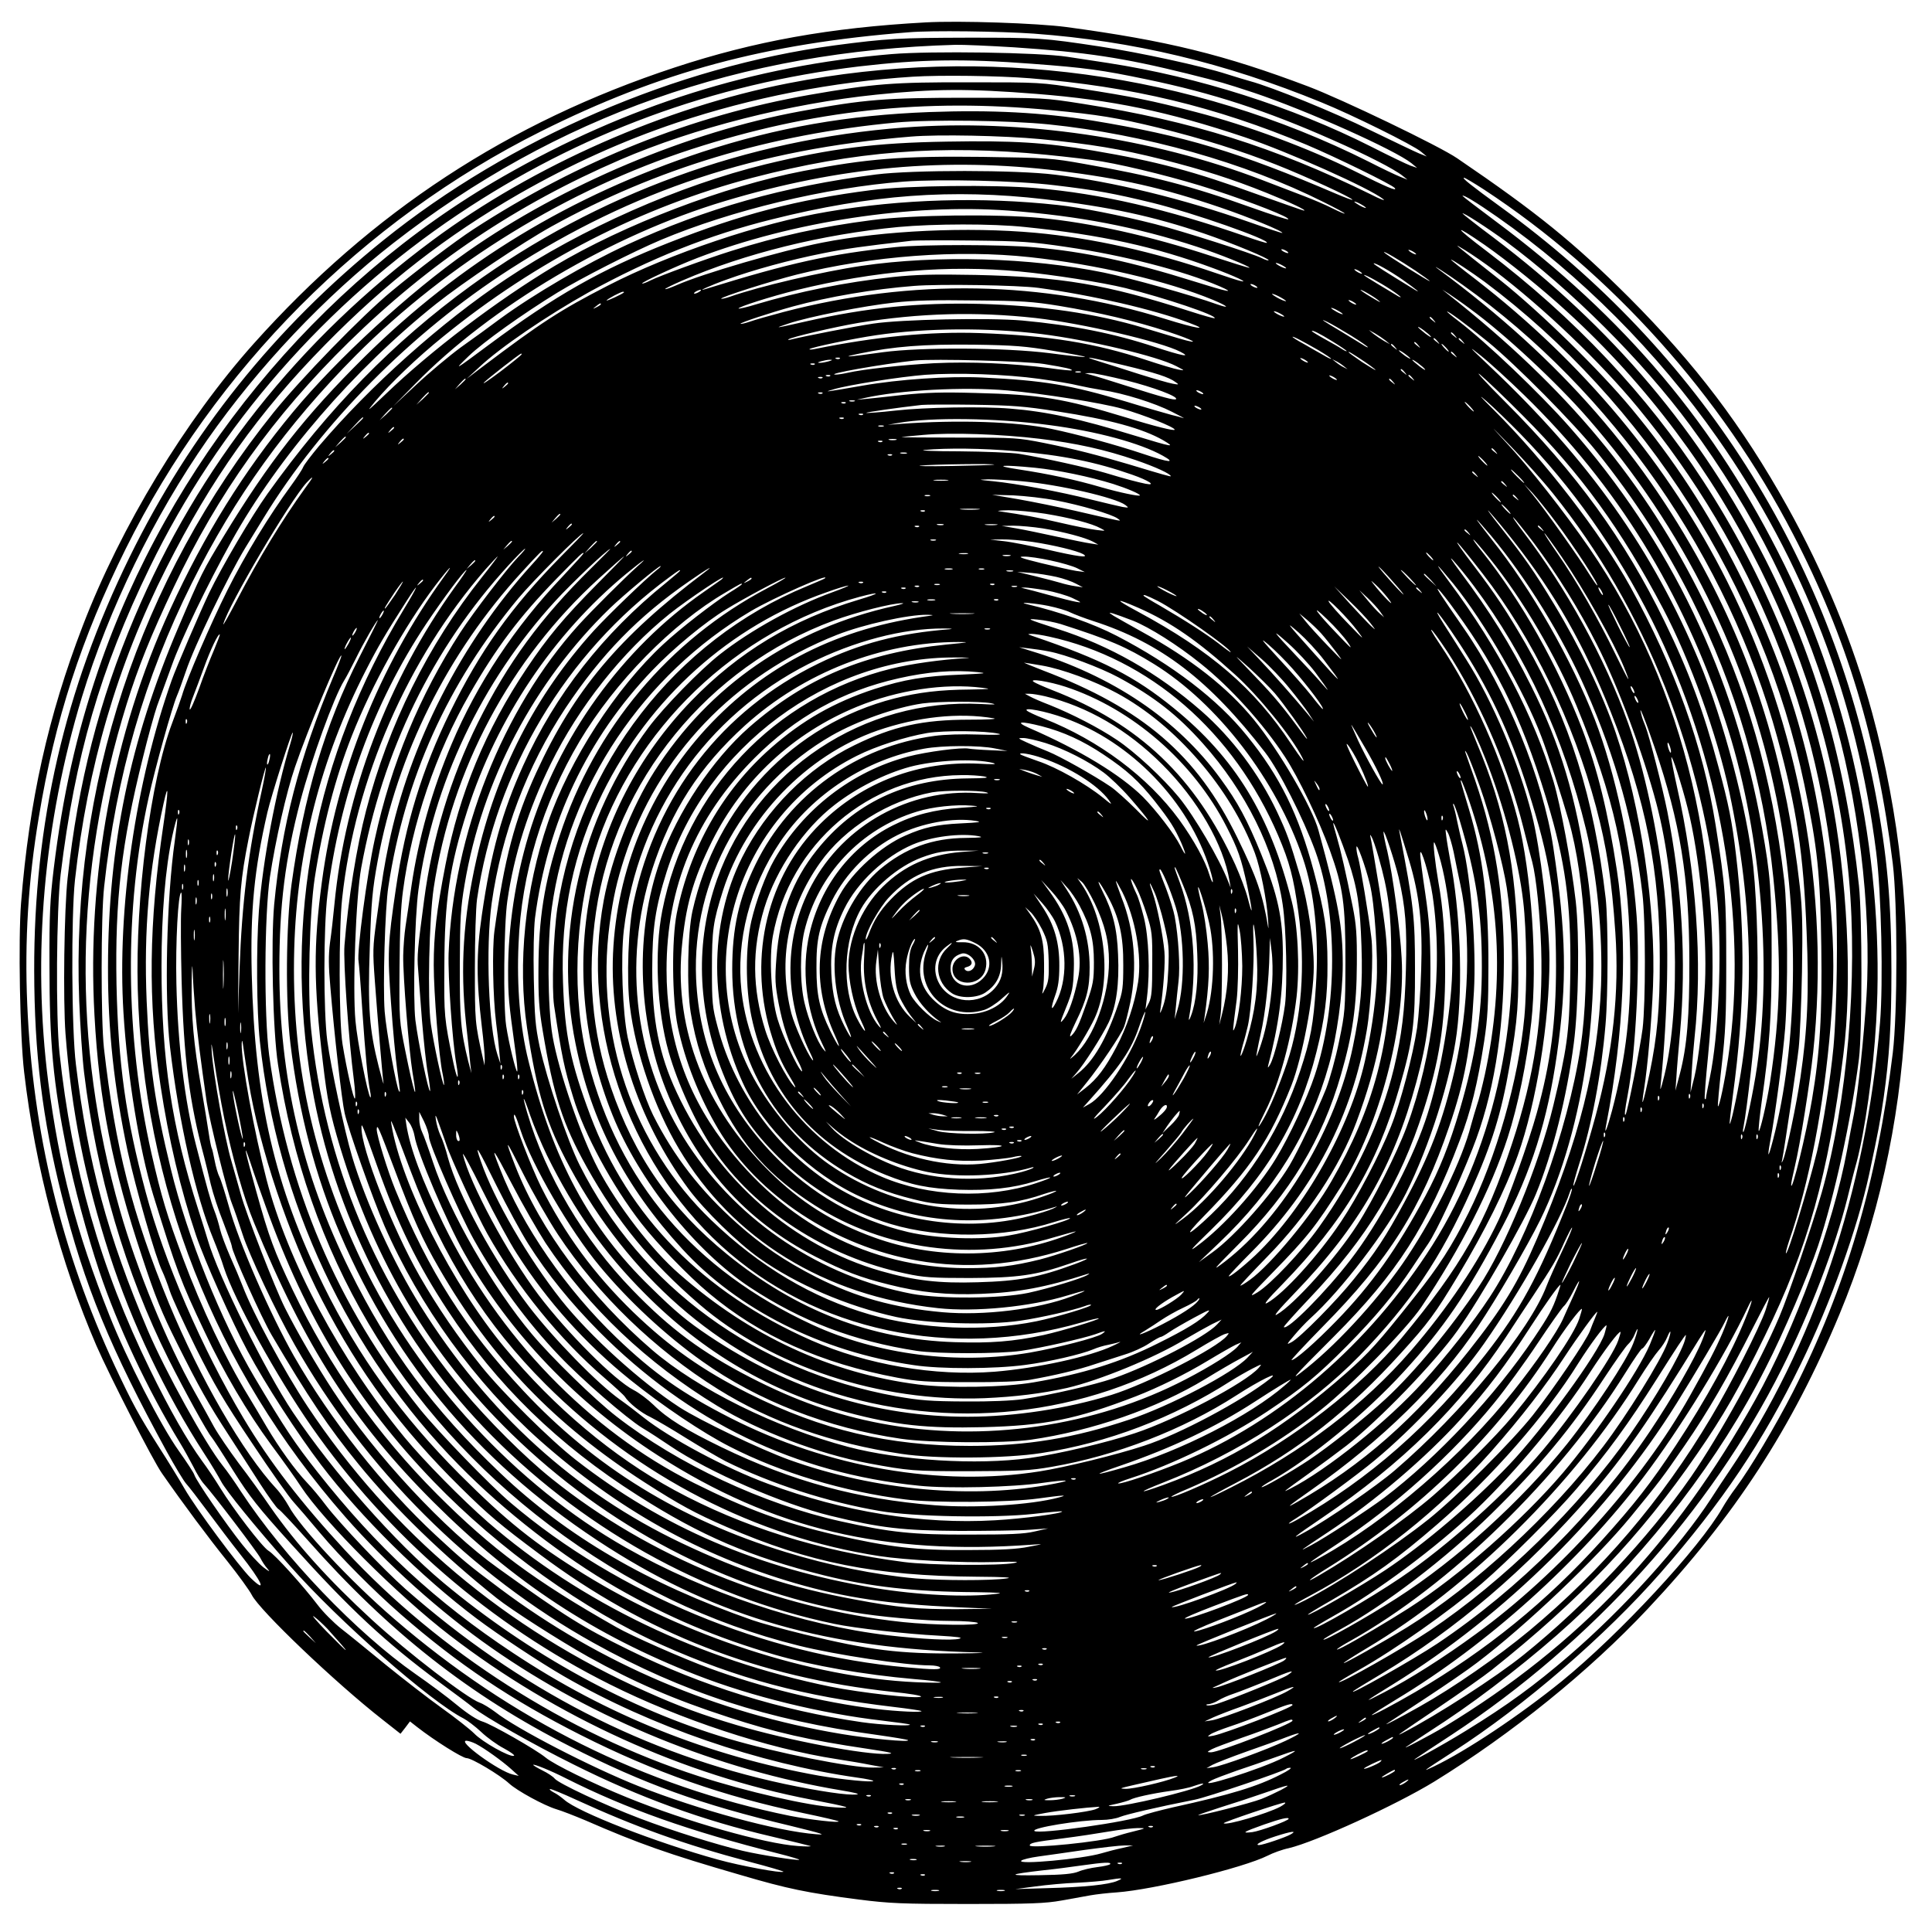
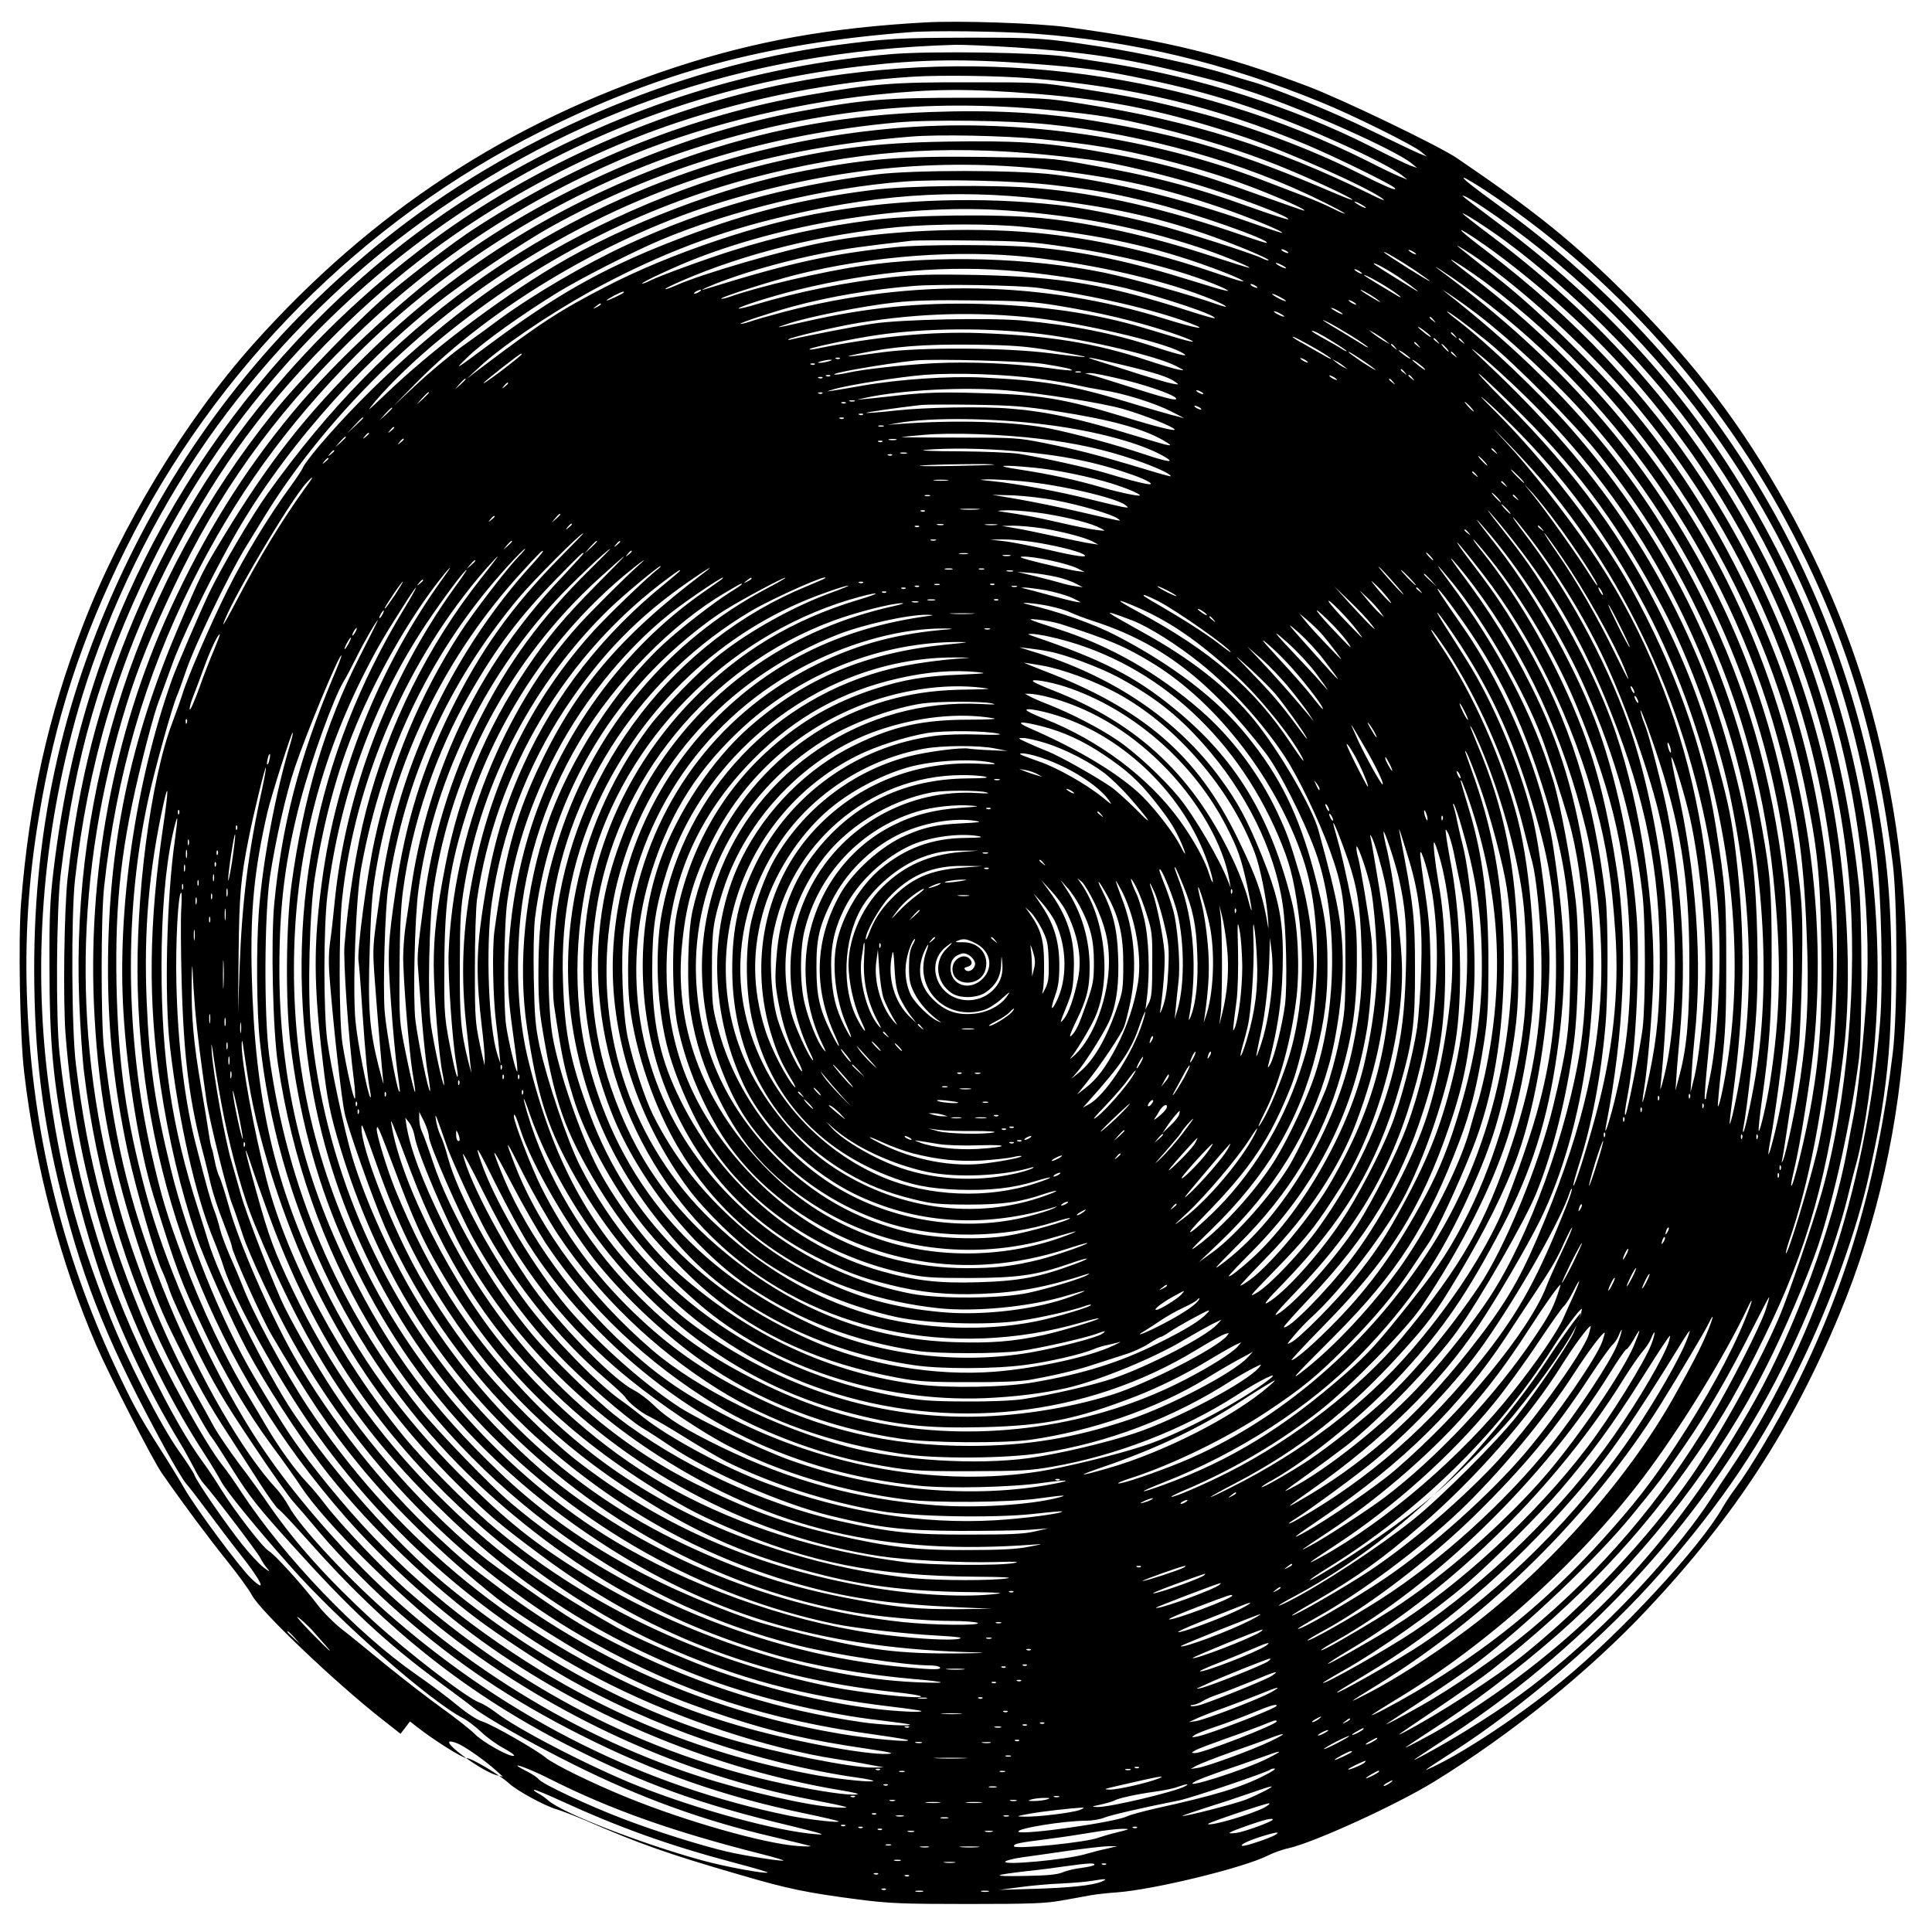
<svg xmlns="http://www.w3.org/2000/svg" version="1.0" width="100mm" height="100mm" viewBox="0 0 1000 1000" preserveAspectRatio="xMidYMid meet">
  <g transform="translate(0,1000) scale(0.1,-0.1)" fill="#000000" stroke="none">
-     <path d="M4790 9884 c-494 -27 -884 -97 -1297 -233 -863 -284 -1569 -747 -2180 -1430 -353 -395 -688 -947 -885 -1461 -179 -466 -277 -906 -319 -1434 -15 -190 -6 -691 16 -876 57 -491 189 -987 374 -1415 69 -158 293 -596 340 -662 110 -158 241 -334 337 -453 59 -74 116 -153 127 -175 39 -79 432 -454 676 -645 l94 -74 25 32 24 32 37 -29 c91 -71 235 -161 256 -161 27 0 172 -87 220 -131 41 -38 181 -114 243 -133 28 -8 97 -35 154 -59 273 -119 425 -173 798 -281 248 -73 347 -93 615 -128 161 -20 221 -23 565 -23 329 0 400 3 485 18 55 10 123 22 150 27 28 5 88 12 135 15 192 14 655 127 781 190 27 14 76 32 110 39 139 33 554 223 752 344 402 248 802 571 1106 895 451 480 747 936 992 1524 396 953 456 2057 169 3114 -99 363 -247 723 -440 1069 -233 417 -473 734 -819 1081 -284 283 -473 437 -889 720 -92 63 -595 305 -772 372 -434 164 -731 237 -1250 307 -150 20 -554 34 -730 24z m560 -58 c517 -38 989 -151 1490 -356 158 -64 475 -221 515 -255 l30 -25 -40 16 c-22 9 -134 63 -250 119 -190 94 -510 224 -625 255 -25 7 -78 23 -119 36 -129 42 -451 112 -656 143 -297 45 -315 46 -685 46 -356 -1 -420 -4 -691 -40 -819 -110 -1679 -481 -2334 -1008 -563 -453 -1000 -999 -1315 -1642 -335 -684 -495 -1376 -493 -2140 1 -428 42 -764 143 -1165 117 -465 250 -788 544 -1325 42 -76 87 -151 100 -165 13 -14 63 -79 112 -145 49 -66 123 -164 166 -218 114 -144 144 -210 56 -125 -60 59 -282 357 -343 463 -27 47 -86 143 -131 213 -106 167 -138 226 -229 420 -277 595 -426 1210 -454 1875 -14 326 5 641 60 968 83 505 220 925 450 1389 463 931 1227 1699 2149 2160 616 308 1163 455 1905 513 115 10 474 5 645 -7z m-100 -71 c372 -25 564 -54 895 -136 187 -47 183 -46 345 -99 272 -91 730 -296 816 -365 l29 -24 -35 12 c-19 7 -111 51 -205 99 -406 205 -892 360 -1360 432 -55 8 -149 23 -210 32 -144 23 -708 31 -910 14 -714 -60 -1370 -266 -2010 -633 -964 -551 -1732 -1488 -2097 -2557 -113 -333 -184 -649 -230 -1027 -19 -159 -23 -236 -22 -498 0 -405 19 -607 90 -961 34 -173 104 -433 168 -624 94 -281 250 -613 417 -887 21 -34 52 -91 70 -125 17 -35 41 -74 54 -88 47 -51 279 -356 293 -385 8 -16 24 -41 36 -54 16 -19 12 -18 -21 7 -23 18 -73 72 -111 120 -82 103 -237 328 -246 358 -3 11 -40 67 -81 125 -93 130 -270 476 -358 699 -174 439 -260 770 -317 1208 -84 656 -24 1341 174 1994 139 457 374 938 650 1333 265 379 606 739 961 1016 845 659 1801 996 2910 1027 38 1 176 -5 305 -13z m91 -85 c281 -21 360 -32 595 -81 338 -70 621 -162 963 -314 175 -77 319 -151 361 -185 l25 -20 -40 16 c-22 9 -94 43 -160 77 -921 462 -1986 606 -3005 406 -639 -125 -1318 -425 -1840 -812 -697 -517 -1212 -1168 -1544 -1952 -182 -429 -292 -856 -346 -1350 -18 -161 -24 -630 -11 -805 31 -402 101 -751 228 -1144 114 -352 290 -721 489 -1028 35 -53 74 -119 88 -145 25 -48 174 -232 357 -438 252 -286 729 -704 899 -790 19 -10 60 -41 90 -69 30 -29 84 -68 119 -86 35 -19 58 -36 51 -38 -22 -8 -164 72 -205 115 -22 22 -98 82 -168 132 -70 50 -200 151 -289 223 -89 73 -193 158 -232 188 -39 31 -93 85 -121 122 -76 100 -223 263 -255 281 -32 19 -183 216 -250 325 -25 41 -67 104 -94 140 -77 106 -168 265 -270 474 -256 523 -405 1047 -468 1638 -20 187 -16 745 6 925 74 609 205 1062 461 1588 355 732 912 1369 1597 1828 627 420 1316 674 2073 765 317 37 539 41 896 14z m-11 -75 c530 -43 959 -146 1432 -344 154 -65 442 -206 457 -224 16 -20 -41 4 -209 88 -230 115 -553 236 -820 305 -230 60 -330 80 -595 121 -208 33 -213 33 -575 33 -399 1 -496 -7 -830 -65 -609 -107 -1191 -339 -1740 -696 -95 -62 -289 -209 -425 -322 -150 -124 -470 -453 -609 -626 -694 -864 -1049 -1939 -1006 -3045 5 -129 16 -296 25 -370 63 -524 215 -1040 437 -1484 83 -165 201 -380 224 -406 7 -8 57 -85 111 -172 85 -135 126 -187 304 -384 301 -334 485 -505 763 -711 78 -57 157 -116 176 -132 62 -49 307 -189 521 -295 338 -169 667 -289 1024 -372 105 -25 195 -47 200 -49 6 -3 -24 -3 -65 0 -173 12 -581 128 -883 251 -180 73 -380 171 -423 207 -51 42 -281 173 -326 186 -27 8 -76 39 -133 86 -49 41 -146 113 -214 160 -305 213 -678 602 -904 945 -30 47 -73 108 -95 135 -88 110 -295 484 -387 699 -207 487 -310 866 -372 1376 -23 183 -25 768 -5 955 65 586 218 1111 473 1615 232 460 478 807 824 1158 312 318 626 562 1001 778 271 155 537 275 817 369 389 130 808 212 1222 238 142 9 442 5 605 -8z m35 -81 c392 -31 680 -91 1077 -224 224 -75 649 -265 718 -321 14 -11 -17 0 -67 26 -495 243 -925 379 -1485 467 -203 32 -204 32 -598 32 -427 0 -534 -8 -867 -70 -582 -107 -1228 -379 -1723 -726 -301 -211 -674 -554 -903 -830 -256 -308 -459 -635 -637 -1024 -295 -644 -431 -1377 -391 -2099 24 -444 93 -791 246 -1249 69 -210 102 -290 181 -448 115 -230 161 -312 269 -478 45 -69 117 -181 160 -248 44 -68 87 -128 96 -133 9 -4 77 -77 152 -161 420 -475 838 -804 1357 -1067 386 -196 674 -300 1140 -411 168 -41 192 -49 135 -44 -201 15 -608 126 -920 249 -242 96 -634 298 -742 384 -27 20 -62 42 -80 48 -65 23 -370 257 -558 429 -223 205 -392 392 -525 583 -41 60 -115 163 -165 228 -49 66 -107 151 -128 189 -20 38 -67 121 -102 184 -144 256 -296 627 -384 935 -248 867 -237 1748 35 2622 59 190 125 354 243 603 229 485 516 887 907 1270 417 409 867 711 1404 943 382 165 879 291 1325 337 302 31 478 32 830 4z m73 -84 c245 -23 348 -40 557 -91 224 -55 434 -121 610 -191 150 -59 395 -172 395 -182 0 -3 -37 11 -82 30 -506 217 -788 302 -1264 380 -261 42 -520 56 -844 44 -423 -16 -788 -80 -1174 -206 -682 -225 -1254 -572 -1750 -1062 -307 -304 -494 -542 -729 -929 -108 -178 -114 -189 -235 -473 -250 -586 -362 -1127 -363 -1755 -1 -325 32 -628 102 -955 40 -186 146 -555 179 -620 9 -19 27 -65 39 -102 12 -37 73 -169 135 -295 95 -190 143 -272 291 -493 97 -146 194 -283 215 -305 20 -22 82 -94 137 -160 104 -124 278 -299 418 -421 293 -256 572 -443 930 -624 382 -193 739 -318 1155 -405 96 -20 177 -39 180 -42 9 -10 -153 9 -250 28 -753 153 -1444 497 -2050 1020 -224 192 -489 476 -546 584 -15 27 -43 68 -64 90 -172 185 -396 573 -556 960 -191 466 -277 803 -336 1320 -16 144 -16 684 1 835 62 573 210 1084 453 1570 224 449 492 821 851 1182 477 478 1096 858 1737 1066 623 202 1204 265 1858 202z m-8 -74 c494 -51 1015 -198 1419 -401 61 -30 111 -57 111 -60 0 -3 -28 9 -62 26 -35 18 -101 46 -148 64 -47 18 -145 56 -219 84 -569 218 -1241 317 -1851 271 -815 -61 -1589 -344 -2243 -819 -402 -292 -736 -634 -1052 -1076 -83 -116 -238 -380 -303 -515 -45 -94 -171 -387 -193 -450 -188 -531 -283 -1180 -250 -1721 20 -327 83 -712 154 -944 120 -388 142 -447 267 -710 96 -205 222 -418 342 -581 61 -82 131 -180 156 -219 120 -182 501 -563 772 -771 550 -423 1209 -722 1870 -849 198 -38 222 -46 125 -40 -140 8 -459 81 -710 162 -680 220 -1339 641 -1828 1168 -228 246 -391 457 -527 685 -214 358 -410 812 -506 1170 -103 384 -142 662 -151 1075 -8 437 25 726 136 1171 27 111 61 233 74 270 14 38 48 132 76 209 49 138 184 418 310 645 241 433 632 887 1058 1227 141 112 445 316 598 401 540 299 1129 477 1785 538 178 16 583 11 790 -10z m-45 -76 c265 -26 415 -51 630 -105 213 -54 361 -101 540 -173 122 -49 213 -92 194 -92 -4 0 -106 36 -227 79 -347 126 -535 176 -866 232 -250 42 -413 52 -756 46 -369 -6 -598 -35 -940 -118 -442 -108 -949 -332 -1340 -593 -334 -222 -705 -554 -970 -866 -39 -47 -76 -95 -81 -108 -5 -13 -33 -55 -62 -95 -113 -154 -239 -360 -330 -542 -88 -176 -212 -463 -235 -545 -6 -19 -28 -82 -50 -140 -113 -298 -192 -903 -179 -1380 28 -1020 397 -1959 1073 -2730 214 -244 496 -497 759 -680 528 -369 1173 -631 1810 -737 67 -11 98 -19 80 -21 -45 -6 -191 16 -373 54 -721 154 -1372 489 -1964 1010 -114 101 -341 340 -413 435 -26 35 -69 87 -95 114 -63 66 -144 179 -210 290 -29 50 -72 122 -95 160 -118 193 -242 455 -337 710 -84 224 -113 322 -164 545 -137 605 -142 1268 -14 1845 34 154 121 466 146 524 9 20 29 77 46 126 43 130 219 494 308 640 20 33 63 103 95 155 299 489 766 960 1275 1287 640 410 1277 621 2075 686 142 12 479 5 670 -13z m30 -81 c110 -11 241 -26 290 -35 147 -25 404 -90 572 -145 208 -68 401 -144 391 -154 -3 -3 -87 24 -188 60 -312 112 -518 165 -865 226 -173 31 -193 32 -529 37 -419 5 -597 -9 -928 -73 -409 -79 -926 -276 -1288 -492 -296 -177 -640 -438 -874 -663 -97 -92 -103 -97 -56 -40 83 99 219 229 354 338 481 392 1026 671 1601 822 528 138 973 173 1520 119z m65 -83 c323 -40 537 -88 837 -190 147 -50 328 -124 320 -132 -1 -1 -79 24 -172 57 -344 121 -702 208 -1005 245 -200 25 -735 25 -925 1 -476 -61 -881 -175 -1290 -364 -216 -100 -481 -255 -655 -382 -52 -39 -144 -106 -205 -149 -60 -44 -164 -131 -230 -193 l-120 -112 115 117 c392 401 1016 770 1601 945 596 179 1143 228 1729 157z m2201 -97 c660 -433 1228 -1066 1600 -1784 277 -533 437 -1063 516 -1705 25 -206 25 -772 0 -980 -82 -669 -242 -1214 -517 -1755 -89 -174 -222 -397 -295 -495 -23 -30 -54 -77 -70 -105 -117 -206 -531 -652 -830 -896 -221 -179 -494 -361 -665 -443 -63 -30 -61 -28 103 78 368 237 787 600 1073 926 318 364 527 675 724 1078 155 316 294 704 355 985 48 225 57 274 75 397 29 204 40 378 40 650 0 356 -22 602 -81 915 -233 1234 -911 2297 -1939 3042 -154 112 -206 153 -192 153 5 0 52 -28 103 -61z m-2221 22 c219 -26 304 -42 506 -91 207 -51 607 -191 591 -207 -2 -2 -51 13 -108 33 -409 142 -752 222 -1083 250 -217 19 -675 14 -856 -10 -384 -49 -674 -125 -1050 -273 -349 -138 -587 -273 -930 -528 -180 -134 -186 -137 -104 -58 76 73 279 218 460 329 121 74 390 211 534 272 367 154 853 271 1258 302 188 14 588 5 782 -19z m-55 -72 c336 -39 563 -88 828 -178 144 -49 341 -131 333 -138 -2 -3 -17 2 -33 10 -46 24 -420 143 -554 177 -180 46 -390 87 -504 99 -395 43 -809 31 -1192 -35 -346 -58 -814 -216 -1138 -383 -245 -126 -344 -190 -647 -419 l-83 -63 65 60 c108 102 352 268 567 388 316 174 622 297 950 378 510 128 932 159 1408 104z m2345 -92 c431 -301 828 -700 1138 -1142 450 -641 723 -1353 823 -2145 27 -211 37 -676 20 -883 -74 -876 -343 -1675 -781 -2322 -26 -38 -68 -102 -93 -141 -162 -249 -454 -571 -737 -815 -178 -153 -316 -254 -532 -387 -121 -75 -322 -185 -254 -140 10 7 91 61 180 119 728 479 1340 1157 1709 1895 146 291 276 631 338 878 16 66 38 153 49 191 43 163 86 465 101 725 47 796 -126 1659 -475 2367 -356 723 -824 1278 -1495 1778 -94 70 -171 129 -171 131 0 10 73 -34 180 -109z m-680 47 c0 -2 -13 2 -30 11 -16 9 -30 18 -30 21 0 2 14 -2 30 -11 17 -9 30 -18 30 -21z m-1850 -14 c361 -27 663 -85 975 -187 111 -36 278 -103 272 -109 -1 -2 -91 26 -198 61 -320 105 -624 172 -884 197 -227 21 -664 16 -870 -11 -265 -34 -487 -83 -730 -160 -134 -42 -371 -129 -417 -152 -22 -11 -42 -19 -44 -16 -6 5 181 92 286 132 493 189 1110 282 1610 245z m2574 -159 c339 -251 707 -618 953 -951 332 -451 564 -914 732 -1465 138 -454 209 -1035 182 -1490 -14 -218 -43 -494 -65 -610 -9 -44 -25 -129 -36 -190 -71 -384 -270 -924 -474 -1289 -417 -748 -915 -1272 -1607 -1692 -80 -48 -243 -133 -195 -102 10 7 99 66 197 130 202 134 465 340 649 509 412 380 772 850 1009 1319 92 179 221 481 271 631 84 252 172 653 212 969 17 140 17 732 0 895 -68 634 -221 1169 -482 1685 -337 664 -792 1203 -1412 1672 -87 65 -158 121 -158 123 0 9 130 -75 224 -144z m-2489 74 c394 -40 675 -102 977 -214 109 -40 189 -78 138 -65 -14 3 -70 21 -125 40 -323 111 -640 182 -935 209 -353 32 -785 12 -1105 -51 -208 -41 -621 -161 -753 -220 -30 -13 -57 -23 -59 -20 -2 2 38 22 89 44 323 140 722 239 1118 277 185 17 486 18 655 0z m2380 -93 c119 -83 300 -229 427 -346 825 -753 1355 -1820 1458 -2931 47 -516 -8 -1157 -140 -1625 -47 -165 -173 -535 -220 -645 -103 -242 -309 -614 -458 -830 -221 -318 -546 -663 -865 -920 -145 -117 -453 -315 -627 -405 -43 -22 -21 -7 187 133 111 75 235 162 275 194 458 365 770 693 1063 1119 135 195 216 336 350 610 221 450 329 835 406 1454 48 378 21 915 -67 1360 -112 566 -340 1123 -660 1613 -292 447 -665 842 -1119 1187 -172 130 -178 148 -10 32z m-2160 -11 c288 -42 600 -122 788 -203 89 -39 40 -29 -134 26 -322 101 -563 153 -824 176 -164 15 -585 15 -720 1 -339 -36 -541 -80 -983 -217 -54 -17 27 20 112 50 135 49 324 101 496 135 124 25 203 36 460 65 19 2 161 3 315 1 251 -3 302 -6 490 -34z m2210 -121 c253 -192 547 -472 743 -710 598 -726 949 -1594 1023 -2530 13 -169 7 -580 -11 -780 -15 -159 -55 -414 -85 -540 -46 -188 -152 -537 -161 -527 -2 2 5 30 16 63 104 299 181 699 215 1114 19 225 19 389 0 625 -52 640 -199 1172 -475 1720 -158 314 -335 585 -555 850 -165 199 -471 498 -675 661 -264 209 -254 200 -185 158 33 -20 101 -67 150 -104z m-1075 100 c8 -5 11 -10 5 -10 -5 0 -17 5 -25 10 -8 5 -10 10 -5 10 6 0 17 -5 25 -10z m670 -16 c0 -2 -9 0 -20 6 -11 6 -20 13 -20 16 0 2 9 0 20 -6 11 -6 20 -13 20 -16z m-2 -86 c39 -27 72 -50 72 -53 0 -5 -222 134 -235 148 -15 16 81 -40 163 -95z m-1998 71 c343 -37 711 -123 948 -221 79 -33 93 -48 21 -23 -127 46 -453 137 -585 164 -380 78 -865 92 -1254 35 -199 -29 -533 -107 -682 -160 -23 -8 -43 -12 -45 -10 -7 7 260 92 392 125 389 97 834 130 1205 90z m2355 -128 c830 -621 1441 -1581 1654 -2601 68 -326 83 -465 88 -840 5 -352 -7 -548 -48 -790 -30 -180 -106 -489 -108 -443 -1 6 8 49 19 95 28 117 77 426 95 592 88 820 -71 1691 -446 2438 -301 600 -743 1130 -1301 1562 -71 54 -128 100 -128 102 0 6 107 -65 175 -115z m-1045 84 c14 -8 21 -14 15 -14 -5 0 -21 6 -35 14 -14 8 -20 14 -15 14 6 0 21 -6 35 -14z m620 -73 c68 -48 103 -76 60 -50 -149 91 -210 130 -210 134 0 9 86 -39 150 -84z m310 -26 c777 -553 1373 -1410 1630 -2346 99 -361 135 -598 151 -1005 13 -309 5 -499 -32 -752 -20 -138 -73 -389 -90 -428 -8 -17 -9 -17 -4 5 12 61 75 485 85 575 6 55 14 233 17 395 4 236 2 324 -11 440 -68 603 -218 1112 -470 1595 -328 629 -772 1137 -1396 1598 -60 44 38 -18 120 -77z m-2294 69 c180 -17 430 -57 549 -86 205 -51 475 -142 462 -156 -3 -2 -60 14 -128 36 -435 140 -662 178 -1109 188 -220 4 -306 2 -430 -11 -247 -27 -484 -75 -709 -142 -45 -14 -85 -23 -88 -21 -7 7 168 63 302 96 404 99 784 131 1151 96z m1774 -11 c0 -2 -9 0 -20 6 -11 6 -20 13 -20 16 0 2 9 0 20 -6 11 -6 20 -13 20 -16z m147 -82 c29 -19 53 -37 53 -40 0 -2 -10 2 -22 10 -13 8 -56 34 -95 57 -40 24 -73 45 -73 47 0 7 81 -37 137 -74z m-1822 8 c278 -38 597 -112 780 -181 113 -42 37 -30 -123 20 -633 198 -1309 211 -1977 36 -71 -19 -150 -41 -174 -50 -24 -8 -46 -13 -48 -11 -5 5 152 57 272 90 183 50 418 90 625 106 133 11 540 4 645 -10z m1125 10 c8 -5 11 -10 5 -10 -5 0 -17 5 -25 10 -8 5 -10 10 -5 10 6 0 17 -5 25 -10z m630 -71 c21 -17 18 -17 -16 3 -61 35 -99 64 -49 38 22 -12 51 -30 65 -41z m-3510 41 c-8 -5 -19 -10 -25 -10 -5 0 -3 5 5 10 8 5 20 10 25 10 6 0 3 -5 -5 -10z m3990 -89 c175 -127 446 -379 609 -566 494 -566 828 -1240 976 -1967 116 -570 114 -1221 -6 -1721 -34 -139 -47 -165 -25 -46 24 125 65 437 76 578 15 204 13 614 -5 766 -63 535 -193 988 -415 1440 -305 621 -708 1106 -1326 1593 l-29 23 35 -22 c19 -13 69 -47 110 -78z m-4381 85 c-10 -9 -89 -46 -89 -41 0 6 72 44 84 45 5 0 7 -2 5 -4z m3401 -26 c19 -11 31 -19 25 -19 -5 0 -26 8 -45 19 -19 11 -30 19 -25 19 6 0 26 -8 45 -19z m-1149 -43 c212 -35 392 -78 562 -133 140 -46 183 -72 57 -35 -36 11 -117 35 -180 54 -251 75 -525 115 -845 124 -320 8 -587 -19 -905 -91 -159 -36 -172 -38 -90 -11 107 36 392 92 550 109 95 11 218 14 415 11 243 -2 301 -6 436 -28z m1539 7 c0 -2 -9 0 -20 6 -11 6 -20 13 -20 16 0 2 9 0 20 -6 11 -6 20 -13 20 -16z m-3910 1 c0 -2 -10 -9 -22 -15 -22 -11 -22 -10 -4 4 21 17 26 19 26 11z m3840 -51 c0 -2 -13 2 -30 11 -16 9 -30 18 -30 21 0 2 14 -2 30 -11 17 -9 30 -18 30 -21z m-320 1 c14 -8 21 -14 15 -14 -5 0 -21 6 -35 14 -14 8 -20 14 -15 14 6 0 21 -6 35 -14z m1070 -143 c147 -120 447 -423 566 -572 198 -247 352 -487 490 -760 228 -454 373 -949 423 -1445 43 -422 38 -697 -18 -1060 -16 -103 -53 -262 -58 -248 -2 6 5 76 16 155 40 278 51 441 51 752 0 336 -6 416 -50 661 -143 795 -473 1482 -996 2075 -155 176 -435 442 -576 549 -32 24 -58 46 -58 48 0 8 100 -66 210 -155z m-2340 122 c239 -27 651 -123 750 -175 60 -31 8 -21 -132 25 -211 70 -426 113 -687 137 -173 15 -626 6 -771 -16 -96 -14 -360 -66 -420 -81 -14 -4 -23 -4 -20 -1 10 11 245 66 365 86 317 51 606 59 915 25z m2061 -11 c13 -16 12 -17 -3 -4 -10 7 -18 15 -18 17 0 8 8 3 21 -13z m-428 -80 c48 -30 87 -57 87 -60 0 -3 -12 3 -27 13 -16 10 -64 39 -108 66 -103 61 -118 72 -75 52 19 -9 74 -41 123 -71z m413 -5 c4 -7 -9 1 -29 16 -20 16 -37 30 -37 33 0 7 58 -36 66 -49z m-2016 13 c247 -31 601 -115 698 -166 46 -24 46 -24 12 -18 -19 3 -93 25 -165 49 -269 89 -503 127 -865 140 -257 9 -541 -19 -855 -83 -16 -3 -28 -3 -25 0 8 9 228 55 345 72 257 38 580 40 855 6z m1508 -39 c39 -24 72 -46 72 -49 0 -3 -11 2 -25 11 -13 9 -54 32 -90 52 -36 20 -65 38 -65 40 0 8 39 -11 108 -54z m273 6 l24 -20 -31 17 c-17 10 -41 26 -55 37 l-24 20 31 -17 c17 -10 41 -26 55 -37z m360 25 c13 -16 12 -17 -3 -4 -10 7 -18 15 -18 17 0 8 8 3 21 -13z m-708 -75 c37 -22 67 -42 67 -45 0 -3 -19 6 -42 20 -24 13 -69 39 -100 57 -32 17 -58 34 -58 36 0 6 51 -21 133 -68z m618 45 c13 -16 12 -17 -3 -4 -10 7 -18 15 -18 17 0 8 8 3 21 -13z m130 0 c13 -16 12 -17 -3 -4 -10 7 -18 15 -18 17 0 8 8 3 21 -13z m-230 -20 c13 -16 12 -17 -3 -4 -10 7 -18 15 -18 17 0 8 8 3 21 -13z m-1889 -29 c92 -15 166 -29 164 -31 -2 -3 -84 6 -183 19 -230 29 -663 32 -863 5 -192 -27 -224 -28 -121 -7 177 37 331 49 591 46 211 -3 268 -8 412 -32z m1769 19 c13 -16 12 -17 -3 -4 -10 7 -18 15 -18 17 0 8 8 3 21 -13z m264 -3 c10 -11 16 -20 13 -20 -3 0 -13 9 -23 20 -10 11 -16 20 -13 20 3 0 13 -9 23 -20z m404 -245 c479 -466 819 -1015 1040 -1682 181 -545 246 -1251 165 -1796 -17 -118 -61 -327 -70 -336 -3 -3 -4 8 0 24 19 98 58 442 67 602 13 212 5 544 -16 747 -31 290 -154 759 -279 1060 -241 578 -570 1043 -1086 1531 -109 103 -115 110 -45 54 44 -35 145 -127 224 -204z m-589 189 c0 -3 -13 4 -30 16 -16 12 -30 24 -30 26 0 3 14 -4 30 -16 17 -12 30 -24 30 -26z m-237 -16 c31 -21 57 -41 57 -43 0 -3 -31 16 -70 41 -38 26 -70 49 -70 51 0 5 12 -2 83 -49z m468 35 c13 -16 12 -17 -3 -4 -10 7 -18 15 -18 17 0 8 8 3 21 -13z m-4831 3 c0 -3 -48 -42 -107 -87 -60 -45 -99 -72 -88 -59 17 18 184 149 193 150 1 0 2 -2 2 -4z m1647 -22 c-3 -3 -12 -4 -19 -1 -8 3 -5 6 6 6 11 1 17 -2 13 -5z m1468 -34 c167 -40 235 -62 270 -88 19 -13 17 -14 -15 -8 -19 3 -98 26 -175 50 -77 25 -169 54 -205 65 -104 32 -52 24 125 -19z m955 14 c0 -2 -9 0 -20 6 -11 6 -20 13 -20 16 0 2 9 0 20 -6 11 -6 20 -13 20 -16z m-2480 6 c-14 -4 -34 -8 -45 -8 -16 0 -15 2 5 8 14 4 34 8 45 8 16 0 15 -2 -5 -8z m1114 -14 c116 -19 149 -27 143 -33 -3 -2 -56 3 -118 12 -182 24 -409 34 -594 25 -165 -9 -367 -31 -450 -50 -22 -5 -49 -9 -60 -9 -59 2 243 55 410 73 101 10 573 -3 669 -18z m1551 -11 l20 -16 -20 10 c-11 5 -29 17 -40 26 l-20 16 20 -10 c11 -5 29 -17 40 -26z m421 -17 c4 -7 -9 1 -29 16 -20 16 -37 30 -37 33 0 7 58 -36 66 -49z m-3159 26 c-3 -3 -12 -4 -19 -1 -8 3 -5 6 6 6 11 1 17 -2 13 -5z m3668 -268 c299 -300 506 -585 723 -996 140 -266 280 -655 343 -950 127 -597 135 -1141 23 -1643 -9 -42 -19 -76 -21 -74 -2 2 6 71 17 153 60 442 65 824 15 1244 -20 168 -37 255 -90 450 -77 289 -155 499 -280 755 -206 422 -454 764 -824 1135 -102 102 -160 165 -130 141 30 -25 131 -121 224 -215z m-614 227 c13 -16 12 -17 -3 -4 -10 7 -18 15 -18 17 0 8 8 3 21 -13z m-1678 0 c-7 -2 -19 -2 -25 0 -7 3 -2 5 12 5 14 0 19 -2 13 -5z m-213 -34 c80 -11 170 -26 200 -34 30 -7 87 -18 125 -24 110 -16 272 -67 360 -112 44 -22 71 -37 60 -33 -11 4 -38 11 -60 16 -22 6 -128 36 -235 69 -290 87 -427 110 -748 125 -170 8 -429 -9 -617 -42 -202 -35 -205 -35 -150 -19 77 23 345 65 474 75 162 12 419 3 591 -21z m450 -8 c140 -35 270 -84 257 -97 -7 -7 -67 9 -247 66 -91 29 -178 56 -195 60 l-30 8 28 1 c16 1 100 -17 187 -38z m-1533 23 c-3 -3 -12 -4 -19 -1 -8 3 -5 6 6 6 11 1 17 -2 13 -5z m2623 -20 c0 -2 -9 0 -20 6 -11 6 -20 13 -20 16 0 2 9 0 20 -6 11 -6 20 -13 20 -16z m391 9 c13 -16 12 -17 -3 -4 -10 7 -18 15 -18 17 0 8 8 3 21 -13z m-3054 1 c-3 -3 -12 -4 -19 -1 -8 3 -5 6 6 6 11 1 17 -2 13 -5z m-1847 -7 c0 -2 -12 -14 -27 -28 l-28 -24 24 28 c23 25 31 32 31 24z m4801 -14 c13 -16 12 -17 -3 -4 -10 7 -18 15 -18 17 0 8 8 3 21 -13z m-4581 -7 c0 -2 -8 -10 -17 -17 -16 -13 -17 -12 -4 4 13 16 21 21 21 13z m2585 -37 c175 -15 491 -65 595 -95 112 -32 270 -95 270 -108 0 -8 -99 16 -251 63 -325 99 -445 119 -779 127 -172 5 -260 2 -375 -10 -82 -9 -170 -19 -195 -21 l-45 -4 40 9 c181 41 514 59 740 39z m1005 -9 c8 -5 11 -10 5 -10 -5 0 -17 5 -25 10 -8 5 -10 10 -5 10 6 0 17 -5 25 -10z m1646 -212 c272 -278 500 -602 684 -968 353 -706 501 -1550 395 -2265 -18 -122 -46 -257 -53 -251 -2 3 6 96 19 208 20 173 24 252 24 528 0 343 -4 396 -55 720 -65 407 -211 815 -442 1234 -152 275 -442 651 -703 911 -76 75 -88 90 -40 48 39 -34 115 -108 171 -165z m-5646 209 c0 -2 -15 -16 -32 -33 l-33 -29 29 33 c28 30 36 37 36 29z m2037 -3 c-3 -3 -12 -4 -19 -1 -8 3 -5 6 6 6 11 1 17 -2 13 -5z m166 -41 c-7 -2 -19 -2 -25 0 -7 3 -2 5 12 5 14 0 19 -2 13 -5z m-46 -9 c-3 -3 -12 -4 -19 -1 -8 3 -5 6 6 6 11 1 17 -2 13 -5z m3233 -19 c13 -14 21 -25 18 -25 -2 0 -15 11 -28 25 -13 14 -21 25 -18 25 2 0 15 -11 28 -25z m-2140 -24 c274 -42 445 -89 551 -150 66 -39 51 -36 -150 25 -281 86 -453 124 -642 139 -142 12 -442 7 -593 -10 -81 -9 -150 -14 -152 -12 -4 3 161 27 286 41 19 2 141 3 270 1 200 -3 264 -8 430 -34z m740 19 c8 -5 11 -10 5 -10 -5 0 -17 5 -25 10 -8 5 -10 10 -5 10 6 0 17 -5 25 -10z m-4180 -3 c0 -2 -15 -16 -32 -33 l-33 -29 29 33 c28 30 36 37 36 29z m2437 -33 c-3 -3 -12 -4 -19 -1 -8 3 -5 6 6 6 11 1 17 -2 13 -5z m-2587 -17 c0 -2 -19 -21 -42 -42 l-43 -40 40 43 c36 39 45 47 45 39z m2487 -3 c-3 -3 -12 -4 -19 -1 -8 3 -5 6 6 6 11 1 17 -2 13 -5z m1063 -34 c246 -32 471 -93 589 -159 70 -39 34 -36 -100 9 -146 49 -347 103 -476 130 -181 38 -486 48 -783 26 l-65 -5 55 10 c173 30 501 26 780 -11z m2609 -355 c237 -295 433 -634 579 -1000 142 -357 242 -768 272 -1120 23 -277 5 -687 -40 -903 -11 -52 -20 -100 -20 -105 0 -6 -2 -8 -6 -5 -3 3 5 104 17 224 98 991 -115 1901 -616 2629 -124 180 -312 419 -426 541 -94 102 -93 101 21 -16 67 -69 166 -179 219 -245z m-3466 348 c-7 -2 -19 -2 -25 0 -7 3 -2 5 12 5 14 0 19 -2 13 -5z m-2533 -7 c0 -2 -8 -10 -17 -17 -16 -13 -17 -12 -4 4 13 16 21 21 21 13z m-130 -30 c0 -2 -8 -10 -17 -17 -16 -13 -17 -12 -4 4 13 16 21 21 21 13z m3470 -27 c192 -23 339 -56 500 -111 99 -34 180 -71 180 -83 0 -3 -47 10 -215 61 -165 49 -285 80 -440 111 -135 27 -151 28 -443 28 -166 0 -299 1 -295 3 5 1 55 6 113 11 144 13 402 4 600 -20z m-3590 8 c0 -2 -12 -14 -27 -28 l-28 -24 24 28 c23 25 31 32 31 24z m300 -11 c0 -2 -8 -10 -17 -17 -16 -13 -17 -12 -4 4 13 16 21 21 21 13z m2548 -3 c-10 -2 -26 -2 -35 0 -10 3 -2 5 17 5 19 0 27 -2 18 -5z m-71 -9 c-3 -3 -12 -4 -19 -1 -8 3 -5 6 6 6 11 1 17 -2 13 -5z m688 -49 c243 -21 417 -56 605 -122 86 -30 128 -58 70 -47 -44 9 -101 24 -211 57 -88 26 -322 78 -444 98 -38 6 -178 12 -310 13 -132 0 -213 4 -180 7 115 11 301 9 470 -6z m2486 -2 c13 -16 12 -17 -3 -4 -10 7 -18 15 -18 17 0 8 8 3 21 -13z m-6011 3 c0 -2 -8 -10 -17 -17 -16 -13 -17 -12 -4 4 13 16 21 21 21 13z m2963 -13 c-7 -2 -21 -2 -30 0 -10 3 -4 5 12 5 17 0 24 -2 18 -5z m-76 -9 c-3 -3 -12 -4 -19 -1 -8 3 -5 6 6 6 11 1 17 -2 13 -5z m3063 -29 c13 -14 21 -25 18 -25 -2 0 -15 11 -28 25 -13 14 -21 25 -18 25 2 0 15 -11 28 -25z m-5980 11 c0 -2 -8 -10 -17 -17 -16 -13 -17 -12 -4 4 13 16 21 21 21 13z m3445 -31 c-5 -2 -104 -5 -220 -7 -115 -2 -187 -1 -160 2 51 7 398 11 380 5z m211 -16 c120 -12 284 -46 406 -84 72 -23 138 -51 138 -59 0 -7 -103 14 -200 42 -133 39 -273 69 -425 92 -140 21 -93 26 81 9z m2504 -44 c19 -19 32 -35 29 -35 -3 0 -20 16 -39 35 -19 19 -32 35 -29 35 3 0 20 -16 39 -35z m-219 8 c13 -16 12 -17 -3 -4 -10 7 -18 15 -18 17 0 8 8 3 21 -13z m-6062 -70 c-119 -165 -237 -358 -352 -578 -43 -82 -75 -139 -71 -125 26 98 346 640 432 733 40 42 37 32 -9 -30z m3324 40 c-18 -2 -48 -2 -65 0 -18 2 -4 4 32 4 36 0 50 -2 33 -4z m387 -4 c191 -17 485 -85 535 -123 19 -15 18 -15 -15 -10 -19 4 -93 21 -165 39 -158 40 -384 82 -503 94 -81 8 -83 8 -27 10 33 0 112 -4 175 -10z m2501 -16 c13 -16 12 -17 -3 -4 -10 7 -18 15 -18 17 0 8 8 3 21 -13z m264 -198 c96 -128 224 -325 212 -325 -3 0 -22 28 -43 61 -46 76 -229 334 -291 409 l-45 55 43 -45 c23 -25 79 -94 124 -155z m-305 130 c13 -14 21 -25 18 -25 -2 0 -15 11 -28 25 -13 14 -21 25 -18 25 2 0 15 -11 28 -25z m-2937 8 c-7 -2 -19 -2 -25 0 -7 3 -2 5 12 5 14 0 19 -2 13 -5z m652 -23 c127 -24 291 -72 320 -94 23 -17 38 -19 -219 40 -88 20 -221 47 -295 60 l-136 23 110 -3 c61 -3 160 -14 220 -26z m2386 13 c13 -16 12 -17 -3 -4 -10 7 -18 15 -18 17 0 8 8 3 21 -13z m-17 -223 c213 -271 365 -537 502 -882 184 -463 256 -825 255 -1292 0 -248 -13 -388 -53 -583 -33 -157 -47 -197 -28 -78 18 113 39 352 46 531 16 398 -63 930 -194 1314 -68 200 -186 445 -319 664 -103 170 -147 233 -275 396 -55 69 -80 105 -58 80 23 -25 79 -92 124 -150z m-34 165 c13 -14 21 -25 18 -25 -2 0 -15 11 -28 25 -13 14 -21 25 -18 25 2 0 15 -11 28 -25z m-2737 -2 c-24 -2 -62 -2 -85 0 -24 2 -5 4 42 4 47 0 66 -2 43 -4z m-276 -9 c-3 -3 -12 -4 -19 -1 -8 3 -5 6 6 6 11 1 17 -2 13 -5z m623 -13 c129 -21 243 -51 286 -75 29 -15 29 -15 -21 -9 -27 3 -113 20 -190 38 -121 28 -179 39 -315 59 -14 2 9 4 50 5 41 0 127 -8 190 -18z m-2510 -4 c0 -2 -10 -12 -22 -23 l-23 -19 19 23 c18 21 26 27 26 19z m-340 -11 c0 -2 -8 -10 -17 -17 -16 -13 -17 -12 -4 4 13 16 21 21 21 13z m5381 -139 c117 -156 236 -347 324 -522 109 -213 239 -562 309 -826 109 -411 128 -1052 41 -1404 -20 -80 -24 -89 -19 -45 37 359 44 759 19 996 -32 301 -105 642 -189 874 -119 333 -320 698 -544 990 -36 47 -58 79 -48 71 9 -8 57 -68 107 -134z m-224 41 c186 -223 370 -522 491 -798 157 -356 251 -697 293 -1055 17 -139 17 -567 1 -700 -12 -94 -79 -435 -88 -444 -7 -8 -4 23 11 102 42 220 65 678 46 927 -26 347 -110 741 -216 1015 -121 312 -328 675 -535 934 -44 56 -78 101 -76 101 2 0 35 -37 73 -82z m-4757 58 c0 -2 -8 -10 -17 -17 -16 -13 -17 -12 -4 4 13 16 21 21 21 13z m1923 -3 c-7 -2 -21 -2 -30 0 -10 3 -4 5 12 5 17 0 24 -2 18 -5z m275 0 c-16 -2 -40 -2 -55 0 -16 2 -3 4 27 4 30 0 43 -2 28 -4z m-401 -9 c-3 -3 -12 -4 -19 -1 -8 3 -5 6 6 6 11 1 17 -2 13 -5z m641 -9 c109 -18 217 -47 258 -68 l29 -16 -40 6 c-22 3 -100 19 -174 35 -74 16 -168 36 -210 43 l-76 13 60 1 c33 0 102 -6 153 -14z m2583 -2 c13 -16 12 -17 -3 -4 -10 7 -18 15 -18 17 0 8 8 3 21 -13z m-380 -20 c13 -16 12 -17 -3 -4 -10 7 -18 15 -18 17 0 8 8 3 21 -13z m-4699 -125 c-254 -258 -417 -486 -572 -803 -145 -296 -232 -579 -281 -915 -42 -284 -44 -332 -25 -593 9 -133 24 -289 32 -346 16 -117 16 -116 10 -110 -13 12 -68 319 -75 414 -10 130 2 538 19 645 86 563 306 1051 672 1492 74 89 322 338 337 338 3 0 -50 -55 -117 -122z m5181 0 c121 -176 267 -437 323 -572 40 -99 27 -78 -45 69 -86 178 -202 380 -298 518 -41 59 -72 107 -69 107 3 0 43 -55 89 -122z m-3240 85 c-7 -2 -19 -2 -25 0 -7 3 -2 5 12 5 14 0 19 -2 13 -5z m502 -8 c108 -16 230 -46 261 -63 37 -22 -29 -13 -188 24 -84 19 -184 39 -223 43 l-70 8 60 1 c33 1 105 -5 160 -13z m2368 -88 c169 -210 342 -505 447 -760 195 -474 266 -795 277 -1258 8 -318 -19 -555 -93 -837 -26 -97 -43 -138 -30 -72 92 471 112 945 55 1315 -46 303 -101 525 -179 730 -128 333 -314 663 -518 919 -31 38 -51 66 -45 63 7 -4 45 -49 86 -100z m-5063 90 c0 -2 -10 -12 -22 -23 l-23 -19 19 23 c18 21 26 27 26 19z m440 0 c0 -2 -15 -16 -32 -33 l-33 -29 29 33 c28 30 36 37 36 29z m120 -1 c0 -2 -8 -10 -17 -17 -16 -13 -17 -12 -4 4 13 16 21 21 21 13z m4464 -165 c260 -335 469 -766 587 -1207 55 -207 81 -374 100 -651 21 -308 -12 -616 -102 -948 -49 -180 -109 -369 -115 -362 -3 2 11 53 30 113 65 201 114 461 136 719 14 159 14 536 1 655 -61 524 -186 920 -415 1319 -96 165 -152 251 -274 411 -53 69 -88 119 -78 111 10 -8 68 -80 130 -160z m-4991 87 c-63 -66 -229 -282 -300 -391 -211 -326 -358 -680 -443 -1070 -41 -185 -94 -589 -84 -634 2 -10 11 -121 19 -248 16 -233 28 -362 41 -425 4 -19 4 -33 1 -30 -13 12 -68 290 -77 395 -16 165 2 646 30 795 111 606 368 1133 761 1563 44 48 83 87 87 87 3 0 -12 -19 -35 -42z m376 -60 c-261 -257 -431 -489 -585 -798 -141 -284 -237 -599 -279 -920 -33 -250 -37 -287 -31 -355 3 -38 12 -158 20 -265 9 -107 22 -233 31 -279 8 -47 13 -86 11 -88 -8 -8 -62 254 -76 367 -13 110 -4 530 16 675 74 544 327 1079 709 1495 80 88 270 268 284 269 2 1 -43 -45 -100 -101z m-249 87 c0 -2 -27 -35 -61 -72 -361 -398 -629 -923 -737 -1443 -22 -106 -32 -164 -63 -390 -20 -143 -20 -167 -9 -315 15 -203 39 -491 45 -530 2 -16 -9 22 -25 85 -48 190 -57 302 -46 615 8 240 13 297 41 450 102 554 362 1075 745 1493 99 108 110 118 110 107z m460 1 c0 -2 -8 -10 -17 -17 -16 -13 -17 -12 -4 4 13 16 21 21 21 13z m-250 -11 c0 -2 -49 -56 -109 -120 -246 -259 -442 -554 -573 -865 -101 -237 -173 -494 -208 -734 -11 -78 -25 -172 -31 -211 -6 -38 -11 -106 -12 -150 -2 -104 30 -495 48 -605 31 -180 7 -109 -37 110 -31 154 -32 157 -30 435 1 187 7 318 18 395 46 348 171 715 345 1018 139 242 259 401 448 595 128 131 141 143 141 132z m1988 -2 c-10 -2 -28 -2 -40 0 -13 2 -5 4 17 4 22 1 32 -1 23 -4z m2397 -13 c10 -11 16 -20 13 -20 -3 0 -13 9 -23 20 -10 11 -16 20 -13 20 3 0 13 -9 23 -20z m226 -156 c269 -361 462 -779 578 -1256 58 -240 87 -542 78 -808 -16 -414 -112 -797 -331 -1310 -98 -229 -176 -358 -356 -585 -275 -347 -551 -590 -885 -779 -67 -38 -50 -24 75 64 364 256 660 546 859 843 100 149 254 413 323 552 234 478 331 1188 244 1791 -59 403 -139 670 -291 974 -109 218 -214 386 -367 590 -44 59 -60 85 -37 60 23 -25 73 -86 110 -136z m-2403 159 c-10 -2 -26 -2 -35 0 -10 3 -2 5 17 5 19 0 27 -2 18 -5z m-2733 -110 c-280 -352 -485 -766 -600 -1208 -49 -187 -93 -461 -112 -698 -7 -83 21 -485 49 -700 6 -48 8 -90 5 -93 -7 -7 -43 152 -64 281 -19 116 -20 591 -2 755 67 618 340 1242 742 1703 33 37 61 67 63 67 2 0 -34 -48 -81 -107z m597 -35 c-174 -176 -258 -276 -366 -438 -212 -316 -349 -648 -420 -1015 -47 -242 -61 -365 -61 -520 0 -142 27 -479 46 -563 6 -29 9 -55 7 -58 -6 -6 -55 219 -68 316 -18 127 -9 546 15 705 93 615 396 1183 854 1600 69 63 128 115 131 115 2 0 -60 -64 -138 -142z m2346 121 c53 -11 115 -29 137 -40 l40 -20 -45 6 c-25 4 -106 22 -180 40 -106 26 -126 34 -92 34 23 1 86 -8 140 -20z m-2978 -2 c0 -2 -10 -12 -22 -23 l-23 -19 19 23 c18 21 26 27 26 19z m840 -28 c-68 -61 -233 -225 -305 -304 -393 -434 -650 -1084 -673 -1700 -4 -120 19 -452 40 -573 16 -93 4 -85 -16 10 -47 228 -48 238 -46 498 1 342 27 517 119 805 153 478 445 913 821 1224 86 71 124 96 60 40z m100 -19 c-61 -49 -252 -233 -327 -315 -301 -332 -504 -726 -607 -1183 -68 -301 -85 -557 -54 -847 10 -88 20 -182 22 -210 l6 -50 -16 60 c-39 157 -45 225 -44 504 1 240 4 291 25 415 91 538 360 1048 751 1427 76 73 252 219 263 219 3 -1 -5 -10 -19 -20z m3811 -62 c35 -39 59 -69 53 -65 -7 4 -40 39 -75 79 -35 39 -59 69 -53 65 7 -4 40 -39 75 -79z m312 -10 c163 -202 365 -552 456 -793 31 -81 103 -302 140 -430 88 -304 115 -820 62 -1175 -66 -431 -267 -985 -471 -1295 -86 -131 -221 -302 -345 -439 -181 -201 -499 -456 -686 -551 -47 -24 -40 -19 91 75 63 45 153 112 200 148 169 132 455 428 574 595 117 164 348 566 406 707 87 211 160 503 196 780 25 192 30 559 10 735 -23 199 -78 496 -115 620 -103 341 -286 692 -536 1028 -36 48 -64 87 -61 87 2 0 38 -42 79 -92z m-5226 35 c-335 -463 -556 -1015 -631 -1578 -44 -328 -43 -531 5 -932 23 -198 38 -270 90 -443 180 -593 466 -1071 885 -1480 495 -483 1114 -807 1764 -924 134 -24 379 -46 513 -46 67 0 129 -5 137 -10 23 -15 -233 -12 -385 4 -665 71 -1312 335 -1819 742 -139 111 -333 305 -462 460 -444 534 -714 1176 -784 1869 -19 183 -8 603 19 780 42 272 107 521 192 736 105 267 272 567 431 777 73 96 106 128 45 45z m1349 24 c-443 -334 -675 -610 -870 -1035 -112 -244 -166 -449 -217 -822 -12 -92 -8 -339 9 -475 6 -44 13 -109 16 -145 l6 -65 -15 45 c-46 141 -62 555 -30 786 51 359 183 709 382 1009 186 279 377 475 641 657 93 65 138 90 78 45z m1282 16 c-10 -2 -26 -2 -35 0 -10 3 -2 5 17 5 19 0 27 -2 18 -5z m165 0 c-7 -2 -19 -2 -25 0 -7 3 -2 5 12 5 14 0 19 -2 13 -5z m-2740 -94 c-344 -479 -567 -1066 -622 -1639 -6 -63 -16 -153 -23 -200 -8 -64 -8 -120 2 -230 20 -243 59 -586 74 -652 19 -86 146 -444 206 -583 180 -413 471 -814 805 -1111 402 -356 828 -595 1322 -739 259 -75 476 -107 838 -124 l180 -8 -178 -2 c-205 -1 -310 8 -532 50 -334 62 -583 143 -897 292 -550 261 -1004 673 -1350 1225 -140 222 -286 541 -356 777 -39 132 -109 459 -128 598 -20 152 -20 586 1 757 64 512 237 989 511 1401 87 130 198 279 209 279 2 0 -25 -41 -62 -91z m1167 87 c0 -2 -33 -30 -72 -62 -327 -264 -574 -579 -739 -944 -110 -243 -168 -451 -215 -776 -29 -200 -29 -334 0 -579 9 -71 15 -146 15 -165 l-1 -35 -8 35 c-42 186 -42 193 -42 470 0 155 5 310 11 355 97 666 460 1275 995 1667 53 39 56 40 56 34z m1723 -3 c-7 -2 -21 -2 -30 0 -10 3 -4 5 12 5 17 0 24 -2 18 -5z m2052 -33 c21 -22 37 -40 34 -40 -3 0 -23 18 -44 40 -21 22 -37 40 -34 40 3 0 23 -18 44 -40z m-1827 4 c36 -8 81 -24 101 -35 l36 -19 -40 6 c-22 3 -56 11 -75 17 -19 6 -78 21 -130 34 l-95 23 69 -5 c37 -3 98 -13 134 -21z m1938 -16 l29 -33 -32 29 c-31 28 -38 36 -30 36 2 0 16 -15 33 -32z m-3671 3 c-6 -4 -46 -33 -91 -64 -424 -294 -755 -753 -908 -1260 -68 -225 -106 -476 -106 -701 0 -131 3 -165 36 -404 9 -62 14 -115 11 -118 -6 -6 -44 149 -57 236 -16 106 -12 523 6 647 35 242 110 476 225 710 145 295 369 578 614 775 95 76 323 228 270 179z m155 4 c0 -2 -10 -9 -22 -15 -22 -11 -22 -10 -4 4 21 17 26 19 26 11z m81 -50 c-509 -268 -893 -726 -1074 -1280 -80 -244 -109 -429 -110 -690 -1 -145 3 -207 22 -320 56 -335 103 -481 227 -704 160 -286 329 -492 584 -712 374 -322 935 -507 1475 -486 160 7 297 24 428 53 165 38 456 157 611 252 49 29 112 64 139 78 l50 24 -24 -26 c-59 -63 -350 -214 -535 -278 -107 -36 -320 -85 -469 -108 -56 -8 -170 -13 -300 -12 -180 1 -231 5 -357 27 -723 131 -1321 567 -1637 1195 -64 127 -170 442 -208 616 -22 105 -26 152 -30 348 -3 139 0 262 6 315 64 496 271 932 608 1284 110 115 271 248 383 316 89 55 291 163 305 163 6 0 -37 -25 -94 -55z m298 51 c-2 -2 -44 -20 -94 -41 -678 -278 -1176 -921 -1290 -1665 -21 -139 -30 -416 -17 -505 40 -265 52 -322 99 -475 57 -190 202 -458 351 -650 84 -108 242 -272 352 -364 262 -220 580 -363 975 -437 103 -19 154 -23 365 -23 159 -1 271 4 320 12 130 23 252 52 340 82 47 15 117 38 155 50 39 12 94 37 122 56 29 19 56 34 61 34 4 0 24 11 44 25 20 14 79 48 129 75 78 42 89 46 68 24 -35 -39 -108 -84 -255 -157 -195 -98 -387 -158 -644 -202 -149 -26 -439 -31 -598 -11 -453 58 -869 250 -1236 572 -143 124 -319 353 -420 544 -90 171 -204 502 -236 687 -26 150 -28 490 -4 663 87 631 473 1206 1029 1536 118 70 420 203 384 170z m-2079 -10 c0 -2 -8 -10 -17 -17 -16 -13 -17 -12 -4 4 13 16 21 21 21 13z m4993 -91 c45 -57 -3 -14 -56 50 -36 44 -37 47 -8 20 18 -16 47 -48 64 -70z m-5139 15 c-26 -38 -49 -70 -51 -70 -5 0 2 12 49 83 21 31 41 57 43 57 3 0 -16 -31 -41 -70z m2423 64 c-3 -3 -12 -4 -19 -1 -8 3 -5 6 6 6 11 1 17 -2 13 -5z m-627 -8 c0 -2 -29 -22 -65 -44 -86 -55 -254 -185 -341 -266 -246 -227 -486 -599 -598 -924 -118 -343 -158 -730 -108 -1062 52 -340 99 -495 222 -723 304 -562 764 -965 1315 -1151 645 -218 1356 -141 1929 208 67 41 132 77 146 81 23 7 24 7 10 -10 -53 -64 -414 -248 -597 -305 -230 -71 -502 -113 -743 -113 -472 -1 -922 139 -1340 418 -113 76 -172 124 -305 255 -315 306 -504 658 -630 1170 -43 172 -61 384 -51 605 14 361 125 727 317 1050 182 305 479 608 754 768 81 48 85 50 85 43z m1023 -3 c-7 -2 -19 -2 -25 0 -7 3 -2 5 12 5 14 0 19 -2 13 -5z m284 1 c-3 -3 -12 -4 -19 -1 -8 3 -5 6 6 6 11 1 17 -2 13 -5z m-837 -39 c-195 -70 -425 -197 -584 -322 -103 -81 -291 -274 -368 -377 -354 -475 -493 -1076 -379 -1638 81 -402 256 -739 552 -1062 287 -314 722 -533 1199 -602 138 -21 418 -20 575 1 124 16 292 55 354 81 20 9 54 19 76 23 22 5 49 11 60 15 11 3 -5 -6 -35 -20 -118 -56 -392 -116 -612 -134 -310 -24 -661 36 -948 162 -560 247 -947 640 -1144 1163 -103 275 -133 419 -142 693 -13 352 54 671 205 977 244 493 661 867 1161 1040 52 19 102 34 110 34 8 0 -28 -15 -80 -34z m447 29 c-3 -3 -12 -4 -19 -1 -8 3 -5 6 6 6 11 1 17 -2 13 -5z m506 -1 c-7 -2 -19 -2 -25 0 -7 3 -2 5 12 5 14 0 19 -2 13 -5z m827 -48 c0 -3 -22 6 -50 20 -27 14 -50 28 -50 30 0 3 23 -6 50 -20 28 -14 50 -28 50 -30z m-4000 -69 c-462 -762 -624 -1601 -476 -2468 111 -648 431 -1285 887 -1763 494 -517 1137 -878 1817 -1020 109 -23 379 -53 537 -61 105 -6 132 -10 110 -16 -35 -10 -189 -3 -370 18 -441 52 -945 221 -1358 455 -565 321 -1074 872 -1362 1474 -258 538 -368 1048 -352 1625 14 504 138 986 370 1439 64 125 101 188 212 361 71 111 61 81 -15 -44z m2597 108 c-3 -3 -12 -4 -19 -1 -8 3 -5 6 6 6 11 1 17 -2 13 -5z m725 -9 c48 -9 111 -27 140 -41 47 -22 49 -25 18 -19 -19 3 -82 19 -140 35 -58 16 -114 31 -125 33 l-20 5 20 1 c11 0 59 -6 107 -14z m1681 -170 c30 -39 30 -39 3 -15 -15 14 -64 66 -109 115 l-81 90 78 -75 c43 -41 92 -93 109 -115z m258 168 c13 -16 12 -17 -3 -4 -10 7 -18 15 -18 17 0 8 8 3 21 -13z m184 -108 c228 -312 361 -596 491 -1044 83 -289 109 -512 101 -880 -5 -260 -17 -342 -87 -633 -74 -307 -252 -740 -386 -938 -147 -218 -334 -444 -480 -579 -108 -100 -291 -246 -399 -318 -90 -60 -245 -149 -245 -140 0 3 24 19 54 35 202 115 485 347 680 560 208 227 332 408 512 752 151 288 234 551 283 895 53 373 48 621 -19 1068 -54 357 -240 813 -465 1137 -119 172 -146 213 -130 200 9 -7 50 -59 90 -115z m755 105 c6 -11 8 -20 6 -20 -3 0 -10 9 -16 20 -6 11 -8 20 -6 20 3 0 10 -9 16 -20z m-3703 -6 c-3 -3 -12 -4 -19 -1 -8 3 -5 6 6 6 11 1 17 -2 13 -5z m2556 -99 l21 -30 -23 20 c-13 11 -42 43 -64 70 l-41 50 43 -40 c23 -22 52 -53 64 -70z m-2698 61 c-344 -103 -622 -271 -866 -523 -553 -571 -711 -1397 -408 -2146 135 -335 428 -703 709 -889 264 -175 539 -280 865 -330 106 -16 427 -16 540 0 104 15 320 64 384 86 54 20 61 20 35 2 -28 -20 -231 -72 -373 -97 -376 -64 -789 -11 -1126 144 -613 284 -1000 738 -1161 1362 -85 331 -71 745 35 1090 196 629 734 1145 1371 1316 113 30 110 19 -5 -15z m1547 -6 c98 -50 378 -247 378 -266 0 -2 -28 18 -62 45 -64 49 -172 119 -306 197 -41 23 -76 45 -80 48 -13 14 14 4 70 -24z m-1154 3 c-10 -2 -26 -2 -35 0 -10 3 -2 5 17 5 19 0 27 -2 18 -5z m329 1 c-3 -3 -12 -4 -19 -1 -8 3 -5 6 6 6 11 1 17 -2 13 -5z m1859 -159 c40 -53 34 -48 -46 35 -51 52 -96 104 -102 115 -17 32 99 -84 148 -150z m-2273 148 c-7 -2 -21 -2 -30 0 -10 3 -4 5 12 5 17 0 24 -2 18 -5z m1139 -29 c168 -74 308 -171 501 -346 122 -110 292 -320 347 -428 20 -40 -3 -11 -58 71 -190 286 -414 479 -792 683 -123 66 -122 74 2 20z m-1261 10 c-529 -116 -961 -413 -1244 -857 -117 -183 -221 -447 -262 -667 -119 -640 119 -1341 608 -1788 484 -442 1191 -592 1865 -397 47 14 87 23 89 21 6 -6 -195 -66 -285 -86 -158 -34 -275 -43 -461 -37 -434 14 -821 164 -1179 456 -292 238 -478 506 -600 862 -98 285 -124 588 -77 909 99 678 581 1269 1230 1508 117 43 301 90 355 90 14 0 -4 -6 -39 -14z m795 0 c44 -9 95 -24 114 -34 19 -9 73 -30 120 -45 349 -113 598 -304 888 -679 72 -93 198 -342 260 -511 117 -323 116 -805 -3 -1161 -39 -118 -131 -316 -200 -429 -96 -158 -273 -355 -410 -455 -46 -34 -29 -15 74 85 288 280 456 564 545 920 43 171 58 289 57 455 0 177 -14 267 -71 481 -79 295 -174 489 -346 701 -150 187 -385 367 -674 517 -121 63 -295 124 -465 164 -56 13 42 5 111 -9z m2959 -104 c30 -60 53 -110 50 -110 -3 0 -30 50 -60 110 -30 61 -53 110 -50 110 3 0 30 -49 60 -110z m-1409 -85 c28 -41 19 -34 -51 40 -112 116 -150 171 -56 80 40 -38 88 -92 107 -120z m-730 144 c3 -6 -5 -3 -20 6 -14 10 -26 19 -26 22 0 7 39 -17 46 -28z m1298 -134 c159 -240 272 -479 364 -771 116 -364 145 -551 146 -914 0 -290 -28 -503 -100 -762 -40 -145 -150 -453 -198 -554 -102 -216 -263 -455 -452 -674 -241 -279 -563 -524 -934 -710 -153 -77 -133 -59 30 26 322 169 584 375 852 671 139 153 176 202 296 402 138 230 244 444 308 621 97 273 164 690 164 1014 -1 190 -48 581 -91 749 -68 269 -203 588 -339 802 -31 49 -82 131 -114 180 -76 120 -24 59 68 -80z m-5564 135 c-6 -11 -13 -20 -16 -20 -2 0 0 9 6 20 6 11 13 20 16 20 2 0 0 -9 -6 -20z m3053 3 c-29 -2 -77 -2 -105 0 -29 2 -6 3 52 3 58 0 81 -1 53 -3z m832 -36 c83 -33 230 -125 350 -222 154 -123 323 -310 435 -481 70 -106 178 -331 233 -484 69 -192 81 -278 81 -580 -1 -247 -2 -260 -33 -410 -17 -84 -48 -195 -67 -245 -48 -119 -144 -320 -190 -398 -88 -146 -282 -365 -397 -448 l-72 -52 104 99 c284 270 472 573 570 924 41 147 71 365 71 517 0 197 -21 313 -125 693 -32 120 -205 416 -335 575 -136 166 -325 315 -580 455 -63 35 -128 72 -145 82 -27 18 -28 19 -5 13 14 -4 61 -21 105 -38z m-1050 26 c-474 -62 -855 -254 -1159 -583 -292 -317 -464 -732 -483 -1166 -18 -417 125 -860 393 -1221 82 -109 252 -276 364 -355 192 -136 454 -249 710 -305 158 -34 469 -44 640 -19 110 16 279 55 336 76 15 6 29 9 31 6 8 -8 -180 -64 -283 -85 -270 -55 -598 -41 -861 35 -299 86 -572 249 -821 488 -406 390 -602 958 -527 1530 19 142 37 222 77 346 172 529 568 944 1100 1154 137 54 367 105 468 104 30 -1 35 -2 15 -5z m2023 -91 c18 -20 53 -64 78 -97 41 -55 38 -52 -41 30 -48 50 -101 108 -118 130 l-32 40 40 -33 c22 -19 55 -50 73 -70z m-557 71 c13 -16 12 -17 -3 -4 -10 7 -18 15 -18 17 0 8 8 3 21 -13z m-791 -23 c253 -81 339 -118 483 -207 329 -204 633 -599 770 -1003 61 -179 85 -411 68 -665 -13 -197 -27 -274 -82 -440 -96 -287 -254 -543 -460 -741 -124 -118 -151 -124 -37 -8 241 246 341 396 452 675 57 146 116 458 116 614 0 135 -29 329 -69 466 -58 196 -68 223 -121 337 -94 198 -233 383 -393 523 -226 197 -473 338 -747 425 -154 50 -161 53 -100 47 36 -3 90 -14 120 -23z m-3630 -172 c-177 -347 -289 -723 -351 -1175 -29 -212 -32 -608 -6 -823 43 -358 130 -690 258 -988 294 -685 745 -1212 1388 -1622 570 -363 1136 -524 1911 -543 58 -2 13 -4 -100 -5 -303 -3 -461 17 -795 98 -110 27 -231 60 -270 74 -544 190 -959 432 -1305 761 -351 334 -576 637 -780 1050 -248 501 -364 1002 -364 1560 0 332 30 568 109 870 57 215 173 536 226 622 11 17 38 69 61 115 37 76 107 198 114 198 1 0 -42 -87 -96 -192z m4992 -13 c107 -140 100 -135 -52 35 -146 163 -149 168 -77 105 37 -33 95 -95 129 -140z m665 2 c157 -253 292 -571 367 -867 20 -80 41 -161 47 -182 20 -76 40 -270 46 -443 11 -357 -33 -659 -151 -1015 -136 -412 -259 -629 -571 -1005 -211 -254 -560 -525 -896 -695 -128 -65 -289 -134 -296 -127 -2 2 36 21 85 41 246 106 482 246 689 409 150 118 444 419 520 532 205 306 361 612 447 878 52 160 99 388 122 597 33 301 1 772 -71 1053 -79 306 -229 645 -402 902 -42 62 -57 91 -36 67 20 -24 65 -89 100 -145z m-5677 143 c-6 -11 -13 -20 -16 -20 -2 0 0 9 6 20 6 11 13 20 16 20 2 0 0 -9 -6 -20z m3075 13 c-261 -20 -467 -74 -680 -178 -497 -242 -837 -681 -955 -1232 -28 -127 -38 -401 -20 -540 30 -243 127 -526 254 -739 279 -469 754 -761 1341 -825 193 -21 478 7 671 66 108 33 117 31 21 -5 -176 -67 -456 -101 -669 -82 -253 23 -446 77 -654 182 -162 83 -279 162 -409 278 -188 167 -328 347 -435 561 -43 87 -104 274 -131 401 -27 131 -37 411 -20 556 71 598 426 1109 957 1378 235 118 487 184 699 183 39 0 52 -2 30 -4z m208 0 c-7 -2 -19 -2 -25 0 -7 3 -2 5 12 5 14 0 19 -2 13 -5z m1684 -222 c76 -103 83 -115 32 -56 -24 28 -82 91 -129 140 -124 131 -136 149 -42 65 46 -41 108 -108 139 -149z m-5700 113 c-19 -44 -54 -133 -77 -199 -24 -65 -45 -114 -48 -107 -2 7 5 36 17 65 11 28 37 97 57 152 33 92 74 178 82 171 1 -2 -13 -39 -31 -82z m4323 71 c519 -113 956 -492 1186 -1030 59 -139 79 -214 104 -394 39 -278 17 -559 -59 -784 -40 -117 -88 -232 -124 -294 -35 -60 -28 -34 12 45 74 146 137 380 162 592 17 154 7 369 -25 495 -111 444 -293 742 -611 1000 -201 164 -371 251 -730 373 -28 10 -29 10 -5 11 14 0 54 -6 90 -14z m1261 -167 c81 -92 168 -208 155 -208 -2 0 -28 30 -57 68 -29 37 -105 123 -169 192 -92 100 -103 115 -54 73 34 -29 90 -85 125 -125z m-4886 132 c-9 -16 -18 -30 -21 -30 -2 0 2 14 11 30 9 17 18 30 21 30 2 0 -2 -13 -11 -30z m3095 -6 c-419 -42 -732 -174 -1022 -428 -191 -168 -371 -438 -461 -691 -130 -366 -119 -809 30 -1185 155 -391 414 -680 773 -864 152 -77 232 -108 381 -145 162 -41 302 -55 476 -48 193 7 340 35 548 102 17 5 17 5 4 -4 -29 -18 -197 -69 -307 -93 -143 -30 -455 -32 -601 -5 -472 90 -893 370 -1158 770 -275 416 -344 943 -187 1428 98 303 245 531 480 744 303 274 707 432 1104 432 64 0 55 -2 -60 -13z m530 -36 c85 -16 264 -83 359 -134 185 -100 307 -196 437 -342 222 -249 371 -549 413 -833 19 -124 25 -417 12 -521 -14 -104 -55 -270 -77 -308 -11 -18 -13 -20 -10 -5 55 209 76 368 76 577 0 186 -26 306 -112 517 -73 179 -121 268 -211 391 -224 307 -559 533 -982 661 l-60 19 50 -6 c28 -3 75 -10 105 -16z m1243 -189 c38 -46 82 -104 99 -129 l29 -45 -33 40 c-68 82 -183 212 -247 279 l-66 70 75 -65 c41 -36 106 -104 143 -150z m-74 -28 c46 -54 150 -200 165 -231 4 -8 -1 -4 -11 9 -112 152 -155 204 -258 311 -118 123 -119 123 -32 46 48 -44 109 -104 136 -135z m-4875 83 c-176 -419 -266 -768 -305 -1177 -17 -189 -7 -654 20 -827 147 -978 633 -1801 1406 -2385 401 -302 830 -509 1290 -623 188 -47 553 -102 677 -102 26 0 50 -5 53 -10 8 -13 -29 -13 -175 0 -730 64 -1493 381 -2045 850 -113 96 -374 366 -471 486 -428 535 -688 1146 -781 1834 -27 207 -25 720 4 920 29 191 85 439 130 570 63 186 230 587 240 577 2 -2 -17 -53 -43 -113z m3281 100 c-136 -8 -291 -30 -392 -55 -603 -148 -1063 -634 -1185 -1252 -42 -212 -28 -516 33 -732 47 -165 141 -370 229 -500 217 -320 588 -561 998 -647 93 -20 136 -23 332 -23 248 1 342 14 518 75 102 36 122 33 25 -3 -184 -68 -288 -88 -503 -94 -200 -6 -324 8 -500 58 -454 130 -848 473 -1057 924 -92 196 -128 379 -127 640 0 210 16 317 75 504 205 644 836 1112 1494 1108 61 0 88 -2 60 -3z m389 -39 c104 -18 270 -79 386 -142 306 -165 590 -494 715 -828 28 -74 62 -246 68 -340 3 -38 3 -59 1 -45 -28 169 -58 257 -160 465 -209 428 -489 668 -1006 865 -57 22 -100 40 -97 40 4 0 45 -7 93 -15z m-334 -34 c55 -6 42 -7 -90 -13 -183 -7 -291 -25 -443 -74 -208 -68 -374 -162 -537 -306 -250 -220 -419 -518 -487 -855 -27 -136 -25 -442 5 -586 37 -178 112 -367 210 -532 204 -342 601 -605 1032 -680 252 -44 508 -24 770 60 57 19 106 33 108 31 5 -6 -163 -64 -245 -85 -142 -35 -227 -45 -383 -45 -500 2 -940 232 -1259 657 -196 262 -291 551 -291 887 0 429 150 790 455 1096 212 213 454 347 746 413 150 34 285 45 409 32z m456 -76 c344 -113 662 -390 832 -723 60 -117 76 -163 108 -309 28 -133 30 -169 3 -64 -10 40 -40 119 -65 175 -206 452 -496 729 -950 905 -43 17 -86 36 -94 42 -27 19 81 2 166 -26z m-431 -5 c51 -6 41 -7 -65 -9 -156 -1 -268 -15 -390 -46 -524 -134 -923 -554 -1046 -1101 -25 -112 -30 -400 -9 -525 26 -158 69 -290 145 -444 119 -243 265 -406 496 -553 361 -231 821 -293 1237 -167 62 18 113 32 115 31 1 -2 -30 -15 -70 -29 -310 -112 -666 -113 -971 -3 -219 79 -385 184 -548 346 -329 327 -486 726 -451 1145 20 226 57 358 157 560 158 317 420 561 751 697 209 86 452 123 649 98z m3375 -25 c0 -5 -5 -3 -10 5 -5 8 -10 20 -10 25 0 6 5 3 10 -5 5 -8 10 -19 10 -25z m-3050 -19 c217 -52 426 -173 605 -352 184 -183 318 -415 349 -604 l6 -35 -14 35 c-43 112 -174 335 -253 432 -82 100 -228 236 -323 299 -94 63 -230 133 -347 180 -42 16 -88 36 -102 44 l-26 14 25 0 c14 0 50 -6 80 -13z m3070 -31 c0 -5 -5 -3 -10 5 -5 8 -10 20 -10 25 0 6 5 3 10 -5 5 -8 10 -19 10 -25z m-3350 -5 c33 -7 20 -8 -51 -4 -608 32 -1167 -340 -1368 -909 -113 -321 -103 -666 30 -1000 73 -184 146 -295 291 -439 161 -159 361 -278 580 -344 255 -76 584 -72 845 11 42 13 79 22 81 20 9 -9 -222 -75 -317 -90 -145 -25 -375 -16 -521 18 -270 64 -500 196 -695 398 -256 266 -386 562 -402 914 -22 512 249 997 702 1258 131 75 330 146 470 166 79 11 298 12 355 1z m2450 -41 c12 -23 20 -43 18 -45 -3 -2 -14 17 -26 41 -27 56 -20 60 8 4z m-2071 -35 c346 -123 645 -434 753 -782 11 -35 18 -66 15 -68 -2 -2 -10 15 -17 38 -22 74 -80 179 -157 286 -161 220 -415 410 -698 522 -44 17 -84 36 -90 42 -19 19 97 -3 194 -38z m3056 -155 c132 -387 178 -673 179 -1099 1 -290 -12 -446 -49 -588 l-23 -87 5 70 c2 39 11 143 19 231 33 370 10 758 -66 1144 -25 125 -94 392 -113 440 -8 19 -18 46 -21 60 -19 70 19 -23 69 -171z m-3421 153 c21 -4 -35 -7 -125 -7 -244 0 -396 -34 -596 -132 -244 -118 -457 -332 -582 -581 -173 -345 -172 -782 3 -1165 107 -236 354 -475 609 -591 314 -143 654 -161 1012 -52 11 4 4 -1 -15 -10 -19 -9 -77 -27 -128 -40 -317 -81 -676 -30 -967 136 -310 178 -550 495 -641 846 -27 101 -29 123 -29 299 0 203 6 244 57 405 120 376 432 700 798 828 208 72 423 95 604 64z m-4177 -24 c-3 -8 -6 -5 -6 6 -1 11 2 17 5 13 3 -3 4 -12 1 -19z m6150 -53 c21 -42 1 -19 -26 30 -13 22 -15 31 -6 20 9 -11 23 -33 32 -50z m-1725 36 c112 -29 211 -74 319 -146 123 -82 183 -137 267 -243 79 -101 101 -136 136 -214 29 -68 26 -77 -5 -15 -31 61 -123 181 -193 252 -115 114 -326 243 -591 358 -74 33 -44 36 67 8z m1674 -112 c58 -100 100 -189 90 -189 -8 0 -87 142 -125 224 -23 50 -39 87 -36 84 3 -3 35 -57 71 -119z m622 -55 c94 -237 172 -530 196 -739 18 -149 21 -437 6 -600 -30 -321 -145 -726 -290 -1015 -86 -172 -152 -274 -280 -435 -188 -237 -234 -287 -351 -391 -322 -283 -599 -453 -947 -580 -135 -49 -137 -41 -2 12 389 152 758 391 1016 656 263 271 421 504 580 860 106 237 155 396 197 638 43 244 50 336 44 606 -9 425 -69 726 -212 1065 -19 46 -35 86 -35 89 1 12 42 -74 78 -166z m-2518 128 c22 -5 -19 -7 -105 -4 -79 3 -178 0 -228 -7 -402 -54 -749 -302 -926 -664 -87 -178 -121 -331 -121 -544 0 -449 213 -830 591 -1052 109 -64 208 -104 346 -138 97 -24 126 -27 283 -28 182 0 272 13 397 56 31 10 58 17 60 15 2 -2 -22 -13 -54 -24 -364 -133 -784 -72 -1120 160 -137 95 -277 251 -375 418 -350 596 -110 1384 517 1698 99 50 253 99 365 118 89 14 303 12 370 -4z m-3666 -47 c-76 -250 -144 -609 -164 -870 -14 -188 -12 -518 5 -675 88 -828 456 -1611 1032 -2195 233 -237 537 -473 813 -632 264 -152 521 -261 821 -348 198 -57 458 -103 722 -126 75 -6 137 -14 137 -17 0 -3 -60 -2 -132 1 -541 25 -1197 239 -1713 558 -260 161 -404 276 -646 518 -302 303 -526 614 -704 976 -254 518 -356 960 -372 1613 -8 329 13 542 81 837 20 86 126 419 131 413 2 -2 -3 -26 -11 -53z m3908 -1 c96 -30 221 -93 301 -153 31 -23 91 -80 133 -128 113 -130 129 -159 34 -62 -47 47 -106 100 -131 117 -87 59 -264 158 -324 182 -33 13 -82 34 -110 47 -48 22 -49 23 -18 23 18 0 69 -12 115 -26z m1623 -109 c31 -64 54 -127 43 -115 -3 3 -33 59 -66 125 -36 72 -51 108 -36 90 14 -16 40 -61 59 -100z m1614 65 c0 -9 -4 -8 -9 5 -5 11 -9 27 -9 35 0 9 4 8 9 -5 5 -11 9 -27 9 -35z m-3499 16 l65 -13 -90 4 c-49 2 -99 6 -110 8 -37 8 -220 -16 -315 -41 -289 -76 -543 -272 -693 -535 -44 -77 -94 -213 -118 -316 -31 -136 -31 -344 0 -493 81 -387 321 -670 695 -821 132 -53 222 -71 379 -77 158 -5 280 8 395 44 101 31 105 23 5 -10 -251 -83 -558 -70 -799 33 -393 168 -680 547 -726 960 -29 263 43 540 200 773 168 249 446 429 746 483 93 17 284 18 366 1z m2509 -195 c54 -151 122 -407 140 -526 92 -625 -54 -1327 -385 -1850 -324 -510 -792 -914 -1302 -1124 -135 -55 -309 -114 -324 -109 -5 2 23 14 64 27 215 69 500 208 707 345 184 123 257 183 414 341 147 149 247 269 337 405 35 52 71 107 82 122 44 65 152 296 230 493 107 270 161 593 162 965 1 350 -45 638 -148 939 -24 69 -47 135 -51 146 -4 13 -1 11 8 -5 8 -14 38 -90 66 -169z m-6265 135 c-3 -15 -8 -25 -11 -23 -2 3 -1 17 3 31 3 15 8 25 11 23 2 -3 1 -17 -3 -31z m4002 10 c141 -48 286 -139 343 -217 20 -27 16 -26 -31 13 -85 69 -240 157 -334 188 -48 17 -89 32 -92 35 -13 13 52 3 114 -19z m3339 -258 c61 -236 102 -651 90 -908 -9 -183 -33 -394 -55 -485 l-20 -80 6 100 c3 55 10 138 15 185 42 384 9 859 -92 1302 -16 72 -29 138 -28 147 1 21 53 -137 84 -261z m-1541 225 c9 -18 14 -33 12 -33 -6 0 -36 55 -36 66 0 11 5 3 24 -33z m-2054 8 c24 -7 2 -8 -70 -4 -311 16 -605 -94 -823 -310 -274 -270 -374 -683 -261 -1071 32 -107 54 -160 106 -246 22 -36 31 -56 20 -45 -39 39 -121 197 -151 293 -68 216 -70 417 -5 632 61 200 204 411 364 534 113 88 261 162 390 197 133 35 333 44 430 20z m-3784 -138 c-71 -321 -104 -585 -116 -928 l-8 -230 3 305 c3 304 11 394 51 595 24 125 86 377 90 372 2 -2 -7 -54 -20 -114z m4014 80 l25 -14 -25 7 c-14 4 -41 13 -60 20 l-35 14 35 -6 c19 -4 46 -13 60 -21z m2190 -18 c0 -5 -5 -3 -10 5 -5 8 -10 20 -10 25 0 6 5 3 10 -5 5 -8 10 -19 10 -25z m-2465 6 c30 -7 8 -9 -87 -10 -323 -3 -586 -128 -781 -372 -124 -155 -191 -332 -208 -554 -9 -116 -7 -141 11 -238 23 -118 49 -196 99 -296 18 -34 27 -60 21 -56 -20 12 -100 184 -126 272 -32 109 -44 315 -24 427 85 476 499 831 975 834 44 1 98 -3 120 -7z m78 -18 c-7 -2 -19 -2 -25 0 -7 3 -2 5 12 5 14 0 19 -2 13 -5z m1657 -47 c0 -12 -5 -7 -19 24 -11 24 -11 24 3 6 9 -11 16 -24 16 -30z m776 -66 c159 -473 184 -925 80 -1410 -14 -63 -32 -135 -41 -159 -8 -25 -22 -72 -31 -105 -44 -174 -179 -453 -330 -681 -132 -199 -347 -437 -519 -575 -100 -80 -84 -61 141 164 326 327 482 570 649 1012 59 155 93 295 127 514 18 118 22 191 22 390 1 334 -28 569 -100 809 -48 160 -47 157 -40 150 4 -4 23 -53 42 -109z m-2046 44 c0 -2 -9 0 -20 6 -11 6 -20 13 -20 16 0 2 9 0 20 -6 11 -6 20 -13 20 -16z m-4714 -162 c-76 -508 -81 -917 -15 -1352 42 -277 102 -532 184 -775 43 -128 186 -448 266 -597 92 -172 260 -431 381 -590 204 -269 520 -581 803 -794 114 -86 332 -230 455 -301 451 -260 1007 -451 1518 -524 45 -6 82 -14 82 -17 0 -9 -162 7 -280 27 -572 102 -1100 313 -1587 637 -397 263 -702 545 -1009 934 -118 149 -171 229 -326 490 -174 294 -348 727 -434 1080 -83 340 -111 539 -125 870 -15 368 12 679 88 1023 26 117 25 67 -1 -111z m4259 167 c20 -6 6 -7 -43 -4 -354 24 -694 -164 -861 -476 -144 -269 -146 -584 -7 -870 15 -30 19 -45 10 -34 -27 33 -91 176 -108 240 -70 278 -19 543 149 780 127 180 355 322 580 364 63 11 240 11 280 0z m-130 -80 c-137 -9 -246 -37 -353 -91 -218 -109 -376 -315 -432 -560 -43 -186 -18 -400 67 -573 21 -43 21 -46 4 -25 -30 36 -77 153 -97 240 -24 100 -24 271 -1 369 70 295 293 532 583 620 79 25 202 38 283 31 47 -3 39 -5 -54 -11z m1905 -14 c0 -5 -5 -3 -10 5 -5 8 -10 20 -10 25 0 6 5 3 10 -5 5 -8 10 -19 10 -25z m674 -47 c87 -291 116 -480 116 -763 0 -251 -33 -462 -114 -738 -53 -180 -105 -311 -178 -447 -148 -275 -280 -461 -461 -647 -111 -114 -213 -203 -232 -203 -5 0 68 78 161 173 343 347 510 611 655 1036 81 236 112 406 128 698 13 228 -15 588 -59 763 -11 41 -23 98 -29 125 -5 28 -13 58 -16 68 -4 9 -5 17 -2 17 3 0 17 -37 31 -82z m-2427 56 c-3 -3 -12 -4 -19 -1 -8 3 -5 6 6 6 11 1 17 -2 13 -5z m-4200 -26 c-3 -8 -6 -5 -6 6 -1 11 2 17 5 13 3 -3 4 -12 1 -19z m6462 -28 c0 -9 -4 -8 -9 5 -5 11 -9 27 -9 35 0 9 4 8 9 -5 5 -11 9 -27 9 -35z m-1688 23 c13 -16 12 -17 -3 -4 -10 7 -18 15 -18 17 0 8 8 3 21 -13z m1199 -28 c0 -5 -5 -3 -10 5 -5 8 -10 20 -10 25 0 6 5 3 10 -5 5 -8 10 -19 10 -25z m567 3 c-3 -8 -6 -5 -6 6 -1 11 2 17 5 13 3 -3 4 -12 1 -19z m-6562 -108 c-43 -300 -55 -814 -25 -1070 45 -385 132 -769 225 -995 18 -44 43 -110 54 -147 56 -170 271 -560 454 -823 393 -563 927 -1025 1543 -1333 364 -182 817 -332 1174 -387 58 -9 137 -22 175 -30 l70 -13 -55 -1 c-109 -2 -505 77 -751 150 -511 152 -1028 435 -1474 807 -252 211 -570 571 -779 882 -143 214 -388 709 -440 890 -9 30 -31 102 -50 160 -137 426 -190 777 -190 1260 0 269 20 507 56 674 12 55 23 95 25 90 2 -5 -4 -56 -12 -114z m4145 101 c36 -6 21 -8 -80 -13 -122 -6 -187 -20 -284 -63 -125 -54 -274 -188 -339 -306 -130 -235 -138 -480 -26 -727 39 -86 21 -69 -24 23 -55 113 -71 183 -71 325 -1 150 14 216 80 348 72 143 196 268 340 340 124 62 288 92 404 73z m1927 -201 c49 -147 63 -238 70 -447 7 -202 -4 -324 -44 -518 -87 -423 -360 -882 -663 -1115 -70 -53 -64 -46 70 89 267 266 435 544 531 879 60 207 81 353 82 572 1 153 -3 204 -21 295 -36 179 -63 296 -83 364 -10 35 -19 66 -18 70 1 13 41 -88 76 -189z m-5750 158 c-3 -8 -6 -5 -6 6 -1 11 2 17 5 13 3 -3 4 -12 1 -19z m6067 -163 c53 -177 70 -328 62 -565 -3 -107 -13 -242 -21 -300 -23 -149 -86 -387 -135 -510 -57 -144 -174 -367 -260 -495 -118 -176 -295 -371 -381 -419 -23 -13 1 18 77 95 320 329 492 619 607 1019 70 241 82 334 81 615 0 267 -7 330 -79 702 -5 27 -5 27 4 3 5 -14 25 -79 45 -145z m230 45 c8 -41 24 -118 35 -170 56 -258 44 -640 -29 -956 -63 -270 -129 -442 -262 -689 -95 -176 -150 -259 -259 -394 -91 -114 -280 -305 -324 -328 -28 -15 -27 -13 13 34 23 28 61 68 84 89 159 143 397 454 495 647 122 243 232 591 263 829 33 260 18 636 -35 903 -7 39 -16 90 -19 115 -6 43 -5 44 8 20 8 -14 21 -59 30 -100z m-285 -130 c36 -157 44 -258 38 -477 -6 -218 -21 -339 -62 -512 -67 -276 -202 -563 -389 -824 -89 -125 -248 -293 -317 -336 -50 -30 -43 -22 77 101 181 185 225 241 358 451 195 310 331 822 311 1177 -8 151 -46 432 -74 553 -12 48 -21 93 -20 100 1 23 58 -149 78 -233z m-6038 80 c-11 -69 -20 -111 -20 -95 -1 37 33 256 36 235 2 -8 -6 -71 -16 -140z m3864 132 c29 -6 11 -8 -65 -9 -175 -1 -315 -53 -446 -163 -99 -85 -184 -223 -218 -356 -34 -131 -14 -316 49 -457 32 -74 24 -73 -14 1 -44 88 -62 157 -68 272 -6 132 12 225 67 336 67 137 211 272 355 333 97 41 245 60 340 43z m2070 -107 c51 -177 66 -293 66 -510 0 -450 -90 -789 -310 -1170 -98 -172 -314 -432 -421 -509 -27 -20 -50 -33 -50 -30 0 4 62 70 138 148 208 212 377 467 463 699 111 297 159 547 159 824 0 106 -8 179 -40 380 -22 136 -43 257 -46 268 -4 17 -3 17 5 4 6 -9 22 -55 36 -104z m-6158 63 c-3 -7 -5 -2 -5 12 0 14 2 19 5 13 2 -7 2 -19 0 -25z m6471 -55 c54 -179 81 -468 64 -688 -18 -230 -73 -509 -136 -690 -78 -227 -241 -528 -385 -715 -130 -169 -327 -367 -346 -349 -2 3 58 70 133 149 300 316 470 597 590 973 81 251 112 448 112 713 0 189 -10 332 -35 469 -17 100 -29 205 -22 205 3 0 14 -30 25 -67z m-358 -148 c25 -98 44 -382 35 -515 -8 -125 -30 -269 -60 -401 -78 -347 -313 -763 -566 -1005 -66 -62 -139 -120 -139 -109 0 3 52 59 116 123 325 326 523 706 598 1147 23 133 36 391 24 483 -14 116 -57 373 -68 412 -6 19 -10 44 -9 55 0 28 46 -95 69 -190z m-6123 138 c-3 -10 -5 -2 -5 17 0 19 2 27 5 18 2 -10 2 -26 0 -35z m160 15 c-3 -8 -6 -5 -6 6 -1 11 2 17 5 13 3 -3 4 -12 1 -19z m3846 12 c-165 -14 -292 -70 -403 -179 -117 -115 -188 -291 -177 -436 7 -95 33 -196 69 -270 32 -67 9 -45 -27 25 -79 155 -70 402 21 565 61 108 193 221 313 266 78 29 124 37 216 36 l80 0 -92 -7z m2442 -225 c56 -376 5 -822 -135 -1200 -50 -134 -174 -380 -255 -505 -112 -174 -328 -414 -416 -464 -22 -13 10 26 91 110 331 342 513 656 631 1093 58 216 73 339 73 586 -1 174 -5 242 -27 392 -15 100 -27 192 -26 205 1 45 50 -119 64 -217z m-2302 218 c-7 -2 -19 -2 -25 0 -7 3 -2 5 12 5 14 0 19 -2 13 -5z m288 -50 c13 -16 12 -17 -3 -4 -10 7 -18 15 -18 17 0 8 8 3 21 -13z m-4284 -15 c-3 -8 -6 -5 -6 6 -1 11 2 17 5 13 3 -3 4 -12 1 -19z m-160 -25 c-3 -10 -5 -4 -5 12 0 17 2 24 5 18 2 -7 2 -21 0 -30z m4023 16 c-168 -12 -266 -56 -372 -167 -54 -56 -87 -109 -113 -181 -8 -20 -14 -29 -14 -21 -2 33 71 163 120 215 109 116 226 165 384 163 l100 -1 -105 -8z m137 -5 c-3 -3 -12 -4 -19 -1 -8 3 -5 6 6 6 11 1 17 -2 13 -5z m1006 -84 c51 -123 69 -208 74 -358 6 -137 -6 -252 -33 -321 -8 -21 -12 -26 -10 -11 45 242 26 506 -48 704 -14 37 -26 71 -26 74 0 13 10 -8 43 -88z m-88 23 c14 -31 37 -93 51 -139 44 -146 49 -394 9 -529 l-15 -50 6 60 c3 33 9 94 14 135 9 74 0 230 -20 337 -5 28 -25 92 -44 143 -38 97 -39 100 -31 100 3 0 17 -26 30 -57z m-4928 0 c-3 -10 -5 -4 -5 12 0 17 2 24 5 18 2 -7 2 -21 0 -30z m-80 -25 c-3 -7 -5 -2 -5 12 0 14 2 19 5 13 2 -7 2 -19 0 -25z m3943 21 c-25 -4 -56 -7 -70 -7 -38 1 37 15 80 15 32 0 31 0 -10 -8z m696 -114 c53 -112 74 -195 74 -302 0 -179 -78 -392 -176 -483 -21 -19 -31 -26 -21 -14 29 35 96 146 122 202 90 193 59 512 -68 697 l-21 30 24 -20 c13 -11 42 -61 66 -110z m218 77 c13 -26 37 -88 52 -137 27 -84 29 -101 28 -255 0 -135 -3 -171 -17 -200 l-18 -35 8 65 c16 133 9 308 -16 410 -13 52 -30 107 -38 122 -19 39 -33 78 -28 78 3 0 16 -21 29 -48z m-367 -117 c62 -121 85 -245 63 -350 -21 -100 -48 -178 -74 -210 -22 -27 -21 -21 12 60 32 79 37 103 40 196 6 158 -31 276 -129 409 l-40 55 51 -55 c28 -30 63 -77 77 -105z m71 27 c56 -106 74 -176 74 -292 0 -95 -4 -115 -37 -210 -42 -120 -56 -148 -81 -172 -12 -10 -3 16 24 72 57 116 72 176 72 283 0 145 -41 284 -120 404 l-31 48 34 -38 c19 -20 48 -63 65 -95z m146 48 c59 -109 81 -204 80 -355 0 -115 -3 -139 -28 -209 -60 -175 -126 -288 -204 -350 l-37 -30 26 30 c39 43 134 192 168 263 39 84 55 196 48 351 -5 134 -27 221 -82 330 -37 74 -16 52 29 -30z m75 23 c68 -136 102 -330 82 -465 -18 -114 -58 -234 -113 -338 -57 -108 -99 -164 -160 -212 l-43 -33 52 65 c66 82 176 245 191 285 7 17 21 73 32 125 38 180 22 376 -45 545 -18 47 -31 85 -29 85 2 0 17 -26 33 -57z m-4862 15 c-3 -7 -5 -2 -5 12 0 14 2 19 5 13 2 -7 2 -19 0 -25z m3913 23 c-8 -5 -26 -11 -40 -15 -21 -5 -20 -3 5 9 32 15 60 20 35 6z m1165 -201 c25 -104 27 -127 22 -240 -4 -87 -12 -143 -26 -185 -11 -33 -19 -46 -16 -30 17 119 27 250 22 310 -7 83 -39 242 -61 304 -22 62 -18 65 8 6 13 -27 36 -102 51 -165z m-4848 143 c-3 -10 -5 -2 -5 17 0 19 2 27 5 18 2 -10 2 -26 0 -35z m5088 -172 c25 -145 15 -343 -25 -456 l-10 -30 5 32 c23 162 27 259 16 380 -6 70 -20 162 -31 203 -11 41 -19 80 -19 85 1 26 51 -139 64 -214z m-1522 173 c-26 -19 -68 -56 -92 -82 -43 -46 -44 -46 -15 -7 29 41 67 76 113 107 48 32 43 18 -6 -18z m1634 14 c-3 -8 -6 -5 -6 6 -1 11 2 17 5 13 3 -3 4 -12 1 -19z m-5439 -85 c-3 -49 -2 -214 2 -368 11 -406 40 -628 117 -915 8 -30 23 -93 34 -140 11 -46 40 -135 65 -197 24 -62 44 -118 44 -124 0 -28 154 -371 206 -459 189 -321 294 -478 451 -670 185 -227 439 -473 714 -692 75 -60 325 -220 473 -303 236 -131 445 -222 726 -313 245 -80 418 -119 715 -163 127 -19 150 -25 110 -27 -112 -7 -522 71 -782 149 -181 54 -291 94 -468 173 -724 323 -1317 821 -1753 1476 -121 183 -282 481 -336 623 -13 34 -42 103 -65 154 -22 51 -46 114 -52 140 -6 26 -19 71 -30 98 -18 47 -37 114 -95 340 -58 225 -94 519 -101 834 -5 212 9 471 25 471 3 0 3 -39 0 -87z m159 55 c-3 -7 -5 -2 -5 12 0 14 2 19 5 13 2 -7 2 -19 0 -25z m3916 15 c-13 -2 -35 -2 -50 0 -16 2 -5 4 22 4 28 0 40 -2 28 -4z m448 -133 c63 -132 65 -302 5 -418 -26 -51 -29 -33 -5 34 16 44 22 83 22 154 1 119 -25 212 -88 307 l-45 68 45 -50 c24 -27 54 -70 66 -95z m-4444 93 c-3 -10 -5 -4 -5 12 0 17 2 24 5 18 2 -7 2 -21 0 -30z m150 -80 c-2 -16 -4 -5 -4 22 0 28 2 40 4 28 2 -13 2 -35 0 -50z m5184 -146 c12 -115 3 -234 -26 -347 l-14 -55 7 55 c4 30 7 145 7 255 0 110 -3 225 -7 255 l-7 55 14 -55 c8 -30 20 -104 26 -163z m-958 94 c29 -59 32 -76 35 -166 2 -83 -1 -107 -17 -140 -17 -34 -19 -35 -13 -10 4 17 7 80 6 140 0 118 -17 177 -73 255 l-25 35 27 -25 c15 -13 42 -54 60 -89z m1004 87 c-3 -8 -6 -5 -6 6 -1 11 2 17 5 13 3 -3 4 -12 1 -19z m-1637 9 c0 -2 -12 -14 -27 -28 l-28 -24 24 28 c23 25 31 32 31 24z m-3673 -59 c-3 -7 -5 -2 -5 12 0 14 2 19 5 13 2 -7 2 -19 0 -25z m5343 -228 c0 -119 -19 -274 -40 -323 -11 -24 -11 -19 11 148 6 51 9 162 7 255 -4 152 -3 160 8 105 7 -33 13 -116 14 -185z m76 35 c7 -147 -9 -269 -53 -418 -28 -93 -45 -115 -20 -25 9 29 20 74 26 99 18 80 34 319 29 439 -3 76 -2 101 3 75 5 -22 12 -98 15 -170z m-5499 103 c-2 -13 -4 -3 -4 22 0 25 2 35 4 23 2 -13 2 -33 0 -45z m3833 8 c0 -2 -8 -10 -17 -17 -16 -13 -17 -12 -4 4 13 16 21 21 21 13z m311 -13 c13 -16 12 -17 -3 -4 -10 7 -18 15 -18 17 0 8 8 3 21 -13z m-428 -25 c-13 -24 -18 -56 -18 -113 0 -67 4 -89 28 -136 25 -51 80 -112 133 -147 10 -7 4 -5 -15 4 -41 19 -114 91 -136 133 -25 50 -35 120 -23 181 9 52 33 110 44 110 2 0 -3 -15 -13 -32z m324 11 c80 -39 98 -126 39 -185 -67 -67 -166 -34 -166 54 0 41 17 64 57 76 30 10 78 -33 69 -61 -8 -25 -35 -38 -50 -23 -8 8 -4 12 12 16 24 7 28 24 10 42 -31 31 -88 -3 -88 -53 0 -93 146 -96 171 -3 20 78 -35 143 -120 141 -33 -1 -41 1 -26 7 31 13 45 12 92 -11z m1538 -200 c-7 -113 -29 -237 -57 -321 -12 -37 -23 -66 -25 -65 -1 2 8 53 22 114 25 109 43 280 46 423 l2 75 9 -70 c5 -38 6 -109 3 -156z m-2113 108 c-5 -107 18 -212 68 -307 23 -42 25 -49 8 -30 -64 75 -106 246 -88 355 5 28 9 56 9 63 1 6 3 12 5 12 2 0 1 -42 -2 -93z m85 71 c-3 -8 -6 -5 -6 6 -1 11 2 17 5 13 3 -3 4 -12 1 -19z m345 -6 c-71 -66 -58 -178 25 -233 42 -28 130 -26 174 4 53 36 79 82 81 146 1 46 2 49 5 16 7 -60 -5 -102 -38 -140 -81 -92 -229 -80 -287 23 -38 68 -24 145 34 191 38 30 41 26 6 -7z m450 -106 l-10 -41 -1 56 c0 31 -3 72 -6 90 -3 25 -1 21 11 -15 12 -38 14 -59 6 -90z m-558 87 c-67 -190 102 -360 298 -301 22 6 63 32 91 57 46 41 49 42 29 14 -34 -49 -102 -84 -172 -90 -83 -8 -141 11 -200 64 -78 70 -98 158 -57 256 9 20 18 37 20 37 3 0 -1 -17 -9 -37z m-136 -238 c13 -27 37 -68 54 -90 l31 -40 -32 30 c-82 76 -120 208 -93 326 5 26 8 8 12 -71 4 -79 11 -117 28 -155z m-84 -4 c9 -24 30 -67 46 -95 29 -48 29 -49 4 -21 -64 73 -103 209 -88 310 l8 60 7 -105 c4 -58 14 -125 23 -149z m-3417 67 c-2 -35 -3 -9 -3 57 0 66 1 94 3 63 2 -32 2 -86 0 -120z m-147 -123 c10 -116 29 -267 60 -480 15 -98 105 -462 131 -526 12 -30 36 -101 55 -159 33 -103 173 -401 269 -570 363 -642 913 -1191 1548 -1544 461 -256 900 -399 1467 -476 85 -12 157 -24 160 -27 10 -12 -196 7 -345 32 -644 107 -1249 364 -1765 751 -165 123 -196 149 -334 277 -274 254 -546 599 -734 927 -125 220 -287 591 -338 778 -19 67 -40 135 -48 150 -8 15 -19 53 -25 85 -6 32 -13 62 -16 66 -2 5 -9 37 -14 72 -5 35 -23 145 -40 243 -39 225 -51 363 -49 541 1 77 3 106 5 65 1 -41 7 -133 13 -205z m4229 -12 c-19 -23 -100 -73 -118 -73 -8 0 8 11 36 25 28 14 58 34 68 45 22 24 33 27 14 3z m663 -89 c-58 -155 -186 -345 -263 -388 l-34 -19 26 29 c172 192 224 269 265 390 16 47 30 80 32 76 1 -5 -10 -45 -26 -88z m-4815 34 c-2 -13 -4 -5 -4 17 -1 22 1 32 4 23 2 -10 2 -28 0 -40z m80 -15 c-3 -10 -5 -2 -5 17 0 19 2 27 5 18 2 -10 2 -26 0 -35z m80 -35 c-2 -13 -4 -3 -4 22 0 25 2 35 4 23 2 -13 2 -33 0 -45z m3524 25 c13 -16 12 -17 -3 -4 -17 13 -22 21 -14 21 2 0 10 -8 17 -17z m267 -10 c-16 -2 -40 -2 -55 0 -16 2 -3 4 27 4 30 0 43 -2 28 -4z m-447 -30 c13 -16 12 -17 -3 -4 -17 13 -22 21 -14 21 2 0 10 -8 17 -17z m1370 -30 c-12 -20 -14 -14 -5 12 4 9 9 14 11 11 3 -2 0 -13 -6 -23z m-4801 -398 c42 -204 102 -417 155 -544 261 -638 516 -1034 929 -1446 416 -415 831 -688 1361 -895 284 -111 648 -200 963 -236 75 -9 139 -18 141 -20 11 -10 -152 -2 -248 12 -425 62 -826 187 -1206 374 -242 119 -324 170 -678 424 -273 195 -636 585 -852 916 -86 131 -186 303 -250 430 -51 101 -200 484 -229 590 -13 47 -35 124 -49 173 -32 106 -94 452 -101 562 -4 63 -1 52 14 -55 11 -74 33 -202 50 -285z m126 190 c56 -346 209 -802 381 -1135 193 -373 409 -665 715 -967 148 -146 205 -194 413 -349 547 -409 1132 -636 1824 -711 89 -9 155 -20 148 -25 -22 -12 -311 20 -469 52 -675 138 -1291 434 -1773 852 -130 113 -333 319 -431 438 -334 406 -604 910 -714 1333 -64 246 -132 617 -129 705 1 26 4 18 10 -28 5 -36 16 -110 25 -165z m-109 168 c-3 -10 -5 -4 -5 12 0 17 2 24 5 18 2 -7 2 -21 0 -30z m3363 12 c13 -14 21 -25 18 -25 -2 0 -15 11 -28 25 -13 14 -21 25 -18 25 2 0 15 -11 28 -25z m115 -5 c10 -11 16 -20 13 -20 -3 0 -13 9 -23 20 -10 11 -16 20 -13 20 3 0 13 -9 23 -20z m-155 -65 c46 -51 48 -54 11 -20 -23 22 -52 54 -63 70 -25 35 -20 30 52 -50z m-114 18 c15 -20 23 -33 16 -29 -13 8 -56 66 -49 66 3 0 17 -17 33 -37z m1790 -10 c-8 -15 -15 -25 -16 -21 0 12 23 58 27 54 3 -2 -2 -17 -11 -33z m85 10 c-12 -20 -14 -14 -5 12 4 9 9 14 11 11 3 -2 0 -13 -6 -23z m-5074 -40 c-3 -10 -5 -2 -5 17 0 19 2 27 5 18 2 -10 2 -26 0 -35z m4718 7 c-9 -16 -18 -30 -21 -30 -2 0 2 14 11 30 9 17 18 30 21 30 2 0 -2 -13 -11 -30z m-3308 -32 c-3 -8 -6 -5 -6 6 -1 11 2 17 5 13 3 -3 4 -12 1 -19z m1778 -45 c33 -38 49 -59 36 -48 -26 22 -105 115 -99 115 3 0 31 -30 63 -67z m71 35 l29 -33 -32 29 c-31 28 -38 36 -30 36 2 0 16 -15 33 -32z m1681 -40 c-20 -35 -43 -72 -52 -83 -9 -11 -5 0 9 25 14 25 35 64 47 87 13 24 25 41 27 38 2 -2 -12 -32 -31 -67z m-4930 5 c-3 -10 -5 -4 -5 12 0 17 2 24 5 18 2 -7 2 -21 0 -30z m3158 -94 l50 -56 -60 61 c-33 34 -71 77 -83 96 -21 32 -20 31 10 -5 18 -22 55 -65 83 -96z m1507 100 c-36 -58 -139 -175 -183 -209 -31 -24 -19 -7 41 55 47 50 101 111 119 138 39 53 53 63 23 16z m-885 15 c-3 -3 -12 -4 -19 -1 -8 3 -5 6 6 6 11 1 17 -2 13 -5z m96 -1 c-7 -2 -19 -2 -25 0 -7 3 -2 5 12 5 14 0 19 -2 13 -5z m-2466 -25 c-3 -8 -6 -5 -6 6 -1 11 2 17 5 13 3 -3 4 -12 1 -19z m80 0 c-3 -8 -6 -5 -6 6 -1 11 2 17 5 13 3 -3 4 -12 1 -19z m3363 13 c0 -5 -9 -19 -20 -32 l-20 -24 17 32 c19 34 23 39 23 24z m-3673 -43 c-3 -8 -6 -5 -6 6 -1 11 2 17 5 13 3 -3 4 -12 1 -19z m-1120 -282 c-4 -13 -46 179 -52 239 -2 28 8 -13 25 -90 16 -77 28 -144 27 -149z m3646 267 c-7 -2 -19 -2 -25 0 -7 3 -2 5 12 5 14 0 19 -2 13 -5z m-668 -23 c10 -11 16 -20 13 -20 -3 0 -13 9 -23 20 -10 11 -16 20 -13 20 3 0 13 -9 23 -20z m788 13 c-13 -2 -35 -2 -50 0 -16 2 -5 4 22 4 28 0 40 -2 28 -4z m-2316 -25 c-3 -8 -6 -5 -6 6 -1 11 2 17 5 13 3 -3 4 -12 1 -19z m-710 -10 c-3 -8 -6 -5 -6 6 -1 11 2 17 5 13 3 -3 4 -12 1 -19z m2154 5 c13 -16 12 -17 -3 -4 -17 13 -22 21 -14 21 2 0 10 -8 17 -17z m4596 -15 c-3 -8 -6 -5 -6 6 -1 11 2 17 5 13 3 -3 4 -12 1 -19z m-160 -10 c-3 -8 -6 -5 -6 6 -1 11 2 17 5 13 3 -3 4 -12 1 -19z m-5756 -288 c140 -284 296 -505 508 -717 302 -304 651 -508 1045 -613 251 -67 412 -84 704 -77 321 8 481 40 792 160 115 45 252 112 370 183 63 38 128 75 145 83 l30 13 -20 -23 c-29 -32 -138 -101 -267 -168 -470 -245 -1048 -329 -1577 -229 -232 44 -441 117 -676 238 -251 129 -417 252 -612 454 -252 260 -447 589 -544 916 -30 103 -21 94 16 -15 19 -55 58 -147 86 -205z m1359 265 c13 -14 21 -25 18 -25 -2 0 -15 11 -28 25 -13 14 -21 25 -18 25 2 0 15 -11 28 -25z m769 9 c9 -8 -85 -2 -104 7 -13 6 0 7 40 3 33 -4 62 -8 64 -10z m1001 -9 c-7 -9 -15 -13 -18 -10 -3 2 1 11 8 20 7 9 15 13 18 10 3 -2 -1 -11 -8 -20z m-4113 -7 c-3 -8 -6 -5 -6 6 -1 11 2 17 5 13 3 -3 4 -12 1 -19z m3266 15 c-7 -2 -19 -2 -25 0 -7 3 -2 5 12 5 14 0 19 -2 13 -5z m687 -59 c-30 -30 -73 -69 -95 -86 -22 -17 1 8 50 55 102 98 126 114 45 31z m3017 34 c-3 -8 -6 -5 -6 6 -1 11 2 17 5 13 3 -3 4 -12 1 -19z m-4462 -39 c28 -30 26 -29 -17 6 -27 22 -48 41 -48 42 0 10 39 -19 65 -48z m1685 43 c0 -11 -19 -33 -50 -57 -14 -11 -20 -13 -14 -5 6 8 18 27 27 43 17 26 37 36 37 19z m2457 -24 c-3 -8 -6 -5 -6 6 -1 11 2 17 5 13 3 -3 4 -12 1 -19z m-6640 -10 c-3 -8 -6 -5 -6 6 -1 11 2 17 5 13 3 -3 4 -12 1 -19z m4246 -7 c-2 -10 -23 -36 -45 -57 l-41 -39 23 35 c22 33 61 80 66 80 1 0 0 -8 -3 -19z m-3883 -114 c0 -38 157 -398 232 -532 122 -218 274 -426 444 -604 113 -119 347 -322 427 -371 34 -20 100 -63 147 -95 200 -135 580 -300 830 -361 257 -63 374 -76 665 -78 149 0 313 2 365 6 l95 7 -70 -16 c-55 -13 -130 -16 -340 -16 -291 -1 -405 11 -665 69 -400 89 -841 295 -1160 543 -112 87 -331 300 -437 426 -200 237 -428 633 -512 890 -23 70 -48 139 -56 155 -8 16 -15 46 -15 67 l0 38 25 -50 c13 -27 25 -63 25 -78z m91 -44 c19 -61 160 -368 211 -458 156 -278 376 -549 608 -748 52 -45 99 -88 104 -96 20 -32 83 -83 133 -106 28 -14 112 -63 185 -109 74 -46 165 -99 203 -119 233 -116 528 -212 800 -258 172 -30 593 -37 794 -15 79 9 146 15 148 13 9 -10 -204 -38 -348 -46 -376 -22 -782 43 -1174 189 -220 81 -509 236 -645 344 -36 29 -90 70 -120 91 -116 82 -345 316 -474 485 -182 239 -364 574 -417 766 -11 44 -29 97 -40 119 -10 22 -20 58 -23 80 -5 32 -1 27 19 -30 14 -38 30 -85 36 -102z m2569 157 l25 -8 -25 0 c-14 0 -36 4 -50 8 l-25 8 25 0 c14 0 36 -4 50 -8z m-2185 -82 c58 -178 257 -520 410 -703 147 -177 340 -357 531 -492 285 -203 649 -345 1027 -400 149 -22 534 -24 672 -5 319 46 653 162 905 315 63 39 144 86 180 105 l65 35 -28 -30 c-74 -79 -402 -251 -612 -321 -287 -96 -532 -136 -825 -136 -419 0 -767 82 -1142 270 -242 121 -414 243 -601 423 -200 194 -354 403 -477 649 -49 99 -140 334 -140 363 0 24 11 2 35 -73z m2472 76 c-3 -3 -12 -4 -19 -1 -8 3 -5 6 6 6 11 1 17 -2 13 -5z m-194 -11 c-13 -2 -33 -2 -45 0 -13 2 -3 4 22 4 25 0 35 -2 23 -4z m130 0 c-13 -2 -35 -2 -50 0 -16 2 -5 4 22 4 28 0 40 -2 28 -4z m3304 -15 c-3 -8 -6 -5 -6 6 -1 11 2 17 5 13 3 -3 4 -12 1 -19z m-6280 -263 c167 -442 389 -793 697 -1100 479 -478 1088 -791 1726 -889 136 -21 427 -36 605 -31 103 3 128 2 95 -5 -73 -15 -443 -12 -571 5 -440 57 -837 182 -1188 372 -318 173 -621 427 -879 738 -269 323 -537 851 -586 1155 -7 40 0 23 101 -245z m19 184 c12 -81 167 -446 256 -603 235 -416 585 -781 1006 -1051 593 -380 1169 -516 1937 -460 59 4 59 4 -20 -11 -58 -12 -143 -17 -315 -17 -265 -2 -409 15 -684 78 -269 62 -464 134 -736 270 -542 272 -1009 755 -1295 1340 -112 229 -173 392 -192 515 l-5 35 20 -26 c12 -15 24 -46 28 -70z m3975 14 c-33 -43 -83 -100 -112 -128 -42 -40 -37 -33 22 33 40 46 78 91 83 100 8 17 57 72 63 72 1 0 -24 -35 -56 -77z m-1731 -30 c110 -74 268 -139 410 -169 150 -31 389 -21 535 22 11 4 17 3 14 0 -4 -4 -31 -14 -60 -22 -201 -53 -431 -46 -625 20 -132 45 -300 142 -359 208 l-30 33 35 -31 c19 -17 55 -45 80 -61z m-2438 -138 c105 -297 208 -509 365 -747 253 -386 571 -696 985 -959 327 -209 583 -318 963 -413 238 -59 469 -85 784 -87 126 -2 151 -4 106 -9 -150 -19 -410 -6 -630 31 -601 101 -1094 312 -1545 663 -129 100 -378 347 -486 481 -123 153 -230 310 -322 470 -142 249 -304 663 -301 770 0 26 5 14 81 -200z m91 -20 c95 -254 143 -360 230 -510 272 -470 598 -808 1064 -1108 184 -118 260 -159 423 -230 428 -186 773 -254 1295 -258 143 -1 193 -4 155 -9 -82 -12 -339 -11 -470 0 -211 19 -448 67 -675 137 -545 167 -988 440 -1356 834 -300 321 -490 619 -662 1039 -40 97 -97 282 -97 314 1 33 10 11 93 -209z m3204 219 c-3 -3 -12 -4 -19 -1 -8 3 -5 6 6 6 11 1 17 -2 13 -5z m-207 -18 c74 0 122 -3 105 -7 -51 -12 -238 -8 -290 6 l-50 14 50 -7 c28 -4 111 -7 185 -6z m167 8 c-3 -3 -12 -4 -19 -1 -8 3 -5 6 6 6 11 1 17 -2 13 -5z m1287 -26 c-70 -137 -246 -343 -369 -435 -58 -43 -57 -42 19 28 91 84 260 283 320 377 43 68 56 80 30 30z m-4115 -26 c1 -7 -3 -10 -9 -7 -5 3 -10 18 -9 33 0 24 1 25 9 7 5 -11 9 -26 9 -33z m3441 45 c0 -2 -12 -14 -27 -28 l-28 -24 24 28 c23 25 31 32 31 24z m2487 -29 c-3 -8 -6 -5 -6 6 -1 11 2 17 5 13 3 -3 4 -12 1 -19z m-2287 9 c0 -2 -10 -12 -22 -23 l-23 -19 19 23 c18 21 26 27 26 19z m2997 -19 c-3 -8 -6 -5 -6 6 -1 11 2 17 5 13 3 -3 4 -12 1 -19z m80 0 c-3 -8 -6 -5 -6 6 -1 11 2 17 5 13 3 -3 4 -12 1 -19z m-4375 -77 c129 -33 232 -44 357 -38 64 4 136 12 160 17 24 6 46 9 48 6 6 -6 -87 -25 -182 -37 -172 -23 -378 16 -553 105 -77 39 -63 40 21 1 40 -18 107 -43 149 -54z m-12 79 c8 -5 11 -10 5 -10 -5 0 -17 5 -25 10 -8 5 -10 10 -5 10 6 0 17 -5 25 -10z m620 0 c-8 -5 -19 -10 -25 -10 -5 0 -3 5 5 10 8 5 20 10 25 10 6 0 3 -5 -5 -10z m854 -30 c-10 -16 -47 -58 -83 -92 -35 -35 -58 -54 -50 -42 14 21 141 163 147 164 2 0 -5 -13 -14 -30z m-3296 -470 c206 -311 501 -596 828 -800 270 -169 589 -281 949 -335 175 -27 540 -25 725 4 341 52 683 182 982 374 32 20 81 48 110 63 51 26 52 26 33 4 -67 -77 -429 -268 -640 -338 -146 -49 -397 -108 -548 -129 -271 -37 -667 -13 -937 58 -377 100 -777 298 -1015 502 -322 277 -579 622 -708 952 -60 154 -52 146 41 -40 50 -99 131 -241 180 -315z m1967 469 c41 -7 131 -10 215 -7 159 5 151 -9 -11 -19 -103 -6 -234 8 -297 33 -41 16 -49 16 93 -7z m432 15 c-3 -3 -12 -4 -19 -1 -8 3 -5 6 6 6 11 1 17 -2 13 -5z m2978 -119 c-20 -65 -38 -115 -40 -113 -2 2 12 56 32 121 20 64 39 115 41 112 2 -2 -12 -56 -33 -120z m-6998 93 c-3 -8 -6 -5 -6 6 -1 11 2 17 5 13 3 -3 4 -12 1 -19z m3980 16 c-3 -3 -12 -4 -19 -1 -8 3 -5 6 6 6 11 1 17 -2 13 -5z m1003 -47 c-37 -52 -147 -161 -132 -131 11 21 150 174 159 174 2 0 -10 -20 -27 -43z m103 12 c-24 -42 -128 -162 -193 -224 -43 -40 -36 -29 35 55 109 130 169 199 173 200 2 0 -5 -14 -15 -31z m-3619 -487 c102 -161 219 -304 366 -453 468 -470 1015 -734 1656 -799 153 -16 487 -8 643 15 122 17 159 15 62 -4 -419 -82 -930 -37 -1376 123 -149 54 -461 203 -568 272 -200 130 -462 367 -611 554 -173 219 -349 521 -417 719 -36 103 -18 75 80 -124 55 -110 129 -246 165 -303z m90 4 c223 -335 524 -621 889 -843 215 -131 523 -248 782 -297 210 -39 232 -41 525 -41 259 1 311 3 425 23 330 57 677 191 955 370 119 77 231 132 173 85 -143 -113 -471 -288 -651 -346 -146 -48 -409 -112 -542 -133 -513 -81 -1095 20 -1600 277 -249 127 -396 230 -590 416 -259 248 -489 581 -602 873 -51 128 -38 112 62 -79 55 -106 134 -243 174 -305z m-1447 185 c206 -575 473 -1010 868 -1420 338 -350 778 -665 1183 -846 388 -173 730 -265 1197 -320 77 -9 142 -19 144 -21 10 -9 -123 -3 -239 11 -275 34 -585 110 -860 211 -132 48 -404 168 -480 212 -423 240 -643 403 -926 686 -313 314 -557 659 -750 1061 -94 197 -122 271 -188 510 -59 209 -71 271 -29 145 13 -41 49 -144 80 -229z m1299 -241 c158 -247 355 -466 586 -652 164 -132 376 -275 516 -346 263 -135 591 -233 907 -273 145 -19 540 -16 690 5 130 18 159 19 105 5 -145 -39 -432 -56 -643 -40 -400 32 -736 123 -1102 300 -187 91 -280 148 -352 219 -29 28 -75 63 -103 77 -98 50 -343 295 -493 493 -159 211 -357 579 -391 727 -3 17 43 -69 103 -190 60 -121 139 -267 177 -325z m3124 516 c0 -2 -8 -10 -17 -17 -16 -13 -17 -12 -4 4 13 16 21 21 21 13z m-320 -21 c-14 -8 -29 -14 -35 -14 -5 0 1 6 15 14 14 8 30 14 35 14 6 0 -1 -6 -15 -14z m3737 -57 c-3 -8 -6 -5 -6 6 -1 11 2 17 5 13 3 -3 4 -12 1 -19z m-3737 -28 c-8 -5 -19 -10 -25 -10 -5 0 -3 5 5 10 8 5 20 10 25 10 6 0 3 -5 -5 -10z m3727 -12 c-3 -8 -6 -5 -6 6 -1 11 2 17 5 13 3 -3 4 -12 1 -19z m-1096 -141 c-150 -378 -242 -547 -423 -779 -286 -366 -603 -644 -970 -852 -57 -32 -64 -28 -10 5 66 41 325 231 407 300 200 166 436 418 566 604 183 261 400 646 444 783 4 13 9 21 11 19 3 -2 -9 -38 -25 -80z m-2591 3 c-8 -5 -19 -10 -25 -10 -5 0 -3 5 5 10 8 5 20 10 25 10 6 0 3 -5 -5 -10z m570 -4 c0 -2 -8 -10 -17 -17 -16 -13 -17 -12 -4 4 13 16 21 21 21 13z m2091 -23 c-12 -20 -14 -14 -5 12 4 9 9 14 11 11 3 -2 0 -13 -6 -23z m-2575 -18 c-11 -8 -25 -15 -30 -15 -6 1 0 7 14 15 32 19 40 18 16 0z m2479 -202 c-31 -65 -67 -145 -80 -179 -87 -230 -439 -657 -785 -954 -94 -81 -348 -256 -465 -320 -83 -46 -62 -28 90 75 414 281 714 577 950 935 45 69 108 165 141 214 100 151 122 188 160 274 21 45 39 80 41 78 3 -2 -21 -58 -52 -123z m546 100 c-12 -20 -14 -14 -5 12 4 9 9 14 11 11 3 -2 0 -13 -6 -23z m-20 -50 c-12 -20 -14 -14 -5 12 4 9 9 14 11 11 3 -2 0 -13 -6 -23z m-470 -112 c-28 -56 -53 -101 -56 -101 -3 0 19 47 47 105 29 57 54 103 56 101 2 -2 -20 -49 -47 -105z m275 42 c-8 -15 -15 -25 -16 -21 0 12 23 58 27 54 3 -2 -2 -17 -11 -33z m30 -120 c-14 -26 -25 -45 -26 -41 0 12 43 98 48 94 2 -2 -8 -26 -22 -53z m75 -20 c-11 -21 -20 -35 -21 -31 0 12 33 78 38 74 2 -2 -6 -21 -17 -43z m-176 -12 c-21 -43 -29 -39 -8 4 9 19 18 33 21 31 2 -2 -4 -18 -13 -35z m-201 -58 c-20 -43 -44 -98 -55 -122 -30 -66 -137 -223 -256 -372 -261 -331 -658 -673 -998 -860 -87 -47 -66 -31 86 69 295 194 593 461 811 728 59 72 161 212 226 310 65 98 127 185 136 193 10 8 31 41 47 73 42 84 44 71 3 -19z m-2104 52 c0 -2 -10 -9 -22 -15 -22 -11 -22 -10 -4 4 21 17 26 19 26 11z m2021 -48 c-26 -74 -43 -106 -121 -222 -200 -298 -500 -618 -775 -827 -81 -61 -306 -208 -380 -247 -69 -37 -63 -32 88 68 244 161 505 384 690 588 136 152 232 279 354 468 80 124 151 224 160 225 1 0 -6 -24 -16 -53z m-1947 2 c-20 -22 -112 -79 -129 -79 -18 0 24 33 82 66 71 39 70 39 47 13z m3025 -79 c-31 -91 -184 -392 -283 -557 -256 -430 -563 -789 -941 -1104 -162 -134 -392 -294 -565 -391 -113 -64 -203 -110 -166 -86 10 7 100 66 199 131 99 65 217 146 261 180 251 190 618 539 797 757 152 186 161 197 280 370 121 176 220 347 352 607 45 89 83 161 84 159 2 -1 -7 -31 -18 -66z m-2940 44 c-20 -25 -88 -69 -180 -117 -94 -49 -159 -73 -92 -34 23 14 61 39 86 56 24 16 74 45 111 62 37 17 69 36 72 40 3 5 8 9 11 9 3 0 0 -7 -8 -16z m2835 -89 c-74 -183 -204 -420 -359 -655 -132 -200 -215 -305 -384 -493 -287 -318 -596 -568 -964 -784 -115 -67 -227 -126 -227 -120 0 2 58 39 129 82 470 283 946 712 1278 1150 192 254 425 634 539 877 32 68 25 33 -12 -57z m-860 -1 c-27 -82 -182 -307 -345 -505 -89 -106 -277 -294 -411 -410 -141 -122 -402 -304 -590 -413 -84 -49 -51 -20 45 39 472 293 876 688 1161 1135 61 97 147 211 154 205 1 -1 -5 -24 -14 -51z m82 4 c-8 -18 -20 -49 -27 -68 -18 -48 -190 -302 -295 -435 -108 -136 -393 -421 -539 -538 -178 -142 -472 -335 -642 -421 -84 -42 -61 -22 30 26 335 179 669 445 936 746 156 177 280 338 381 492 64 98 160 230 167 230 2 0 -4 -15 -11 -32z m659 -79 c-36 -83 -70 -149 -168 -324 -248 -442 -676 -919 -1107 -1232 -165 -121 -342 -233 -475 -302 -117 -61 -111 -55 45 41 585 362 1112 885 1468 1454 92 148 231 381 248 418 33 68 24 29 -11 -55z m-610 -3 c-30 -97 -316 -491 -494 -678 -187 -196 -437 -409 -641 -545 -125 -83 -400 -241 -400 -230 0 3 53 35 118 72 222 129 345 217 552 396 281 243 561 562 730 834 60 95 134 195 145 195 2 0 -3 -20 -10 -44z m148 -51 c-33 -86 -206 -348 -342 -519 -237 -296 -570 -598 -881 -798 -158 -101 -380 -226 -380 -214 0 3 39 26 87 52 232 127 546 367 782 598 250 246 413 442 586 706 56 85 111 163 123 173 11 10 26 32 32 48 25 60 19 21 -7 -46z m86 -6 c-58 -136 -280 -463 -449 -662 -211 -247 -534 -531 -800 -702 -94 -60 -274 -167 -337 -199 -59 -30 -34 -8 35 30 518 290 1085 842 1425 1388 43 69 82 126 87 126 5 0 21 22 37 49 15 28 29 49 30 47 2 -2 -11 -36 -28 -77z m272 25 c-38 -96 -156 -301 -272 -474 -284 -422 -677 -814 -1099 -1097 -118 -79 -470 -278 -435 -246 6 5 69 44 140 86 388 231 755 544 1091 932 168 193 304 389 559 804 17 27 31 48 33 46 1 -1 -6 -24 -17 -51z m-435 -2 c-30 -86 -235 -383 -394 -572 -179 -213 -491 -493 -732 -656 -158 -107 -450 -276 -450 -260 0 2 46 30 101 61 225 125 534 356 737 549 206 197 443 481 591 711 75 116 151 217 159 211 1 -2 -4 -21 -12 -44z m254 -14 c-33 -90 -211 -376 -332 -535 -268 -353 -668 -721 -1015 -936 -122 -75 -324 -189 -328 -185 -2 2 51 36 118 76 536 319 1074 852 1412 1397 38 61 83 126 100 145 17 19 37 50 44 68 22 53 23 29 1 -30z m91 15 c-22 -75 -153 -300 -284 -488 -262 -375 -654 -758 -1037 -1015 -136 -91 -470 -280 -470 -266 0 2 46 30 103 62 188 106 464 301 637 448 136 117 383 364 491 491 159 186 270 339 413 565 101 160 147 230 152 230 1 0 -1 -12 -5 -27z m-2071 -234 c-178 -155 -544 -342 -831 -424 -163 -47 -171 -43 -19 9 264 91 490 198 695 331 103 67 179 113 185 114 3 0 -11 -14 -30 -30z m-1083 -485 c-3 -3 -12 -4 -19 -1 -8 3 -5 6 6 6 11 1 17 -2 13 -5z m913 -69 c0 -2 -10 -9 -22 -15 -22 -11 -22 -10 -4 4 21 17 26 19 26 11z m-440 -34 c-8 -5 -26 -11 -40 -15 -21 -5 -20 -3 5 9 32 15 60 20 35 6z m180 -11 c-8 -5 -19 -10 -25 -10 -5 0 -3 5 5 10 8 5 20 10 25 10 6 0 3 -5 -5 -10z m550 -325 c0 -2 -10 -9 -22 -15 -22 -11 -22 -10 -4 4 21 17 26 19 26 11z m-783 -11 c-3 -3 -12 -4 -19 -1 -8 3 -5 6 6 6 11 1 17 -2 13 -5z m221 -4 c-22 -13 -197 -70 -211 -69 -13 1 201 77 218 78 6 0 3 -4 -7 -9z m107 -39 c-15 -15 -215 -87 -260 -94 -22 -4 28 17 110 47 171 62 162 59 150 47z m80 -49 c-29 -26 -319 -131 -330 -120 -4 3 318 126 335 128 2 0 0 -4 -5 -8z m315 -17 c0 -2 -10 -9 -22 -15 -22 -11 -22 -10 -4 4 21 17 26 19 26 11z m-1383 -21 c-3 -3 -12 -4 -19 -1 -8 3 -5 6 6 6 11 1 17 -2 13 -5z m1133 -19 c0 -15 -302 -128 -327 -123 -8 2 60 31 149 65 166 63 178 67 178 58z m46 -67 c-81 -41 -272 -114 -321 -122 -22 -3 32 22 120 57 88 35 178 70 200 79 64 26 65 19 1 -14z m-4811 -109 c128 -142 126 -146 -5 -13 -52 54 -81 88 -65 77 17 -12 48 -41 70 -64z m4860 49 c-109 -56 -350 -146 -362 -135 -3 4 399 165 412 166 6 0 -17 -14 -50 -31z m-1292 -15 c-7 -2 -19 -2 -25 0 -7 3 -2 5 12 5 14 0 19 -2 13 -5z m1342 -46 c-47 -32 -340 -145 -350 -135 -4 4 342 146 360 147 5 1 1 -5 -10 -12z m-4999 -29 l29 -33 -32 29 c-18 17 -33 31 -33 33 0 8 8 1 36 -29z m3607 -5 c-7 -2 -19 -2 -25 0 -7 3 -2 5 12 5 14 0 19 -2 13 -5z m1422 -37 c-50 -34 -331 -143 -342 -132 -3 2 40 21 94 42 54 21 132 53 173 71 80 35 107 42 75 19z m-1218 -22 c-3 -3 -12 -4 -19 -1 -8 3 -5 6 6 6 11 1 17 -2 13 -5z m1229 -59 c-24 -18 -310 -132 -351 -139 -16 -4 -23 -3 -15 0 8 3 33 15 55 25 59 28 308 128 320 128 6 0 1 -6 -9 -14z m-1249 -21 c-3 -3 -12 -4 -19 -1 -8 3 -5 6 6 6 11 1 17 -2 13 -5z m-110 -10 c-3 -3 -12 -4 -19 -1 -8 3 -5 6 6 6 11 1 17 -2 13 -5z m-219 -11 c-21 -2 -57 -2 -80 0 -24 2 -7 4 37 4 44 0 63 -2 43 -4z m1597 -33 c-28 -19 -282 -122 -368 -150 -20 -6 -43 -9 -50 -7 -6 3 -3 6 8 6 11 1 34 9 50 19 17 11 54 27 82 36 29 10 106 40 170 66 128 54 154 61 108 30z m-1298 -26 c-3 -3 -12 -4 -19 -1 -8 3 -5 6 6 6 11 1 17 -2 13 -5z m-130 -10 c-3 -3 -12 -4 -19 -1 -8 3 -5 6 6 6 11 1 17 -2 13 -5z m1426 -48 c-58 -34 -343 -143 -389 -150 l-39 -6 45 21 c25 11 88 36 140 54 52 19 133 50 180 69 99 41 122 45 63 12z m-1785 -33 c-10 -2 -28 -2 -40 0 -13 2 -5 4 17 4 22 1 32 -1 23 -4z m289 1 c-3 -3 -12 -4 -19 -1 -8 3 -5 6 6 6 11 1 17 -2 13 -5z m1523 -39 c0 -13 -348 -147 -410 -159 -32 -6 -33 -5 -15 7 11 8 57 26 102 41 46 15 131 47 190 71 104 43 133 51 133 40z m-1393 -31 c-3 -3 -12 -4 -19 -1 -8 3 -5 6 6 6 11 1 17 -2 13 -5z m-244 -11 c-23 -2 -64 -2 -90 0 -26 2 -7 3 42 3 50 0 71 -1 48 -3z m1853 -28 c-11 -8 -25 -15 -30 -15 -6 1 0 7 14 15 32 19 40 18 16 0z m164 0 c0 -2 -10 -9 -22 -15 -22 -11 -22 -10 -4 4 21 17 26 19 26 11z m-380 -11 c0 -16 -382 -164 -422 -164 -22 1 -22 1 4 16 15 8 85 34 155 59 70 24 155 56 188 69 63 26 75 30 75 20z m-1203 -10 c-3 -3 -12 -4 -19 -1 -8 3 -5 6 6 6 11 1 17 -2 13 -5z m-90 -10 c-3 -3 -12 -4 -19 -1 -8 3 -5 6 6 6 11 1 17 -2 13 -5z m-610 -10 c-3 -3 -12 -4 -19 -1 -8 3 -5 6 6 6 11 1 17 -2 13 -5z m476 -1 c-7 -2 -21 -2 -30 0 -10 3 -4 5 12 5 17 0 24 -2 18 -5z m1877 -8 c0 -2 -13 -11 -30 -20 -38 -19 -40 -11 -2 9 31 17 32 18 32 11z m-200 -20 c-14 -8 -29 -14 -35 -14 -5 0 1 6 15 14 14 8 30 14 35 14 6 0 -1 -6 -15 -14z m-285 -45 c-97 -46 -327 -130 -375 -137 l-35 -5 30 17 c17 9 98 41 180 70 83 29 175 62 205 74 85 32 83 23 -5 -19z m355 -5 c-36 -19 -69 -34 -75 -34 -5 0 19 15 55 34 36 19 70 34 75 34 6 0 -19 -15 -55 -34z m200 20 c0 -2 -13 -11 -30 -20 -38 -19 -40 -11 -2 9 31 17 32 18 32 11z m-1853 -11 c-3 -3 -12 -4 -19 -1 -8 3 -5 6 6 6 11 1 17 -2 13 -5z m-2894 -20 c46 -24 135 -88 182 -130 l40 -36 -30 7 c-72 16 -291 175 -241 175 9 0 31 -7 49 -16z m2390 9 c-7 -2 -21 -2 -30 0 -10 3 -4 5 12 5 17 0 24 -2 18 -5z m355 0 c-10 -2 -28 -2 -40 0 -13 2 -5 4 17 4 22 1 32 -1 23 -4z m1438 -79 c-115 -60 -475 -173 -375 -119 15 8 73 30 130 50 57 19 147 50 199 69 121 44 133 44 46 0z m433 32 c-10 -9 -89 -46 -89 -41 0 6 72 44 84 45 5 0 7 -2 5 -4z m-1766 -23 c-7 -2 -19 -2 -25 0 -7 3 -2 5 12 5 14 0 19 -2 13 -5z m-241 -10 c-40 -2 -103 -2 -140 0 -37 2 -4 3 73 3 77 0 107 -2 67 -3z m2073 -22 c-13 -12 -85 -42 -85 -35 0 5 79 43 90 44 2 0 0 -4 -5 -9z m-4215 -86 c314 -158 636 -272 1103 -390 59 -15 106 -29 104 -31 -6 -6 -202 25 -292 46 -136 32 -363 103 -536 169 -179 68 -418 180 -438 205 -8 10 -36 29 -63 42 -26 13 -48 26 -48 29 0 7 92 -30 170 -70z m3047 59 c-3 -3 -12 -4 -19 -1 -8 3 -5 6 6 6 11 1 17 -2 13 -5z m-1340 -10 c-3 -3 -12 -4 -19 -1 -8 3 -5 6 6 6 11 1 17 -2 13 -5z m1296 -1 c-7 -2 -19 -2 -25 0 -7 3 -2 5 12 5 14 0 19 -2 13 -5z m697 -27 c-122 -63 -260 -105 -560 -171 -69 -16 -138 -34 -154 -42 -61 -31 -543 -99 -562 -80 -16 16 235 57 349 57 32 0 74 7 95 16 33 13 189 50 387 89 61 12 461 147 473 160 3 3 12 5 21 5 9 -1 -13 -16 -49 -34z m-1867 17 c-7 -2 -19 -2 -25 0 -7 3 -2 5 12 5 14 0 19 -2 13 -5z m520 0 c-7 -2 -19 -2 -25 0 -7 3 -2 5 12 5 14 0 19 -2 13 -5z m1937 2 c0 -6 -56 -35 -67 -35 -4 1 8 9 27 20 39 22 40 22 40 15z m-1140 -36 c-56 -23 -215 -59 -254 -58 -36 1 -30 3 39 19 44 10 109 25 145 33 76 17 106 20 70 6z m1196 -24 c-11 -8 -25 -15 -30 -15 -6 1 0 7 14 15 32 19 40 18 16 0z m-2599 -11 c-3 -3 -12 -4 -19 -1 -8 3 -5 6 6 6 11 1 17 -2 13 -5z m1540 -5 c-47 -28 -393 -110 -454 -108 -35 1 -34 2 18 13 30 7 61 16 68 20 19 12 115 33 208 46 46 6 100 17 120 25 46 16 65 18 40 4z m-979 -6 c-10 -2 -26 -2 -35 0 -10 3 -2 5 17 5 19 0 27 -2 18 -5z m1392 -18 c-25 -13 -70 -34 -100 -46 -56 -22 -322 -90 -328 -84 -2 1 50 19 115 40 65 20 168 54 228 75 128 45 147 48 85 15z m-3647 -51 c306 -140 556 -230 894 -320 100 -26 181 -50 178 -52 -8 -9 -221 30 -340 63 -316 87 -725 246 -795 310 -14 12 -38 30 -55 38 -16 9 -24 16 -17 17 7 0 68 -25 135 -56z m1524 20 c-3 -3 -12 -4 -19 -1 -8 3 -5 6 6 6 11 1 17 -2 13 -5z m1056 -1 c-7 -2 -19 -2 -25 0 -7 3 -2 5 12 5 14 0 19 -2 13 -5z m-63 -13 c-14 -4 -43 -8 -65 -8 -34 0 -36 1 -15 8 14 4 43 8 65 8 34 0 36 -1 15 -8z m-787 -7 c-7 -2 -19 -2 -25 0 -7 3 -2 5 12 5 14 0 19 -2 13 -5z m630 0 c-7 -2 -21 -2 -30 0 -10 3 -4 5 12 5 17 0 24 -2 18 -5z m-400 -10 c-18 -2 -48 -2 -65 0 -18 2 -4 4 32 4 36 0 50 -2 33 -4z m214 0 c-20 -2 -52 -2 -70 0 -17 2 0 4 38 4 39 0 53 -2 32 -4z m1469 -25 c-69 -36 -280 -98 -292 -85 -5 5 298 107 316 107 8 -1 -3 -10 -24 -22z m-957 -13 c-40 -14 -215 -36 -287 -34 -44 1 -42 2 28 15 65 12 216 29 275 32 11 0 4 -5 -16 -13z m-1052 -21 c-3 -3 -12 -4 -19 -1 -8 3 -5 6 6 6 11 1 17 -2 13 -5z m141 -11 c-10 -2 -26 -2 -35 0 -10 3 -2 5 17 5 19 0 27 -2 18 -5z m545 0 c-7 -2 -19 -2 -25 0 -7 3 -2 5 12 5 14 0 19 -2 13 -5z m-315 -10 c-10 -2 -26 -2 -35 0 -10 3 -2 5 17 5 19 0 27 -2 18 -5z m1682 -7 c0 -10 -149 -64 -188 -69 -60 -7 -47 1 60 39 86 30 128 40 128 30z m-2213 -32 c-3 -3 -12 -4 -19 -1 -8 3 -5 6 6 6 11 1 17 -2 13 -5z m90 -10 c-3 -3 -12 -4 -19 -1 -8 3 -5 6 6 6 11 1 17 -2 13 -5z m1420 0 c-3 -3 -12 -4 -19 -1 -8 3 -5 6 6 6 11 1 17 -2 13 -5z m-1320 -10 c-3 -3 -12 -4 -19 -1 -8 3 -5 6 6 6 11 1 17 -2 13 -5z m1218 -14 c-38 -9 -81 -22 -95 -27 -60 -25 -440 -63 -440 -45 0 13 22 18 174 37 71 9 177 25 235 35 58 10 126 18 151 18 44 0 43 -1 -25 -18z m-1052 3 c-7 -2 -21 -2 -30 0 -10 3 -4 5 12 5 17 0 24 -2 18 -5z m405 0 c-10 -2 -26 -2 -35 0 -10 3 -2 5 17 5 19 0 27 -2 18 -5z m1462 -18 c-26 -15 -144 -55 -163 -55 -27 0 16 23 84 45 84 27 116 31 79 10z m-1987 -52 c-7 -2 -19 -2 -25 0 -7 3 -2 5 12 5 14 0 19 -2 13 -5z m195 -10 c-10 -2 -28 -2 -40 0 -13 2 -5 4 17 4 22 1 32 -1 23 -4z m255 0 c-24 -2 -62 -2 -85 0 -24 2 -5 4 42 4 47 0 66 -2 43 -4z m667 -8 c-30 -6 -80 -19 -110 -28 -99 -29 -436 -60 -414 -38 5 6 46 16 90 22 43 6 151 21 239 34 88 12 180 23 205 23 l45 0 -55 -13z m-1067 -62 c-7 -2 -21 -2 -30 0 -10 3 -4 5 12 5 17 0 24 -2 18 -5z m280 -10 c-13 -2 -35 -2 -50 0 -16 2 -5 4 22 4 28 0 40 -2 28 -4z m723 -12 c-3 -4 -33 -11 -66 -15 -33 -4 -77 -14 -97 -23 -29 -12 -79 -17 -203 -19 -172 -3 -166 4 25 26 50 5 135 16 190 24 121 17 158 19 151 7z m61 3 c-3 -3 -12 -4 -19 -1 -8 3 -5 6 6 6 11 1 17 -2 13 -5z m-1180 -50 c-3 -3 -12 -4 -19 -1 -8 3 -5 6 6 6 11 1 17 -2 13 -5z m160 -10 c-3 -3 -12 -4 -19 -1 -8 3 -5 6 6 6 11 1 17 -2 13 -5z m997 -29 c-44 -20 -174 -33 -364 -38 l-165 -5 105 14 c58 8 155 17 215 19 61 3 133 9 160 14 71 12 85 11 49 -4z m-1117 -41 c-3 -3 -12 -4 -19 -1 -8 3 -5 6 6 6 11 1 17 -2 13 -5z m191 -11 c-10 -2 -26 -2 -35 0 -10 3 -2 5 17 5 19 0 27 -2 18 -5z m340 0 c-10 -2 -26 -2 -35 0 -10 3 -2 5 17 5 19 0 27 -2 18 -5z" />
+     <path d="M4790 9884 c-494 -27 -884 -97 -1297 -233 -863 -284 -1569 -747 -2180 -1430 -353 -395 -688 -947 -885 -1461 -179 -466 -277 -906 -319 -1434 -15 -190 -6 -691 16 -876 57 -491 189 -987 374 -1415 69 -158 293 -596 340 -662 110 -158 241 -334 337 -453 59 -74 116 -153 127 -175 39 -79 432 -454 676 -645 l94 -74 25 32 24 32 37 -29 c91 -71 235 -161 256 -161 27 0 172 -87 220 -131 41 -38 181 -114 243 -133 28 -8 97 -35 154 -59 273 -119 425 -173 798 -281 248 -73 347 -93 615 -128 161 -20 221 -23 565 -23 329 0 400 3 485 18 55 10 123 22 150 27 28 5 88 12 135 15 192 14 655 127 781 190 27 14 76 32 110 39 139 33 554 223 752 344 402 248 802 571 1106 895 451 480 747 936 992 1524 396 953 456 2057 169 3114 -99 363 -247 723 -440 1069 -233 417 -473 734 -819 1081 -284 283 -473 437 -889 720 -92 63 -595 305 -772 372 -434 164 -731 237 -1250 307 -150 20 -554 34 -730 24z m560 -58 c517 -38 989 -151 1490 -356 158 -64 475 -221 515 -255 l30 -25 -40 16 c-22 9 -134 63 -250 119 -190 94 -510 224 -625 255 -25 7 -78 23 -119 36 -129 42 -451 112 -656 143 -297 45 -315 46 -685 46 -356 -1 -420 -4 -691 -40 -819 -110 -1679 -481 -2334 -1008 -563 -453 -1000 -999 -1315 -1642 -335 -684 -495 -1376 -493 -2140 1 -428 42 -764 143 -1165 117 -465 250 -788 544 -1325 42 -76 87 -151 100 -165 13 -14 63 -79 112 -145 49 -66 123 -164 166 -218 114 -144 144 -210 56 -125 -60 59 -282 357 -343 463 -27 47 -86 143 -131 213 -106 167 -138 226 -229 420 -277 595 -426 1210 -454 1875 -14 326 5 641 60 968 83 505 220 925 450 1389 463 931 1227 1699 2149 2160 616 308 1163 455 1905 513 115 10 474 5 645 -7z m-100 -71 c372 -25 564 -54 895 -136 187 -47 183 -46 345 -99 272 -91 730 -296 816 -365 l29 -24 -35 12 c-19 7 -111 51 -205 99 -406 205 -892 360 -1360 432 -55 8 -149 23 -210 32 -144 23 -708 31 -910 14 -714 -60 -1370 -266 -2010 -633 -964 -551 -1732 -1488 -2097 -2557 -113 -333 -184 -649 -230 -1027 -19 -159 -23 -236 -22 -498 0 -405 19 -607 90 -961 34 -173 104 -433 168 -624 94 -281 250 -613 417 -887 21 -34 52 -91 70 -125 17 -35 41 -74 54 -88 47 -51 279 -356 293 -385 8 -16 24 -41 36 -54 16 -19 12 -18 -21 7 -23 18 -73 72 -111 120 -82 103 -237 328 -246 358 -3 11 -40 67 -81 125 -93 130 -270 476 -358 699 -174 439 -260 770 -317 1208 -84 656 -24 1341 174 1994 139 457 374 938 650 1333 265 379 606 739 961 1016 845 659 1801 996 2910 1027 38 1 176 -5 305 -13z m91 -85 c281 -21 360 -32 595 -81 338 -70 621 -162 963 -314 175 -77 319 -151 361 -185 l25 -20 -40 16 c-22 9 -94 43 -160 77 -921 462 -1986 606 -3005 406 -639 -125 -1318 -425 -1840 -812 -697 -517 -1212 -1168 -1544 -1952 -182 -429 -292 -856 -346 -1350 -18 -161 -24 -630 -11 -805 31 -402 101 -751 228 -1144 114 -352 290 -721 489 -1028 35 -53 74 -119 88 -145 25 -48 174 -232 357 -438 252 -286 729 -704 899 -790 19 -10 60 -41 90 -69 30 -29 84 -68 119 -86 35 -19 58 -36 51 -38 -22 -8 -164 72 -205 115 -22 22 -98 82 -168 132 -70 50 -200 151 -289 223 -89 73 -193 158 -232 188 -39 31 -93 85 -121 122 -76 100 -223 263 -255 281 -32 19 -183 216 -250 325 -25 41 -67 104 -94 140 -77 106 -168 265 -270 474 -256 523 -405 1047 -468 1638 -20 187 -16 745 6 925 74 609 205 1062 461 1588 355 732 912 1369 1597 1828 627 420 1316 674 2073 765 317 37 539 41 896 14z m-11 -75 c530 -43 959 -146 1432 -344 154 -65 442 -206 457 -224 16 -20 -41 4 -209 88 -230 115 -553 236 -820 305 -230 60 -330 80 -595 121 -208 33 -213 33 -575 33 -399 1 -496 -7 -830 -65 -609 -107 -1191 -339 -1740 -696 -95 -62 -289 -209 -425 -322 -150 -124 -470 -453 -609 -626 -694 -864 -1049 -1939 -1006 -3045 5 -129 16 -296 25 -370 63 -524 215 -1040 437 -1484 83 -165 201 -380 224 -406 7 -8 57 -85 111 -172 85 -135 126 -187 304 -384 301 -334 485 -505 763 -711 78 -57 157 -116 176 -132 62 -49 307 -189 521 -295 338 -169 667 -289 1024 -372 105 -25 195 -47 200 -49 6 -3 -24 -3 -65 0 -173 12 -581 128 -883 251 -180 73 -380 171 -423 207 -51 42 -281 173 -326 186 -27 8 -76 39 -133 86 -49 41 -146 113 -214 160 -305 213 -678 602 -904 945 -30 47 -73 108 -95 135 -88 110 -295 484 -387 699 -207 487 -310 866 -372 1376 -23 183 -25 768 -5 955 65 586 218 1111 473 1615 232 460 478 807 824 1158 312 318 626 562 1001 778 271 155 537 275 817 369 389 130 808 212 1222 238 142 9 442 5 605 -8z m35 -81 c392 -31 680 -91 1077 -224 224 -75 649 -265 718 -321 14 -11 -17 0 -67 26 -495 243 -925 379 -1485 467 -203 32 -204 32 -598 32 -427 0 -534 -8 -867 -70 -582 -107 -1228 -379 -1723 -726 -301 -211 -674 -554 -903 -830 -256 -308 -459 -635 -637 -1024 -295 -644 -431 -1377 -391 -2099 24 -444 93 -791 246 -1249 69 -210 102 -290 181 -448 115 -230 161 -312 269 -478 45 -69 117 -181 160 -248 44 -68 87 -128 96 -133 9 -4 77 -77 152 -161 420 -475 838 -804 1357 -1067 386 -196 674 -300 1140 -411 168 -41 192 -49 135 -44 -201 15 -608 126 -920 249 -242 96 -634 298 -742 384 -27 20 -62 42 -80 48 -65 23 -370 257 -558 429 -223 205 -392 392 -525 583 -41 60 -115 163 -165 228 -49 66 -107 151 -128 189 -20 38 -67 121 -102 184 -144 256 -296 627 -384 935 -248 867 -237 1748 35 2622 59 190 125 354 243 603 229 485 516 887 907 1270 417 409 867 711 1404 943 382 165 879 291 1325 337 302 31 478 32 830 4z m73 -84 c245 -23 348 -40 557 -91 224 -55 434 -121 610 -191 150 -59 395 -172 395 -182 0 -3 -37 11 -82 30 -506 217 -788 302 -1264 380 -261 42 -520 56 -844 44 -423 -16 -788 -80 -1174 -206 -682 -225 -1254 -572 -1750 -1062 -307 -304 -494 -542 -729 -929 -108 -178 -114 -189 -235 -473 -250 -586 -362 -1127 -363 -1755 -1 -325 32 -628 102 -955 40 -186 146 -555 179 -620 9 -19 27 -65 39 -102 12 -37 73 -169 135 -295 95 -190 143 -272 291 -493 97 -146 194 -283 215 -305 20 -22 82 -94 137 -160 104 -124 278 -299 418 -421 293 -256 572 -443 930 -624 382 -193 739 -318 1155 -405 96 -20 177 -39 180 -42 9 -10 -153 9 -250 28 -753 153 -1444 497 -2050 1020 -224 192 -489 476 -546 584 -15 27 -43 68 -64 90 -172 185 -396 573 -556 960 -191 466 -277 803 -336 1320 -16 144 -16 684 1 835 62 573 210 1084 453 1570 224 449 492 821 851 1182 477 478 1096 858 1737 1066 623 202 1204 265 1858 202z m-8 -74 c494 -51 1015 -198 1419 -401 61 -30 111 -57 111 -60 0 -3 -28 9 -62 26 -35 18 -101 46 -148 64 -47 18 -145 56 -219 84 -569 218 -1241 317 -1851 271 -815 -61 -1589 -344 -2243 -819 -402 -292 -736 -634 -1052 -1076 -83 -116 -238 -380 -303 -515 -45 -94 -171 -387 -193 -450 -188 -531 -283 -1180 -250 -1721 20 -327 83 -712 154 -944 120 -388 142 -447 267 -710 96 -205 222 -418 342 -581 61 -82 131 -180 156 -219 120 -182 501 -563 772 -771 550 -423 1209 -722 1870 -849 198 -38 222 -46 125 -40 -140 8 -459 81 -710 162 -680 220 -1339 641 -1828 1168 -228 246 -391 457 -527 685 -214 358 -410 812 -506 1170 -103 384 -142 662 -151 1075 -8 437 25 726 136 1171 27 111 61 233 74 270 14 38 48 132 76 209 49 138 184 418 310 645 241 433 632 887 1058 1227 141 112 445 316 598 401 540 299 1129 477 1785 538 178 16 583 11 790 -10z m-45 -76 c265 -26 415 -51 630 -105 213 -54 361 -101 540 -173 122 -49 213 -92 194 -92 -4 0 -106 36 -227 79 -347 126 -535 176 -866 232 -250 42 -413 52 -756 46 -369 -6 -598 -35 -940 -118 -442 -108 -949 -332 -1340 -593 -334 -222 -705 -554 -970 -866 -39 -47 -76 -95 -81 -108 -5 -13 -33 -55 -62 -95 -113 -154 -239 -360 -330 -542 -88 -176 -212 -463 -235 -545 -6 -19 -28 -82 -50 -140 -113 -298 -192 -903 -179 -1380 28 -1020 397 -1959 1073 -2730 214 -244 496 -497 759 -680 528 -369 1173 -631 1810 -737 67 -11 98 -19 80 -21 -45 -6 -191 16 -373 54 -721 154 -1372 489 -1964 1010 -114 101 -341 340 -413 435 -26 35 -69 87 -95 114 -63 66 -144 179 -210 290 -29 50 -72 122 -95 160 -118 193 -242 455 -337 710 -84 224 -113 322 -164 545 -137 605 -142 1268 -14 1845 34 154 121 466 146 524 9 20 29 77 46 126 43 130 219 494 308 640 20 33 63 103 95 155 299 489 766 960 1275 1287 640 410 1277 621 2075 686 142 12 479 5 670 -13z m30 -81 c110 -11 241 -26 290 -35 147 -25 404 -90 572 -145 208 -68 401 -144 391 -154 -3 -3 -87 24 -188 60 -312 112 -518 165 -865 226 -173 31 -193 32 -529 37 -419 5 -597 -9 -928 -73 -409 -79 -926 -276 -1288 -492 -296 -177 -640 -438 -874 -663 -97 -92 -103 -97 -56 -40 83 99 219 229 354 338 481 392 1026 671 1601 822 528 138 973 173 1520 119z m65 -83 c323 -40 537 -88 837 -190 147 -50 328 -124 320 -132 -1 -1 -79 24 -172 57 -344 121 -702 208 -1005 245 -200 25 -735 25 -925 1 -476 -61 -881 -175 -1290 -364 -216 -100 -481 -255 -655 -382 -52 -39 -144 -106 -205 -149 -60 -44 -164 -131 -230 -193 l-120 -112 115 117 c392 401 1016 770 1601 945 596 179 1143 228 1729 157z m2201 -97 c660 -433 1228 -1066 1600 -1784 277 -533 437 -1063 516 -1705 25 -206 25 -772 0 -980 -82 -669 -242 -1214 -517 -1755 -89 -174 -222 -397 -295 -495 -23 -30 -54 -77 -70 -105 -117 -206 -531 -652 -830 -896 -221 -179 -494 -361 -665 -443 -63 -30 -61 -28 103 78 368 237 787 600 1073 926 318 364 527 675 724 1078 155 316 294 704 355 985 48 225 57 274 75 397 29 204 40 378 40 650 0 356 -22 602 -81 915 -233 1234 -911 2297 -1939 3042 -154 112 -206 153 -192 153 5 0 52 -28 103 -61z m-2221 22 c219 -26 304 -42 506 -91 207 -51 607 -191 591 -207 -2 -2 -51 13 -108 33 -409 142 -752 222 -1083 250 -217 19 -675 14 -856 -10 -384 -49 -674 -125 -1050 -273 -349 -138 -587 -273 -930 -528 -180 -134 -186 -137 -104 -58 76 73 279 218 460 329 121 74 390 211 534 272 367 154 853 271 1258 302 188 14 588 5 782 -19z m-55 -72 c336 -39 563 -88 828 -178 144 -49 341 -131 333 -138 -2 -3 -17 2 -33 10 -46 24 -420 143 -554 177 -180 46 -390 87 -504 99 -395 43 -809 31 -1192 -35 -346 -58 -814 -216 -1138 -383 -245 -126 -344 -190 -647 -419 l-83 -63 65 60 c108 102 352 268 567 388 316 174 622 297 950 378 510 128 932 159 1408 104z m2345 -92 c431 -301 828 -700 1138 -1142 450 -641 723 -1353 823 -2145 27 -211 37 -676 20 -883 -74 -876 -343 -1675 -781 -2322 -26 -38 -68 -102 -93 -141 -162 -249 -454 -571 -737 -815 -178 -153 -316 -254 -532 -387 -121 -75 -322 -185 -254 -140 10 7 91 61 180 119 728 479 1340 1157 1709 1895 146 291 276 631 338 878 16 66 38 153 49 191 43 163 86 465 101 725 47 796 -126 1659 -475 2367 -356 723 -824 1278 -1495 1778 -94 70 -171 129 -171 131 0 10 73 -34 180 -109z m-680 47 c0 -2 -13 2 -30 11 -16 9 -30 18 -30 21 0 2 14 -2 30 -11 17 -9 30 -18 30 -21z m-1850 -14 c361 -27 663 -85 975 -187 111 -36 278 -103 272 -109 -1 -2 -91 26 -198 61 -320 105 -624 172 -884 197 -227 21 -664 16 -870 -11 -265 -34 -487 -83 -730 -160 -134 -42 -371 -129 -417 -152 -22 -11 -42 -19 -44 -16 -6 5 181 92 286 132 493 189 1110 282 1610 245z m2574 -159 c339 -251 707 -618 953 -951 332 -451 564 -914 732 -1465 138 -454 209 -1035 182 -1490 -14 -218 -43 -494 -65 -610 -9 -44 -25 -129 -36 -190 -71 -384 -270 -924 -474 -1289 -417 -748 -915 -1272 -1607 -1692 -80 -48 -243 -133 -195 -102 10 7 99 66 197 130 202 134 465 340 649 509 412 380 772 850 1009 1319 92 179 221 481 271 631 84 252 172 653 212 969 17 140 17 732 0 895 -68 634 -221 1169 -482 1685 -337 664 -792 1203 -1412 1672 -87 65 -158 121 -158 123 0 9 130 -75 224 -144z m-2489 74 c394 -40 675 -102 977 -214 109 -40 189 -78 138 -65 -14 3 -70 21 -125 40 -323 111 -640 182 -935 209 -353 32 -785 12 -1105 -51 -208 -41 -621 -161 -753 -220 -30 -13 -57 -23 -59 -20 -2 2 38 22 89 44 323 140 722 239 1118 277 185 17 486 18 655 0z m2380 -93 c119 -83 300 -229 427 -346 825 -753 1355 -1820 1458 -2931 47 -516 -8 -1157 -140 -1625 -47 -165 -173 -535 -220 -645 -103 -242 -309 -614 -458 -830 -221 -318 -546 -663 -865 -920 -145 -117 -453 -315 -627 -405 -43 -22 -21 -7 187 133 111 75 235 162 275 194 458 365 770 693 1063 1119 135 195 216 336 350 610 221 450 329 835 406 1454 48 378 21 915 -67 1360 -112 566 -340 1123 -660 1613 -292 447 -665 842 -1119 1187 -172 130 -178 148 -10 32z m-2160 -11 c288 -42 600 -122 788 -203 89 -39 40 -29 -134 26 -322 101 -563 153 -824 176 -164 15 -585 15 -720 1 -339 -36 -541 -80 -983 -217 -54 -17 27 20 112 50 135 49 324 101 496 135 124 25 203 36 460 65 19 2 161 3 315 1 251 -3 302 -6 490 -34z m2210 -121 c253 -192 547 -472 743 -710 598 -726 949 -1594 1023 -2530 13 -169 7 -580 -11 -780 -15 -159 -55 -414 -85 -540 -46 -188 -152 -537 -161 -527 -2 2 5 30 16 63 104 299 181 699 215 1114 19 225 19 389 0 625 -52 640 -199 1172 -475 1720 -158 314 -335 585 -555 850 -165 199 -471 498 -675 661 -264 209 -254 200 -185 158 33 -20 101 -67 150 -104z m-1075 100 c8 -5 11 -10 5 -10 -5 0 -17 5 -25 10 -8 5 -10 10 -5 10 6 0 17 -5 25 -10z m670 -16 c0 -2 -9 0 -20 6 -11 6 -20 13 -20 16 0 2 9 0 20 -6 11 -6 20 -13 20 -16z m-2 -86 c39 -27 72 -50 72 -53 0 -5 -222 134 -235 148 -15 16 81 -40 163 -95z m-1998 71 c343 -37 711 -123 948 -221 79 -33 93 -48 21 -23 -127 46 -453 137 -585 164 -380 78 -865 92 -1254 35 -199 -29 -533 -107 -682 -160 -23 -8 -43 -12 -45 -10 -7 7 260 92 392 125 389 97 834 130 1205 90z m2355 -128 c830 -621 1441 -1581 1654 -2601 68 -326 83 -465 88 -840 5 -352 -7 -548 -48 -790 -30 -180 -106 -489 -108 -443 -1 6 8 49 19 95 28 117 77 426 95 592 88 820 -71 1691 -446 2438 -301 600 -743 1130 -1301 1562 -71 54 -128 100 -128 102 0 6 107 -65 175 -115z m-1045 84 c14 -8 21 -14 15 -14 -5 0 -21 6 -35 14 -14 8 -20 14 -15 14 6 0 21 -6 35 -14z m620 -73 c68 -48 103 -76 60 -50 -149 91 -210 130 -210 134 0 9 86 -39 150 -84z m310 -26 c777 -553 1373 -1410 1630 -2346 99 -361 135 -598 151 -1005 13 -309 5 -499 -32 -752 -20 -138 -73 -389 -90 -428 -8 -17 -9 -17 -4 5 12 61 75 485 85 575 6 55 14 233 17 395 4 236 2 324 -11 440 -68 603 -218 1112 -470 1595 -328 629 -772 1137 -1396 1598 -60 44 38 -18 120 -77z m-2294 69 c180 -17 430 -57 549 -86 205 -51 475 -142 462 -156 -3 -2 -60 14 -128 36 -435 140 -662 178 -1109 188 -220 4 -306 2 -430 -11 -247 -27 -484 -75 -709 -142 -45 -14 -85 -23 -88 -21 -7 7 168 63 302 96 404 99 784 131 1151 96z m1774 -11 c0 -2 -9 0 -20 6 -11 6 -20 13 -20 16 0 2 9 0 20 -6 11 -6 20 -13 20 -16z m147 -82 c29 -19 53 -37 53 -40 0 -2 -10 2 -22 10 -13 8 -56 34 -95 57 -40 24 -73 45 -73 47 0 7 81 -37 137 -74z m-1822 8 c278 -38 597 -112 780 -181 113 -42 37 -30 -123 20 -633 198 -1309 211 -1977 36 -71 -19 -150 -41 -174 -50 -24 -8 -46 -13 -48 -11 -5 5 152 57 272 90 183 50 418 90 625 106 133 11 540 4 645 -10z m1125 10 c8 -5 11 -10 5 -10 -5 0 -17 5 -25 10 -8 5 -10 10 -5 10 6 0 17 -5 25 -10z m630 -71 c21 -17 18 -17 -16 3 -61 35 -99 64 -49 38 22 -12 51 -30 65 -41z m-3510 41 c-8 -5 -19 -10 -25 -10 -5 0 -3 5 5 10 8 5 20 10 25 10 6 0 3 -5 -5 -10z m3990 -89 c175 -127 446 -379 609 -566 494 -566 828 -1240 976 -1967 116 -570 114 -1221 -6 -1721 -34 -139 -47 -165 -25 -46 24 125 65 437 76 578 15 204 13 614 -5 766 -63 535 -193 988 -415 1440 -305 621 -708 1106 -1326 1593 l-29 23 35 -22 c19 -13 69 -47 110 -78z m-4381 85 c-10 -9 -89 -46 -89 -41 0 6 72 44 84 45 5 0 7 -2 5 -4z m3401 -26 c19 -11 31 -19 25 -19 -5 0 -26 8 -45 19 -19 11 -30 19 -25 19 6 0 26 -8 45 -19z m-1149 -43 c212 -35 392 -78 562 -133 140 -46 183 -72 57 -35 -36 11 -117 35 -180 54 -251 75 -525 115 -845 124 -320 8 -587 -19 -905 -91 -159 -36 -172 -38 -90 -11 107 36 392 92 550 109 95 11 218 14 415 11 243 -2 301 -6 436 -28z m1539 7 c0 -2 -9 0 -20 6 -11 6 -20 13 -20 16 0 2 9 0 20 -6 11 -6 20 -13 20 -16z m-3910 1 c0 -2 -10 -9 -22 -15 -22 -11 -22 -10 -4 4 21 17 26 19 26 11z m3840 -51 c0 -2 -13 2 -30 11 -16 9 -30 18 -30 21 0 2 14 -2 30 -11 17 -9 30 -18 30 -21z m-320 1 c14 -8 21 -14 15 -14 -5 0 -21 6 -35 14 -14 8 -20 14 -15 14 6 0 21 -6 35 -14z m1070 -143 c147 -120 447 -423 566 -572 198 -247 352 -487 490 -760 228 -454 373 -949 423 -1445 43 -422 38 -697 -18 -1060 -16 -103 -53 -262 -58 -248 -2 6 5 76 16 155 40 278 51 441 51 752 0 336 -6 416 -50 661 -143 795 -473 1482 -996 2075 -155 176 -435 442 -576 549 -32 24 -58 46 -58 48 0 8 100 -66 210 -155z m-2340 122 c239 -27 651 -123 750 -175 60 -31 8 -21 -132 25 -211 70 -426 113 -687 137 -173 15 -626 6 -771 -16 -96 -14 -360 -66 -420 -81 -14 -4 -23 -4 -20 -1 10 11 245 66 365 86 317 51 606 59 915 25z m2061 -11 c13 -16 12 -17 -3 -4 -10 7 -18 15 -18 17 0 8 8 3 21 -13z m-428 -80 c48 -30 87 -57 87 -60 0 -3 -12 3 -27 13 -16 10 -64 39 -108 66 -103 61 -118 72 -75 52 19 -9 74 -41 123 -71z m413 -5 c4 -7 -9 1 -29 16 -20 16 -37 30 -37 33 0 7 58 -36 66 -49z m-2016 13 c247 -31 601 -115 698 -166 46 -24 46 -24 12 -18 -19 3 -93 25 -165 49 -269 89 -503 127 -865 140 -257 9 -541 -19 -855 -83 -16 -3 -28 -3 -25 0 8 9 228 55 345 72 257 38 580 40 855 6z m1508 -39 c39 -24 72 -46 72 -49 0 -3 -11 2 -25 11 -13 9 -54 32 -90 52 -36 20 -65 38 -65 40 0 8 39 -11 108 -54z m273 6 l24 -20 -31 17 c-17 10 -41 26 -55 37 l-24 20 31 -17 c17 -10 41 -26 55 -37z m360 25 c13 -16 12 -17 -3 -4 -10 7 -18 15 -18 17 0 8 8 3 21 -13z m-708 -75 c37 -22 67 -42 67 -45 0 -3 -19 6 -42 20 -24 13 -69 39 -100 57 -32 17 -58 34 -58 36 0 6 51 -21 133 -68z m618 45 c13 -16 12 -17 -3 -4 -10 7 -18 15 -18 17 0 8 8 3 21 -13z m130 0 c13 -16 12 -17 -3 -4 -10 7 -18 15 -18 17 0 8 8 3 21 -13z m-230 -20 c13 -16 12 -17 -3 -4 -10 7 -18 15 -18 17 0 8 8 3 21 -13z m-1889 -29 c92 -15 166 -29 164 -31 -2 -3 -84 6 -183 19 -230 29 -663 32 -863 5 -192 -27 -224 -28 -121 -7 177 37 331 49 591 46 211 -3 268 -8 412 -32z m1769 19 c13 -16 12 -17 -3 -4 -10 7 -18 15 -18 17 0 8 8 3 21 -13z m264 -3 c10 -11 16 -20 13 -20 -3 0 -13 9 -23 20 -10 11 -16 20 -13 20 3 0 13 -9 23 -20z m404 -245 c479 -466 819 -1015 1040 -1682 181 -545 246 -1251 165 -1796 -17 -118 -61 -327 -70 -336 -3 -3 -4 8 0 24 19 98 58 442 67 602 13 212 5 544 -16 747 -31 290 -154 759 -279 1060 -241 578 -570 1043 -1086 1531 -109 103 -115 110 -45 54 44 -35 145 -127 224 -204z m-589 189 c0 -3 -13 4 -30 16 -16 12 -30 24 -30 26 0 3 14 -4 30 -16 17 -12 30 -24 30 -26z m-237 -16 c31 -21 57 -41 57 -43 0 -3 -31 16 -70 41 -38 26 -70 49 -70 51 0 5 12 -2 83 -49z m468 35 c13 -16 12 -17 -3 -4 -10 7 -18 15 -18 17 0 8 8 3 21 -13z m-4831 3 c0 -3 -48 -42 -107 -87 -60 -45 -99 -72 -88 -59 17 18 184 149 193 150 1 0 2 -2 2 -4z m1647 -22 c-3 -3 -12 -4 -19 -1 -8 3 -5 6 6 6 11 1 17 -2 13 -5z m1468 -34 c167 -40 235 -62 270 -88 19 -13 17 -14 -15 -8 -19 3 -98 26 -175 50 -77 25 -169 54 -205 65 -104 32 -52 24 125 -19z m955 14 c0 -2 -9 0 -20 6 -11 6 -20 13 -20 16 0 2 9 0 20 -6 11 -6 20 -13 20 -16z m-2480 6 c-14 -4 -34 -8 -45 -8 -16 0 -15 2 5 8 14 4 34 8 45 8 16 0 15 -2 -5 -8z m1114 -14 c116 -19 149 -27 143 -33 -3 -2 -56 3 -118 12 -182 24 -409 34 -594 25 -165 -9 -367 -31 -450 -50 -22 -5 -49 -9 -60 -9 -59 2 243 55 410 73 101 10 573 -3 669 -18z m1551 -11 l20 -16 -20 10 c-11 5 -29 17 -40 26 l-20 16 20 -10 c11 -5 29 -17 40 -26z m421 -17 c4 -7 -9 1 -29 16 -20 16 -37 30 -37 33 0 7 58 -36 66 -49z m-3159 26 c-3 -3 -12 -4 -19 -1 -8 3 -5 6 6 6 11 1 17 -2 13 -5z m3668 -268 c299 -300 506 -585 723 -996 140 -266 280 -655 343 -950 127 -597 135 -1141 23 -1643 -9 -42 -19 -76 -21 -74 -2 2 6 71 17 153 60 442 65 824 15 1244 -20 168 -37 255 -90 450 -77 289 -155 499 -280 755 -206 422 -454 764 -824 1135 -102 102 -160 165 -130 141 30 -25 131 -121 224 -215z m-614 227 c13 -16 12 -17 -3 -4 -10 7 -18 15 -18 17 0 8 8 3 21 -13z m-1678 0 c-7 -2 -19 -2 -25 0 -7 3 -2 5 12 5 14 0 19 -2 13 -5z m-213 -34 c80 -11 170 -26 200 -34 30 -7 87 -18 125 -24 110 -16 272 -67 360 -112 44 -22 71 -37 60 -33 -11 4 -38 11 -60 16 -22 6 -128 36 -235 69 -290 87 -427 110 -748 125 -170 8 -429 -9 -617 -42 -202 -35 -205 -35 -150 -19 77 23 345 65 474 75 162 12 419 3 591 -21z m450 -8 c140 -35 270 -84 257 -97 -7 -7 -67 9 -247 66 -91 29 -178 56 -195 60 l-30 8 28 1 c16 1 100 -17 187 -38z m-1533 23 c-3 -3 -12 -4 -19 -1 -8 3 -5 6 6 6 11 1 17 -2 13 -5z m2623 -20 c0 -2 -9 0 -20 6 -11 6 -20 13 -20 16 0 2 9 0 20 -6 11 -6 20 -13 20 -16z m391 9 c13 -16 12 -17 -3 -4 -10 7 -18 15 -18 17 0 8 8 3 21 -13z m-3054 1 c-3 -3 -12 -4 -19 -1 -8 3 -5 6 6 6 11 1 17 -2 13 -5z m-1847 -7 c0 -2 -12 -14 -27 -28 l-28 -24 24 28 c23 25 31 32 31 24z m4801 -14 c13 -16 12 -17 -3 -4 -10 7 -18 15 -18 17 0 8 8 3 21 -13z m-4581 -7 c0 -2 -8 -10 -17 -17 -16 -13 -17 -12 -4 4 13 16 21 21 21 13z m2585 -37 c175 -15 491 -65 595 -95 112 -32 270 -95 270 -108 0 -8 -99 16 -251 63 -325 99 -445 119 -779 127 -172 5 -260 2 -375 -10 -82 -9 -170 -19 -195 -21 l-45 -4 40 9 c181 41 514 59 740 39z m1005 -9 c8 -5 11 -10 5 -10 -5 0 -17 5 -25 10 -8 5 -10 10 -5 10 6 0 17 -5 25 -10z m1646 -212 c272 -278 500 -602 684 -968 353 -706 501 -1550 395 -2265 -18 -122 -46 -257 -53 -251 -2 3 6 96 19 208 20 173 24 252 24 528 0 343 -4 396 -55 720 -65 407 -211 815 -442 1234 -152 275 -442 651 -703 911 -76 75 -88 90 -40 48 39 -34 115 -108 171 -165z m-5646 209 c0 -2 -15 -16 -32 -33 l-33 -29 29 33 c28 30 36 37 36 29z m2037 -3 c-3 -3 -12 -4 -19 -1 -8 3 -5 6 6 6 11 1 17 -2 13 -5z m166 -41 c-7 -2 -19 -2 -25 0 -7 3 -2 5 12 5 14 0 19 -2 13 -5z m-46 -9 c-3 -3 -12 -4 -19 -1 -8 3 -5 6 6 6 11 1 17 -2 13 -5z m3233 -19 c13 -14 21 -25 18 -25 -2 0 -15 11 -28 25 -13 14 -21 25 -18 25 2 0 15 -11 28 -25z m-2140 -24 c274 -42 445 -89 551 -150 66 -39 51 -36 -150 25 -281 86 -453 124 -642 139 -142 12 -442 7 -593 -10 -81 -9 -150 -14 -152 -12 -4 3 161 27 286 41 19 2 141 3 270 1 200 -3 264 -8 430 -34z m740 19 c8 -5 11 -10 5 -10 -5 0 -17 5 -25 10 -8 5 -10 10 -5 10 6 0 17 -5 25 -10z m-4180 -3 c0 -2 -15 -16 -32 -33 l-33 -29 29 33 c28 30 36 37 36 29z m2437 -33 c-3 -3 -12 -4 -19 -1 -8 3 -5 6 6 6 11 1 17 -2 13 -5z m-2587 -17 c0 -2 -19 -21 -42 -42 l-43 -40 40 43 c36 39 45 47 45 39z m2487 -3 c-3 -3 -12 -4 -19 -1 -8 3 -5 6 6 6 11 1 17 -2 13 -5z m1063 -34 c246 -32 471 -93 589 -159 70 -39 34 -36 -100 9 -146 49 -347 103 -476 130 -181 38 -486 48 -783 26 l-65 -5 55 10 c173 30 501 26 780 -11z m2609 -355 c237 -295 433 -634 579 -1000 142 -357 242 -768 272 -1120 23 -277 5 -687 -40 -903 -11 -52 -20 -100 -20 -105 0 -6 -2 -8 -6 -5 -3 3 5 104 17 224 98 991 -115 1901 -616 2629 -124 180 -312 419 -426 541 -94 102 -93 101 21 -16 67 -69 166 -179 219 -245z m-3466 348 c-7 -2 -19 -2 -25 0 -7 3 -2 5 12 5 14 0 19 -2 13 -5z m-2533 -7 c0 -2 -8 -10 -17 -17 -16 -13 -17 -12 -4 4 13 16 21 21 21 13z m-130 -30 c0 -2 -8 -10 -17 -17 -16 -13 -17 -12 -4 4 13 16 21 21 21 13z m3470 -27 c192 -23 339 -56 500 -111 99 -34 180 -71 180 -83 0 -3 -47 10 -215 61 -165 49 -285 80 -440 111 -135 27 -151 28 -443 28 -166 0 -299 1 -295 3 5 1 55 6 113 11 144 13 402 4 600 -20z m-3590 8 c0 -2 -12 -14 -27 -28 l-28 -24 24 28 c23 25 31 32 31 24z m300 -11 c0 -2 -8 -10 -17 -17 -16 -13 -17 -12 -4 4 13 16 21 21 21 13z m2548 -3 c-10 -2 -26 -2 -35 0 -10 3 -2 5 17 5 19 0 27 -2 18 -5z m-71 -9 c-3 -3 -12 -4 -19 -1 -8 3 -5 6 6 6 11 1 17 -2 13 -5z m688 -49 c243 -21 417 -56 605 -122 86 -30 128 -58 70 -47 -44 9 -101 24 -211 57 -88 26 -322 78 -444 98 -38 6 -178 12 -310 13 -132 0 -213 4 -180 7 115 11 301 9 470 -6z m2486 -2 c13 -16 12 -17 -3 -4 -10 7 -18 15 -18 17 0 8 8 3 21 -13z m-6011 3 c0 -2 -8 -10 -17 -17 -16 -13 -17 -12 -4 4 13 16 21 21 21 13z m2963 -13 c-7 -2 -21 -2 -30 0 -10 3 -4 5 12 5 17 0 24 -2 18 -5z m-76 -9 c-3 -3 -12 -4 -19 -1 -8 3 -5 6 6 6 11 1 17 -2 13 -5z m3063 -29 c13 -14 21 -25 18 -25 -2 0 -15 11 -28 25 -13 14 -21 25 -18 25 2 0 15 -11 28 -25z m-5980 11 c0 -2 -8 -10 -17 -17 -16 -13 -17 -12 -4 4 13 16 21 21 21 13z m3445 -31 c-5 -2 -104 -5 -220 -7 -115 -2 -187 -1 -160 2 51 7 398 11 380 5z m211 -16 c120 -12 284 -46 406 -84 72 -23 138 -51 138 -59 0 -7 -103 14 -200 42 -133 39 -273 69 -425 92 -140 21 -93 26 81 9z m2504 -44 c19 -19 32 -35 29 -35 -3 0 -20 16 -39 35 -19 19 -32 35 -29 35 3 0 20 -16 39 -35z m-219 8 c13 -16 12 -17 -3 -4 -10 7 -18 15 -18 17 0 8 8 3 21 -13z m-6062 -70 c-119 -165 -237 -358 -352 -578 -43 -82 -75 -139 -71 -125 26 98 346 640 432 733 40 42 37 32 -9 -30z m3324 40 c-18 -2 -48 -2 -65 0 -18 2 -4 4 32 4 36 0 50 -2 33 -4z m387 -4 c191 -17 485 -85 535 -123 19 -15 18 -15 -15 -10 -19 4 -93 21 -165 39 -158 40 -384 82 -503 94 -81 8 -83 8 -27 10 33 0 112 -4 175 -10z m2501 -16 c13 -16 12 -17 -3 -4 -10 7 -18 15 -18 17 0 8 8 3 21 -13z m264 -198 c96 -128 224 -325 212 -325 -3 0 -22 28 -43 61 -46 76 -229 334 -291 409 l-45 55 43 -45 c23 -25 79 -94 124 -155z m-305 130 c13 -14 21 -25 18 -25 -2 0 -15 11 -28 25 -13 14 -21 25 -18 25 2 0 15 -11 28 -25z m-2937 8 c-7 -2 -19 -2 -25 0 -7 3 -2 5 12 5 14 0 19 -2 13 -5z m652 -23 c127 -24 291 -72 320 -94 23 -17 38 -19 -219 40 -88 20 -221 47 -295 60 l-136 23 110 -3 c61 -3 160 -14 220 -26z m2386 13 c13 -16 12 -17 -3 -4 -10 7 -18 15 -18 17 0 8 8 3 21 -13z m-17 -223 c213 -271 365 -537 502 -882 184 -463 256 -825 255 -1292 0 -248 -13 -388 -53 -583 -33 -157 -47 -197 -28 -78 18 113 39 352 46 531 16 398 -63 930 -194 1314 -68 200 -186 445 -319 664 -103 170 -147 233 -275 396 -55 69 -80 105 -58 80 23 -25 79 -92 124 -150z m-34 165 c13 -14 21 -25 18 -25 -2 0 -15 11 -28 25 -13 14 -21 25 -18 25 2 0 15 -11 28 -25z m-2737 -2 c-24 -2 -62 -2 -85 0 -24 2 -5 4 42 4 47 0 66 -2 43 -4z m-276 -9 c-3 -3 -12 -4 -19 -1 -8 3 -5 6 6 6 11 1 17 -2 13 -5z m623 -13 c129 -21 243 -51 286 -75 29 -15 29 -15 -21 -9 -27 3 -113 20 -190 38 -121 28 -179 39 -315 59 -14 2 9 4 50 5 41 0 127 -8 190 -18z m-2510 -4 c0 -2 -10 -12 -22 -23 l-23 -19 19 23 c18 21 26 27 26 19z m-340 -11 c0 -2 -8 -10 -17 -17 -16 -13 -17 -12 -4 4 13 16 21 21 21 13z m5381 -139 c117 -156 236 -347 324 -522 109 -213 239 -562 309 -826 109 -411 128 -1052 41 -1404 -20 -80 -24 -89 -19 -45 37 359 44 759 19 996 -32 301 -105 642 -189 874 -119 333 -320 698 -544 990 -36 47 -58 79 -48 71 9 -8 57 -68 107 -134z m-224 41 c186 -223 370 -522 491 -798 157 -356 251 -697 293 -1055 17 -139 17 -567 1 -700 -12 -94 -79 -435 -88 -444 -7 -8 -4 23 11 102 42 220 65 678 46 927 -26 347 -110 741 -216 1015 -121 312 -328 675 -535 934 -44 56 -78 101 -76 101 2 0 35 -37 73 -82z m-4757 58 c0 -2 -8 -10 -17 -17 -16 -13 -17 -12 -4 4 13 16 21 21 21 13z m1923 -3 c-7 -2 -21 -2 -30 0 -10 3 -4 5 12 5 17 0 24 -2 18 -5z m275 0 c-16 -2 -40 -2 -55 0 -16 2 -3 4 27 4 30 0 43 -2 28 -4z m-401 -9 c-3 -3 -12 -4 -19 -1 -8 3 -5 6 6 6 11 1 17 -2 13 -5z m641 -9 c109 -18 217 -47 258 -68 l29 -16 -40 6 c-22 3 -100 19 -174 35 -74 16 -168 36 -210 43 l-76 13 60 1 c33 0 102 -6 153 -14z m2583 -2 c13 -16 12 -17 -3 -4 -10 7 -18 15 -18 17 0 8 8 3 21 -13z m-380 -20 c13 -16 12 -17 -3 -4 -10 7 -18 15 -18 17 0 8 8 3 21 -13z m-4699 -125 c-254 -258 -417 -486 -572 -803 -145 -296 -232 -579 -281 -915 -42 -284 -44 -332 -25 -593 9 -133 24 -289 32 -346 16 -117 16 -116 10 -110 -13 12 -68 319 -75 414 -10 130 2 538 19 645 86 563 306 1051 672 1492 74 89 322 338 337 338 3 0 -50 -55 -117 -122z m5181 0 c121 -176 267 -437 323 -572 40 -99 27 -78 -45 69 -86 178 -202 380 -298 518 -41 59 -72 107 -69 107 3 0 43 -55 89 -122z m-3240 85 c-7 -2 -19 -2 -25 0 -7 3 -2 5 12 5 14 0 19 -2 13 -5z m502 -8 c108 -16 230 -46 261 -63 37 -22 -29 -13 -188 24 -84 19 -184 39 -223 43 l-70 8 60 1 c33 1 105 -5 160 -13z m2368 -88 c169 -210 342 -505 447 -760 195 -474 266 -795 277 -1258 8 -318 -19 -555 -93 -837 -26 -97 -43 -138 -30 -72 92 471 112 945 55 1315 -46 303 -101 525 -179 730 -128 333 -314 663 -518 919 -31 38 -51 66 -45 63 7 -4 45 -49 86 -100z m-5063 90 c0 -2 -10 -12 -22 -23 l-23 -19 19 23 c18 21 26 27 26 19z m440 0 c0 -2 -15 -16 -32 -33 l-33 -29 29 33 c28 30 36 37 36 29z m120 -1 c0 -2 -8 -10 -17 -17 -16 -13 -17 -12 -4 4 13 16 21 21 21 13z m4464 -165 c260 -335 469 -766 587 -1207 55 -207 81 -374 100 -651 21 -308 -12 -616 -102 -948 -49 -180 -109 -369 -115 -362 -3 2 11 53 30 113 65 201 114 461 136 719 14 159 14 536 1 655 -61 524 -186 920 -415 1319 -96 165 -152 251 -274 411 -53 69 -88 119 -78 111 10 -8 68 -80 130 -160z m-4991 87 c-63 -66 -229 -282 -300 -391 -211 -326 -358 -680 -443 -1070 -41 -185 -94 -589 -84 -634 2 -10 11 -121 19 -248 16 -233 28 -362 41 -425 4 -19 4 -33 1 -30 -13 12 -68 290 -77 395 -16 165 2 646 30 795 111 606 368 1133 761 1563 44 48 83 87 87 87 3 0 -12 -19 -35 -42z m376 -60 c-261 -257 -431 -489 -585 -798 -141 -284 -237 -599 -279 -920 -33 -250 -37 -287 -31 -355 3 -38 12 -158 20 -265 9 -107 22 -233 31 -279 8 -47 13 -86 11 -88 -8 -8 -62 254 -76 367 -13 110 -4 530 16 675 74 544 327 1079 709 1495 80 88 270 268 284 269 2 1 -43 -45 -100 -101z m-249 87 c0 -2 -27 -35 -61 -72 -361 -398 -629 -923 -737 -1443 -22 -106 -32 -164 -63 -390 -20 -143 -20 -167 -9 -315 15 -203 39 -491 45 -530 2 -16 -9 22 -25 85 -48 190 -57 302 -46 615 8 240 13 297 41 450 102 554 362 1075 745 1493 99 108 110 118 110 107z m460 1 c0 -2 -8 -10 -17 -17 -16 -13 -17 -12 -4 4 13 16 21 21 21 13z m-250 -11 c0 -2 -49 -56 -109 -120 -246 -259 -442 -554 -573 -865 -101 -237 -173 -494 -208 -734 -11 -78 -25 -172 -31 -211 -6 -38 -11 -106 -12 -150 -2 -104 30 -495 48 -605 31 -180 7 -109 -37 110 -31 154 -32 157 -30 435 1 187 7 318 18 395 46 348 171 715 345 1018 139 242 259 401 448 595 128 131 141 143 141 132z m1988 -2 c-10 -2 -28 -2 -40 0 -13 2 -5 4 17 4 22 1 32 -1 23 -4z m2397 -13 c10 -11 16 -20 13 -20 -3 0 -13 9 -23 20 -10 11 -16 20 -13 20 3 0 13 -9 23 -20z m226 -156 c269 -361 462 -779 578 -1256 58 -240 87 -542 78 -808 -16 -414 -112 -797 -331 -1310 -98 -229 -176 -358 -356 -585 -275 -347 -551 -590 -885 -779 -67 -38 -50 -24 75 64 364 256 660 546 859 843 100 149 254 413 323 552 234 478 331 1188 244 1791 -59 403 -139 670 -291 974 -109 218 -214 386 -367 590 -44 59 -60 85 -37 60 23 -25 73 -86 110 -136z m-2403 159 c-10 -2 -26 -2 -35 0 -10 3 -2 5 17 5 19 0 27 -2 18 -5z m-2733 -110 c-280 -352 -485 -766 -600 -1208 -49 -187 -93 -461 -112 -698 -7 -83 21 -485 49 -700 6 -48 8 -90 5 -93 -7 -7 -43 152 -64 281 -19 116 -20 591 -2 755 67 618 340 1242 742 1703 33 37 61 67 63 67 2 0 -34 -48 -81 -107z m597 -35 c-174 -176 -258 -276 -366 -438 -212 -316 -349 -648 -420 -1015 -47 -242 -61 -365 -61 -520 0 -142 27 -479 46 -563 6 -29 9 -55 7 -58 -6 -6 -55 219 -68 316 -18 127 -9 546 15 705 93 615 396 1183 854 1600 69 63 128 115 131 115 2 0 -60 -64 -138 -142z m2346 121 c53 -11 115 -29 137 -40 l40 -20 -45 6 c-25 4 -106 22 -180 40 -106 26 -126 34 -92 34 23 1 86 -8 140 -20z m-2978 -2 c0 -2 -10 -12 -22 -23 l-23 -19 19 23 c18 21 26 27 26 19z m840 -28 c-68 -61 -233 -225 -305 -304 -393 -434 -650 -1084 -673 -1700 -4 -120 19 -452 40 -573 16 -93 4 -85 -16 10 -47 228 -48 238 -46 498 1 342 27 517 119 805 153 478 445 913 821 1224 86 71 124 96 60 40z m100 -19 c-61 -49 -252 -233 -327 -315 -301 -332 -504 -726 -607 -1183 -68 -301 -85 -557 -54 -847 10 -88 20 -182 22 -210 l6 -50 -16 60 c-39 157 -45 225 -44 504 1 240 4 291 25 415 91 538 360 1048 751 1427 76 73 252 219 263 219 3 -1 -5 -10 -19 -20z m3811 -62 c35 -39 59 -69 53 -65 -7 4 -40 39 -75 79 -35 39 -59 69 -53 65 7 -4 40 -39 75 -79z m312 -10 c163 -202 365 -552 456 -793 31 -81 103 -302 140 -430 88 -304 115 -820 62 -1175 -66 -431 -267 -985 -471 -1295 -86 -131 -221 -302 -345 -439 -181 -201 -499 -456 -686 -551 -47 -24 -40 -19 91 75 63 45 153 112 200 148 169 132 455 428 574 595 117 164 348 566 406 707 87 211 160 503 196 780 25 192 30 559 10 735 -23 199 -78 496 -115 620 -103 341 -286 692 -536 1028 -36 48 -64 87 -61 87 2 0 38 -42 79 -92z m-5226 35 c-335 -463 -556 -1015 -631 -1578 -44 -328 -43 -531 5 -932 23 -198 38 -270 90 -443 180 -593 466 -1071 885 -1480 495 -483 1114 -807 1764 -924 134 -24 379 -46 513 -46 67 0 129 -5 137 -10 23 -15 -233 -12 -385 4 -665 71 -1312 335 -1819 742 -139 111 -333 305 -462 460 -444 534 -714 1176 -784 1869 -19 183 -8 603 19 780 42 272 107 521 192 736 105 267 272 567 431 777 73 96 106 128 45 45z m1349 24 c-443 -334 -675 -610 -870 -1035 -112 -244 -166 -449 -217 -822 -12 -92 -8 -339 9 -475 6 -44 13 -109 16 -145 l6 -65 -15 45 c-46 141 -62 555 -30 786 51 359 183 709 382 1009 186 279 377 475 641 657 93 65 138 90 78 45z m1282 16 c-10 -2 -26 -2 -35 0 -10 3 -2 5 17 5 19 0 27 -2 18 -5z m165 0 c-7 -2 -19 -2 -25 0 -7 3 -2 5 12 5 14 0 19 -2 13 -5z m-2740 -94 c-344 -479 -567 -1066 -622 -1639 -6 -63 -16 -153 -23 -200 -8 -64 -8 -120 2 -230 20 -243 59 -586 74 -652 19 -86 146 -444 206 -583 180 -413 471 -814 805 -1111 402 -356 828 -595 1322 -739 259 -75 476 -107 838 -124 l180 -8 -178 -2 c-205 -1 -310 8 -532 50 -334 62 -583 143 -897 292 -550 261 -1004 673 -1350 1225 -140 222 -286 541 -356 777 -39 132 -109 459 -128 598 -20 152 -20 586 1 757 64 512 237 989 511 1401 87 130 198 279 209 279 2 0 -25 -41 -62 -91z m1167 87 c0 -2 -33 -30 -72 -62 -327 -264 -574 -579 -739 -944 -110 -243 -168 -451 -215 -776 -29 -200 -29 -334 0 -579 9 -71 15 -146 15 -165 l-1 -35 -8 35 c-42 186 -42 193 -42 470 0 155 5 310 11 355 97 666 460 1275 995 1667 53 39 56 40 56 34z m1723 -3 c-7 -2 -21 -2 -30 0 -10 3 -4 5 12 5 17 0 24 -2 18 -5z m2052 -33 c21 -22 37 -40 34 -40 -3 0 -23 18 -44 40 -21 22 -37 40 -34 40 3 0 23 -18 44 -40z m-1827 4 c36 -8 81 -24 101 -35 l36 -19 -40 6 c-22 3 -56 11 -75 17 -19 6 -78 21 -130 34 l-95 23 69 -5 c37 -3 98 -13 134 -21z m1938 -16 l29 -33 -32 29 c-31 28 -38 36 -30 36 2 0 16 -15 33 -32z m-3671 3 c-6 -4 -46 -33 -91 -64 -424 -294 -755 -753 -908 -1260 -68 -225 -106 -476 -106 -701 0 -131 3 -165 36 -404 9 -62 14 -115 11 -118 -6 -6 -44 149 -57 236 -16 106 -12 523 6 647 35 242 110 476 225 710 145 295 369 578 614 775 95 76 323 228 270 179z m155 4 c0 -2 -10 -9 -22 -15 -22 -11 -22 -10 -4 4 21 17 26 19 26 11z m81 -50 c-509 -268 -893 -726 -1074 -1280 -80 -244 -109 -429 -110 -690 -1 -145 3 -207 22 -320 56 -335 103 -481 227 -704 160 -286 329 -492 584 -712 374 -322 935 -507 1475 -486 160 7 297 24 428 53 165 38 456 157 611 252 49 29 112 64 139 78 l50 24 -24 -26 c-59 -63 -350 -214 -535 -278 -107 -36 -320 -85 -469 -108 -56 -8 -170 -13 -300 -12 -180 1 -231 5 -357 27 -723 131 -1321 567 -1637 1195 -64 127 -170 442 -208 616 -22 105 -26 152 -30 348 -3 139 0 262 6 315 64 496 271 932 608 1284 110 115 271 248 383 316 89 55 291 163 305 163 6 0 -37 -25 -94 -55z m298 51 c-2 -2 -44 -20 -94 -41 -678 -278 -1176 -921 -1290 -1665 -21 -139 -30 -416 -17 -505 40 -265 52 -322 99 -475 57 -190 202 -458 351 -650 84 -108 242 -272 352 -364 262 -220 580 -363 975 -437 103 -19 154 -23 365 -23 159 -1 271 4 320 12 130 23 252 52 340 82 47 15 117 38 155 50 39 12 94 37 122 56 29 19 56 34 61 34 4 0 24 11 44 25 20 14 79 48 129 75 78 42 89 46 68 24 -35 -39 -108 -84 -255 -157 -195 -98 -387 -158 -644 -202 -149 -26 -439 -31 -598 -11 -453 58 -869 250 -1236 572 -143 124 -319 353 -420 544 -90 171 -204 502 -236 687 -26 150 -28 490 -4 663 87 631 473 1206 1029 1536 118 70 420 203 384 170z m-2079 -10 c0 -2 -8 -10 -17 -17 -16 -13 -17 -12 -4 4 13 16 21 21 21 13z m4993 -91 c45 -57 -3 -14 -56 50 -36 44 -37 47 -8 20 18 -16 47 -48 64 -70z m-5139 15 c-26 -38 -49 -70 -51 -70 -5 0 2 12 49 83 21 31 41 57 43 57 3 0 -16 -31 -41 -70z m2423 64 c-3 -3 -12 -4 -19 -1 -8 3 -5 6 6 6 11 1 17 -2 13 -5z m-627 -8 c0 -2 -29 -22 -65 -44 -86 -55 -254 -185 -341 -266 -246 -227 -486 -599 -598 -924 -118 -343 -158 -730 -108 -1062 52 -340 99 -495 222 -723 304 -562 764 -965 1315 -1151 645 -218 1356 -141 1929 208 67 41 132 77 146 81 23 7 24 7 10 -10 -53 -64 -414 -248 -597 -305 -230 -71 -502 -113 -743 -113 -472 -1 -922 139 -1340 418 -113 76 -172 124 -305 255 -315 306 -504 658 -630 1170 -43 172 -61 384 -51 605 14 361 125 727 317 1050 182 305 479 608 754 768 81 48 85 50 85 43z m1023 -3 c-7 -2 -19 -2 -25 0 -7 3 -2 5 12 5 14 0 19 -2 13 -5z m284 1 c-3 -3 -12 -4 -19 -1 -8 3 -5 6 6 6 11 1 17 -2 13 -5z m-837 -39 c-195 -70 -425 -197 -584 -322 -103 -81 -291 -274 -368 -377 -354 -475 -493 -1076 -379 -1638 81 -402 256 -739 552 -1062 287 -314 722 -533 1199 -602 138 -21 418 -20 575 1 124 16 292 55 354 81 20 9 54 19 76 23 22 5 49 11 60 15 11 3 -5 -6 -35 -20 -118 -56 -392 -116 -612 -134 -310 -24 -661 36 -948 162 -560 247 -947 640 -1144 1163 -103 275 -133 419 -142 693 -13 352 54 671 205 977 244 493 661 867 1161 1040 52 19 102 34 110 34 8 0 -28 -15 -80 -34z m447 29 c-3 -3 -12 -4 -19 -1 -8 3 -5 6 6 6 11 1 17 -2 13 -5z m506 -1 c-7 -2 -19 -2 -25 0 -7 3 -2 5 12 5 14 0 19 -2 13 -5z m827 -48 c0 -3 -22 6 -50 20 -27 14 -50 28 -50 30 0 3 23 -6 50 -20 28 -14 50 -28 50 -30z m-4000 -69 c-462 -762 -624 -1601 -476 -2468 111 -648 431 -1285 887 -1763 494 -517 1137 -878 1817 -1020 109 -23 379 -53 537 -61 105 -6 132 -10 110 -16 -35 -10 -189 -3 -370 18 -441 52 -945 221 -1358 455 -565 321 -1074 872 -1362 1474 -258 538 -368 1048 -352 1625 14 504 138 986 370 1439 64 125 101 188 212 361 71 111 61 81 -15 -44z m2597 108 c-3 -3 -12 -4 -19 -1 -8 3 -5 6 6 6 11 1 17 -2 13 -5z m725 -9 c48 -9 111 -27 140 -41 47 -22 49 -25 18 -19 -19 3 -82 19 -140 35 -58 16 -114 31 -125 33 l-20 5 20 1 c11 0 59 -6 107 -14z m1681 -170 c30 -39 30 -39 3 -15 -15 14 -64 66 -109 115 l-81 90 78 -75 c43 -41 92 -93 109 -115z m258 168 c13 -16 12 -17 -3 -4 -10 7 -18 15 -18 17 0 8 8 3 21 -13z m184 -108 c228 -312 361 -596 491 -1044 83 -289 109 -512 101 -880 -5 -260 -17 -342 -87 -633 -74 -307 -252 -740 -386 -938 -147 -218 -334 -444 -480 -579 -108 -100 -291 -246 -399 -318 -90 -60 -245 -149 -245 -140 0 3 24 19 54 35 202 115 485 347 680 560 208 227 332 408 512 752 151 288 234 551 283 895 53 373 48 621 -19 1068 -54 357 -240 813 -465 1137 -119 172 -146 213 -130 200 9 -7 50 -59 90 -115z m755 105 c6 -11 8 -20 6 -20 -3 0 -10 9 -16 20 -6 11 -8 20 -6 20 3 0 10 -9 16 -20z m-3703 -6 c-3 -3 -12 -4 -19 -1 -8 3 -5 6 6 6 11 1 17 -2 13 -5z m2556 -99 l21 -30 -23 20 c-13 11 -42 43 -64 70 l-41 50 43 -40 c23 -22 52 -53 64 -70z m-2698 61 c-344 -103 -622 -271 -866 -523 -553 -571 -711 -1397 -408 -2146 135 -335 428 -703 709 -889 264 -175 539 -280 865 -330 106 -16 427 -16 540 0 104 15 320 64 384 86 54 20 61 20 35 2 -28 -20 -231 -72 -373 -97 -376 -64 -789 -11 -1126 144 -613 284 -1000 738 -1161 1362 -85 331 -71 745 35 1090 196 629 734 1145 1371 1316 113 30 110 19 -5 -15z m1547 -6 c98 -50 378 -247 378 -266 0 -2 -28 18 -62 45 -64 49 -172 119 -306 197 -41 23 -76 45 -80 48 -13 14 14 4 70 -24z m-1154 3 c-10 -2 -26 -2 -35 0 -10 3 -2 5 17 5 19 0 27 -2 18 -5z m329 1 c-3 -3 -12 -4 -19 -1 -8 3 -5 6 6 6 11 1 17 -2 13 -5z m1859 -159 c40 -53 34 -48 -46 35 -51 52 -96 104 -102 115 -17 32 99 -84 148 -150z m-2273 148 c-7 -2 -21 -2 -30 0 -10 3 -4 5 12 5 17 0 24 -2 18 -5z m1139 -29 c168 -74 308 -171 501 -346 122 -110 292 -320 347 -428 20 -40 -3 -11 -58 71 -190 286 -414 479 -792 683 -123 66 -122 74 2 20z m-1261 10 c-529 -116 -961 -413 -1244 -857 -117 -183 -221 -447 -262 -667 -119 -640 119 -1341 608 -1788 484 -442 1191 -592 1865 -397 47 14 87 23 89 21 6 -6 -195 -66 -285 -86 -158 -34 -275 -43 -461 -37 -434 14 -821 164 -1179 456 -292 238 -478 506 -600 862 -98 285 -124 588 -77 909 99 678 581 1269 1230 1508 117 43 301 90 355 90 14 0 -4 -6 -39 -14z m795 0 c44 -9 95 -24 114 -34 19 -9 73 -30 120 -45 349 -113 598 -304 888 -679 72 -93 198 -342 260 -511 117 -323 116 -805 -3 -1161 -39 -118 -131 -316 -200 -429 -96 -158 -273 -355 -410 -455 -46 -34 -29 -15 74 85 288 280 456 564 545 920 43 171 58 289 57 455 0 177 -14 267 -71 481 -79 295 -174 489 -346 701 -150 187 -385 367 -674 517 -121 63 -295 124 -465 164 -56 13 42 5 111 -9z m2959 -104 c30 -60 53 -110 50 -110 -3 0 -30 50 -60 110 -30 61 -53 110 -50 110 3 0 30 -49 60 -110z m-1409 -85 c28 -41 19 -34 -51 40 -112 116 -150 171 -56 80 40 -38 88 -92 107 -120z m-730 144 c3 -6 -5 -3 -20 6 -14 10 -26 19 -26 22 0 7 39 -17 46 -28z m1298 -134 c159 -240 272 -479 364 -771 116 -364 145 -551 146 -914 0 -290 -28 -503 -100 -762 -40 -145 -150 -453 -198 -554 -102 -216 -263 -455 -452 -674 -241 -279 -563 -524 -934 -710 -153 -77 -133 -59 30 26 322 169 584 375 852 671 139 153 176 202 296 402 138 230 244 444 308 621 97 273 164 690 164 1014 -1 190 -48 581 -91 749 -68 269 -203 588 -339 802 -31 49 -82 131 -114 180 -76 120 -24 59 68 -80z m-5564 135 c-6 -11 -13 -20 -16 -20 -2 0 0 9 6 20 6 11 13 20 16 20 2 0 0 -9 -6 -20z m3053 3 c-29 -2 -77 -2 -105 0 -29 2 -6 3 52 3 58 0 81 -1 53 -3z m832 -36 c83 -33 230 -125 350 -222 154 -123 323 -310 435 -481 70 -106 178 -331 233 -484 69 -192 81 -278 81 -580 -1 -247 -2 -260 -33 -410 -17 -84 -48 -195 -67 -245 -48 -119 -144 -320 -190 -398 -88 -146 -282 -365 -397 -448 l-72 -52 104 99 c284 270 472 573 570 924 41 147 71 365 71 517 0 197 -21 313 -125 693 -32 120 -205 416 -335 575 -136 166 -325 315 -580 455 -63 35 -128 72 -145 82 -27 18 -28 19 -5 13 14 -4 61 -21 105 -38z m-1050 26 c-474 -62 -855 -254 -1159 -583 -292 -317 -464 -732 -483 -1166 -18 -417 125 -860 393 -1221 82 -109 252 -276 364 -355 192 -136 454 -249 710 -305 158 -34 469 -44 640 -19 110 16 279 55 336 76 15 6 29 9 31 6 8 -8 -180 -64 -283 -85 -270 -55 -598 -41 -861 35 -299 86 -572 249 -821 488 -406 390 -602 958 -527 1530 19 142 37 222 77 346 172 529 568 944 1100 1154 137 54 367 105 468 104 30 -1 35 -2 15 -5z m2023 -91 c18 -20 53 -64 78 -97 41 -55 38 -52 -41 30 -48 50 -101 108 -118 130 l-32 40 40 -33 c22 -19 55 -50 73 -70z m-557 71 c13 -16 12 -17 -3 -4 -10 7 -18 15 -18 17 0 8 8 3 21 -13z m-791 -23 c253 -81 339 -118 483 -207 329 -204 633 -599 770 -1003 61 -179 85 -411 68 -665 -13 -197 -27 -274 -82 -440 -96 -287 -254 -543 -460 -741 -124 -118 -151 -124 -37 -8 241 246 341 396 452 675 57 146 116 458 116 614 0 135 -29 329 -69 466 -58 196 -68 223 -121 337 -94 198 -233 383 -393 523 -226 197 -473 338 -747 425 -154 50 -161 53 -100 47 36 -3 90 -14 120 -23z m-3630 -172 c-177 -347 -289 -723 -351 -1175 -29 -212 -32 -608 -6 -823 43 -358 130 -690 258 -988 294 -685 745 -1212 1388 -1622 570 -363 1136 -524 1911 -543 58 -2 13 -4 -100 -5 -303 -3 -461 17 -795 98 -110 27 -231 60 -270 74 -544 190 -959 432 -1305 761 -351 334 -576 637 -780 1050 -248 501 -364 1002 -364 1560 0 332 30 568 109 870 57 215 173 536 226 622 11 17 38 69 61 115 37 76 107 198 114 198 1 0 -42 -87 -96 -192z m4992 -13 c107 -140 100 -135 -52 35 -146 163 -149 168 -77 105 37 -33 95 -95 129 -140z m665 2 c157 -253 292 -571 367 -867 20 -80 41 -161 47 -182 20 -76 40 -270 46 -443 11 -357 -33 -659 -151 -1015 -136 -412 -259 -629 -571 -1005 -211 -254 -560 -525 -896 -695 -128 -65 -289 -134 -296 -127 -2 2 36 21 85 41 246 106 482 246 689 409 150 118 444 419 520 532 205 306 361 612 447 878 52 160 99 388 122 597 33 301 1 772 -71 1053 -79 306 -229 645 -402 902 -42 62 -57 91 -36 67 20 -24 65 -89 100 -145z m-5677 143 c-6 -11 -13 -20 -16 -20 -2 0 0 9 6 20 6 11 13 20 16 20 2 0 0 -9 -6 -20z m3075 13 c-261 -20 -467 -74 -680 -178 -497 -242 -837 -681 -955 -1232 -28 -127 -38 -401 -20 -540 30 -243 127 -526 254 -739 279 -469 754 -761 1341 -825 193 -21 478 7 671 66 108 33 117 31 21 -5 -176 -67 -456 -101 -669 -82 -253 23 -446 77 -654 182 -162 83 -279 162 -409 278 -188 167 -328 347 -435 561 -43 87 -104 274 -131 401 -27 131 -37 411 -20 556 71 598 426 1109 957 1378 235 118 487 184 699 183 39 0 52 -2 30 -4z m208 0 c-7 -2 -19 -2 -25 0 -7 3 -2 5 12 5 14 0 19 -2 13 -5z m1684 -222 c76 -103 83 -115 32 -56 -24 28 -82 91 -129 140 -124 131 -136 149 -42 65 46 -41 108 -108 139 -149z m-5700 113 c-19 -44 -54 -133 -77 -199 -24 -65 -45 -114 -48 -107 -2 7 5 36 17 65 11 28 37 97 57 152 33 92 74 178 82 171 1 -2 -13 -39 -31 -82z m4323 71 c519 -113 956 -492 1186 -1030 59 -139 79 -214 104 -394 39 -278 17 -559 -59 -784 -40 -117 -88 -232 -124 -294 -35 -60 -28 -34 12 45 74 146 137 380 162 592 17 154 7 369 -25 495 -111 444 -293 742 -611 1000 -201 164 -371 251 -730 373 -28 10 -29 10 -5 11 14 0 54 -6 90 -14z m1261 -167 c81 -92 168 -208 155 -208 -2 0 -28 30 -57 68 -29 37 -105 123 -169 192 -92 100 -103 115 -54 73 34 -29 90 -85 125 -125z m-4886 132 c-9 -16 -18 -30 -21 -30 -2 0 2 14 11 30 9 17 18 30 21 30 2 0 -2 -13 -11 -30z m3095 -6 c-419 -42 -732 -174 -1022 -428 -191 -168 -371 -438 -461 -691 -130 -366 -119 -809 30 -1185 155 -391 414 -680 773 -864 152 -77 232 -108 381 -145 162 -41 302 -55 476 -48 193 7 340 35 548 102 17 5 17 5 4 -4 -29 -18 -197 -69 -307 -93 -143 -30 -455 -32 -601 -5 -472 90 -893 370 -1158 770 -275 416 -344 943 -187 1428 98 303 245 531 480 744 303 274 707 432 1104 432 64 0 55 -2 -60 -13z m530 -36 c85 -16 264 -83 359 -134 185 -100 307 -196 437 -342 222 -249 371 -549 413 -833 19 -124 25 -417 12 -521 -14 -104 -55 -270 -77 -308 -11 -18 -13 -20 -10 -5 55 209 76 368 76 577 0 186 -26 306 -112 517 -73 179 -121 268 -211 391 -224 307 -559 533 -982 661 l-60 19 50 -6 c28 -3 75 -10 105 -16z m1243 -189 c38 -46 82 -104 99 -129 l29 -45 -33 40 c-68 82 -183 212 -247 279 l-66 70 75 -65 c41 -36 106 -104 143 -150z m-74 -28 c46 -54 150 -200 165 -231 4 -8 -1 -4 -11 9 -112 152 -155 204 -258 311 -118 123 -119 123 -32 46 48 -44 109 -104 136 -135z m-4875 83 c-176 -419 -266 -768 -305 -1177 -17 -189 -7 -654 20 -827 147 -978 633 -1801 1406 -2385 401 -302 830 -509 1290 -623 188 -47 553 -102 677 -102 26 0 50 -5 53 -10 8 -13 -29 -13 -175 0 -730 64 -1493 381 -2045 850 -113 96 -374 366 -471 486 -428 535 -688 1146 -781 1834 -27 207 -25 720 4 920 29 191 85 439 130 570 63 186 230 587 240 577 2 -2 -17 -53 -43 -113z m3281 100 c-136 -8 -291 -30 -392 -55 -603 -148 -1063 -634 -1185 -1252 -42 -212 -28 -516 33 -732 47 -165 141 -370 229 -500 217 -320 588 -561 998 -647 93 -20 136 -23 332 -23 248 1 342 14 518 75 102 36 122 33 25 -3 -184 -68 -288 -88 -503 -94 -200 -6 -324 8 -500 58 -454 130 -848 473 -1057 924 -92 196 -128 379 -127 640 0 210 16 317 75 504 205 644 836 1112 1494 1108 61 0 88 -2 60 -3z m389 -39 c104 -18 270 -79 386 -142 306 -165 590 -494 715 -828 28 -74 62 -246 68 -340 3 -38 3 -59 1 -45 -28 169 -58 257 -160 465 -209 428 -489 668 -1006 865 -57 22 -100 40 -97 40 4 0 45 -7 93 -15z m-334 -34 c55 -6 42 -7 -90 -13 -183 -7 -291 -25 -443 -74 -208 -68 -374 -162 -537 -306 -250 -220 -419 -518 -487 -855 -27 -136 -25 -442 5 -586 37 -178 112 -367 210 -532 204 -342 601 -605 1032 -680 252 -44 508 -24 770 60 57 19 106 33 108 31 5 -6 -163 -64 -245 -85 -142 -35 -227 -45 -383 -45 -500 2 -940 232 -1259 657 -196 262 -291 551 -291 887 0 429 150 790 455 1096 212 213 454 347 746 413 150 34 285 45 409 32z m456 -76 c344 -113 662 -390 832 -723 60 -117 76 -163 108 -309 28 -133 30 -169 3 -64 -10 40 -40 119 -65 175 -206 452 -496 729 -950 905 -43 17 -86 36 -94 42 -27 19 81 2 166 -26z m-431 -5 c51 -6 41 -7 -65 -9 -156 -1 -268 -15 -390 -46 -524 -134 -923 -554 -1046 -1101 -25 -112 -30 -400 -9 -525 26 -158 69 -290 145 -444 119 -243 265 -406 496 -553 361 -231 821 -293 1237 -167 62 18 113 32 115 31 1 -2 -30 -15 -70 -29 -310 -112 -666 -113 -971 -3 -219 79 -385 184 -548 346 -329 327 -486 726 -451 1145 20 226 57 358 157 560 158 317 420 561 751 697 209 86 452 123 649 98z m3375 -25 c0 -5 -5 -3 -10 5 -5 8 -10 20 -10 25 0 6 5 3 10 -5 5 -8 10 -19 10 -25z m-3050 -19 c217 -52 426 -173 605 -352 184 -183 318 -415 349 -604 l6 -35 -14 35 c-43 112 -174 335 -253 432 -82 100 -228 236 -323 299 -94 63 -230 133 -347 180 -42 16 -88 36 -102 44 l-26 14 25 0 c14 0 50 -6 80 -13z m3070 -31 c0 -5 -5 -3 -10 5 -5 8 -10 20 -10 25 0 6 5 3 10 -5 5 -8 10 -19 10 -25z m-3350 -5 c33 -7 20 -8 -51 -4 -608 32 -1167 -340 -1368 -909 -113 -321 -103 -666 30 -1000 73 -184 146 -295 291 -439 161 -159 361 -278 580 -344 255 -76 584 -72 845 11 42 13 79 22 81 20 9 -9 -222 -75 -317 -90 -145 -25 -375 -16 -521 18 -270 64 -500 196 -695 398 -256 266 -386 562 -402 914 -22 512 249 997 702 1258 131 75 330 146 470 166 79 11 298 12 355 1z m2450 -41 c12 -23 20 -43 18 -45 -3 -2 -14 17 -26 41 -27 56 -20 60 8 4z m-2071 -35 c346 -123 645 -434 753 -782 11 -35 18 -66 15 -68 -2 -2 -10 15 -17 38 -22 74 -80 179 -157 286 -161 220 -415 410 -698 522 -44 17 -84 36 -90 42 -19 19 97 -3 194 -38z m3056 -155 c132 -387 178 -673 179 -1099 1 -290 -12 -446 -49 -588 l-23 -87 5 70 c2 39 11 143 19 231 33 370 10 758 -66 1144 -25 125 -94 392 -113 440 -8 19 -18 46 -21 60 -19 70 19 -23 69 -171z m-3421 153 c21 -4 -35 -7 -125 -7 -244 0 -396 -34 -596 -132 -244 -118 -457 -332 -582 -581 -173 -345 -172 -782 3 -1165 107 -236 354 -475 609 -591 314 -143 654 -161 1012 -52 11 4 4 -1 -15 -10 -19 -9 -77 -27 -128 -40 -317 -81 -676 -30 -967 136 -310 178 -550 495 -641 846 -27 101 -29 123 -29 299 0 203 6 244 57 405 120 376 432 700 798 828 208 72 423 95 604 64z m-4177 -24 c-3 -8 -6 -5 -6 6 -1 11 2 17 5 13 3 -3 4 -12 1 -19z m6150 -53 c21 -42 1 -19 -26 30 -13 22 -15 31 -6 20 9 -11 23 -33 32 -50z m-1725 36 c112 -29 211 -74 319 -146 123 -82 183 -137 267 -243 79 -101 101 -136 136 -214 29 -68 26 -77 -5 -15 -31 61 -123 181 -193 252 -115 114 -326 243 -591 358 -74 33 -44 36 67 8z m1674 -112 c58 -100 100 -189 90 -189 -8 0 -87 142 -125 224 -23 50 -39 87 -36 84 3 -3 35 -57 71 -119z m622 -55 c94 -237 172 -530 196 -739 18 -149 21 -437 6 -600 -30 -321 -145 -726 -290 -1015 -86 -172 -152 -274 -280 -435 -188 -237 -234 -287 -351 -391 -322 -283 -599 -453 -947 -580 -135 -49 -137 -41 -2 12 389 152 758 391 1016 656 263 271 421 504 580 860 106 237 155 396 197 638 43 244 50 336 44 606 -9 425 -69 726 -212 1065 -19 46 -35 86 -35 89 1 12 42 -74 78 -166z m-2518 128 c22 -5 -19 -7 -105 -4 -79 3 -178 0 -228 -7 -402 -54 -749 -302 -926 -664 -87 -178 -121 -331 -121 -544 0 -449 213 -830 591 -1052 109 -64 208 -104 346 -138 97 -24 126 -27 283 -28 182 0 272 13 397 56 31 10 58 17 60 15 2 -2 -22 -13 -54 -24 -364 -133 -784 -72 -1120 160 -137 95 -277 251 -375 418 -350 596 -110 1384 517 1698 99 50 253 99 365 118 89 14 303 12 370 -4z m-3666 -47 c-76 -250 -144 -609 -164 -870 -14 -188 -12 -518 5 -675 88 -828 456 -1611 1032 -2195 233 -237 537 -473 813 -632 264 -152 521 -261 821 -348 198 -57 458 -103 722 -126 75 -6 137 -14 137 -17 0 -3 -60 -2 -132 1 -541 25 -1197 239 -1713 558 -260 161 -404 276 -646 518 -302 303 -526 614 -704 976 -254 518 -356 960 -372 1613 -8 329 13 542 81 837 20 86 126 419 131 413 2 -2 -3 -26 -11 -53z m3908 -1 c96 -30 221 -93 301 -153 31 -23 91 -80 133 -128 113 -130 129 -159 34 -62 -47 47 -106 100 -131 117 -87 59 -264 158 -324 182 -33 13 -82 34 -110 47 -48 22 -49 23 -18 23 18 0 69 -12 115 -26z m1623 -109 c31 -64 54 -127 43 -115 -3 3 -33 59 -66 125 -36 72 -51 108 -36 90 14 -16 40 -61 59 -100z m1614 65 c0 -9 -4 -8 -9 5 -5 11 -9 27 -9 35 0 9 4 8 9 -5 5 -11 9 -27 9 -35z m-3499 16 l65 -13 -90 4 c-49 2 -99 6 -110 8 -37 8 -220 -16 -315 -41 -289 -76 -543 -272 -693 -535 -44 -77 -94 -213 -118 -316 -31 -136 -31 -344 0 -493 81 -387 321 -670 695 -821 132 -53 222 -71 379 -77 158 -5 280 8 395 44 101 31 105 23 5 -10 -251 -83 -558 -70 -799 33 -393 168 -680 547 -726 960 -29 263 43 540 200 773 168 249 446 429 746 483 93 17 284 18 366 1z m2509 -195 c54 -151 122 -407 140 -526 92 -625 -54 -1327 -385 -1850 -324 -510 -792 -914 -1302 -1124 -135 -55 -309 -114 -324 -109 -5 2 23 14 64 27 215 69 500 208 707 345 184 123 257 183 414 341 147 149 247 269 337 405 35 52 71 107 82 122 44 65 152 296 230 493 107 270 161 593 162 965 1 350 -45 638 -148 939 -24 69 -47 135 -51 146 -4 13 -1 11 8 -5 8 -14 38 -90 66 -169z m-6265 135 c-3 -15 -8 -25 -11 -23 -2 3 -1 17 3 31 3 15 8 25 11 23 2 -3 1 -17 -3 -31z m4002 10 c141 -48 286 -139 343 -217 20 -27 16 -26 -31 13 -85 69 -240 157 -334 188 -48 17 -89 32 -92 35 -13 13 52 3 114 -19z m3339 -258 c61 -236 102 -651 90 -908 -9 -183 -33 -394 -55 -485 l-20 -80 6 100 c3 55 10 138 15 185 42 384 9 859 -92 1302 -16 72 -29 138 -28 147 1 21 53 -137 84 -261z m-1541 225 c9 -18 14 -33 12 -33 -6 0 -36 55 -36 66 0 11 5 3 24 -33z m-2054 8 c24 -7 2 -8 -70 -4 -311 16 -605 -94 -823 -310 -274 -270 -374 -683 -261 -1071 32 -107 54 -160 106 -246 22 -36 31 -56 20 -45 -39 39 -121 197 -151 293 -68 216 -70 417 -5 632 61 200 204 411 364 534 113 88 261 162 390 197 133 35 333 44 430 20z m-3784 -138 c-71 -321 -104 -585 -116 -928 l-8 -230 3 305 c3 304 11 394 51 595 24 125 86 377 90 372 2 -2 -7 -54 -20 -114z m4014 80 l25 -14 -25 7 c-14 4 -41 13 -60 20 l-35 14 35 -6 c19 -4 46 -13 60 -21z m2190 -18 c0 -5 -5 -3 -10 5 -5 8 -10 20 -10 25 0 6 5 3 10 -5 5 -8 10 -19 10 -25z m-2465 6 c30 -7 8 -9 -87 -10 -323 -3 -586 -128 -781 -372 -124 -155 -191 -332 -208 -554 -9 -116 -7 -141 11 -238 23 -118 49 -196 99 -296 18 -34 27 -60 21 -56 -20 12 -100 184 -126 272 -32 109 -44 315 -24 427 85 476 499 831 975 834 44 1 98 -3 120 -7z m78 -18 c-7 -2 -19 -2 -25 0 -7 3 -2 5 12 5 14 0 19 -2 13 -5z m1657 -47 c0 -12 -5 -7 -19 24 -11 24 -11 24 3 6 9 -11 16 -24 16 -30z m776 -66 c159 -473 184 -925 80 -1410 -14 -63 -32 -135 -41 -159 -8 -25 -22 -72 -31 -105 -44 -174 -179 -453 -330 -681 -132 -199 -347 -437 -519 -575 -100 -80 -84 -61 141 164 326 327 482 570 649 1012 59 155 93 295 127 514 18 118 22 191 22 390 1 334 -28 569 -100 809 -48 160 -47 157 -40 150 4 -4 23 -53 42 -109z m-2046 44 c0 -2 -9 0 -20 6 -11 6 -20 13 -20 16 0 2 9 0 20 -6 11 -6 20 -13 20 -16z m-4714 -162 c-76 -508 -81 -917 -15 -1352 42 -277 102 -532 184 -775 43 -128 186 -448 266 -597 92 -172 260 -431 381 -590 204 -269 520 -581 803 -794 114 -86 332 -230 455 -301 451 -260 1007 -451 1518 -524 45 -6 82 -14 82 -17 0 -9 -162 7 -280 27 -572 102 -1100 313 -1587 637 -397 263 -702 545 -1009 934 -118 149 -171 229 -326 490 -174 294 -348 727 -434 1080 -83 340 -111 539 -125 870 -15 368 12 679 88 1023 26 117 25 67 -1 -111z m4259 167 c20 -6 6 -7 -43 -4 -354 24 -694 -164 -861 -476 -144 -269 -146 -584 -7 -870 15 -30 19 -45 10 -34 -27 33 -91 176 -108 240 -70 278 -19 543 149 780 127 180 355 322 580 364 63 11 240 11 280 0z m-130 -80 c-137 -9 -246 -37 -353 -91 -218 -109 -376 -315 -432 -560 -43 -186 -18 -400 67 -573 21 -43 21 -46 4 -25 -30 36 -77 153 -97 240 -24 100 -24 271 -1 369 70 295 293 532 583 620 79 25 202 38 283 31 47 -3 39 -5 -54 -11z m1905 -14 c0 -5 -5 -3 -10 5 -5 8 -10 20 -10 25 0 6 5 3 10 -5 5 -8 10 -19 10 -25z m674 -47 c87 -291 116 -480 116 -763 0 -251 -33 -462 -114 -738 -53 -180 -105 -311 -178 -447 -148 -275 -280 -461 -461 -647 -111 -114 -213 -203 -232 -203 -5 0 68 78 161 173 343 347 510 611 655 1036 81 236 112 406 128 698 13 228 -15 588 -59 763 -11 41 -23 98 -29 125 -5 28 -13 58 -16 68 -4 9 -5 17 -2 17 3 0 17 -37 31 -82z m-2427 56 c-3 -3 -12 -4 -19 -1 -8 3 -5 6 6 6 11 1 17 -2 13 -5z m-4200 -26 c-3 -8 -6 -5 -6 6 -1 11 2 17 5 13 3 -3 4 -12 1 -19z m6462 -28 c0 -9 -4 -8 -9 5 -5 11 -9 27 -9 35 0 9 4 8 9 -5 5 -11 9 -27 9 -35z m-1688 23 c13 -16 12 -17 -3 -4 -10 7 -18 15 -18 17 0 8 8 3 21 -13z m1199 -28 c0 -5 -5 -3 -10 5 -5 8 -10 20 -10 25 0 6 5 3 10 -5 5 -8 10 -19 10 -25z m567 3 c-3 -8 -6 -5 -6 6 -1 11 2 17 5 13 3 -3 4 -12 1 -19z m-6562 -108 c-43 -300 -55 -814 -25 -1070 45 -385 132 -769 225 -995 18 -44 43 -110 54 -147 56 -170 271 -560 454 -823 393 -563 927 -1025 1543 -1333 364 -182 817 -332 1174 -387 58 -9 137 -22 175 -30 l70 -13 -55 -1 c-109 -2 -505 77 -751 150 -511 152 -1028 435 -1474 807 -252 211 -570 571 -779 882 -143 214 -388 709 -440 890 -9 30 -31 102 -50 160 -137 426 -190 777 -190 1260 0 269 20 507 56 674 12 55 23 95 25 90 2 -5 -4 -56 -12 -114z m4145 101 c36 -6 21 -8 -80 -13 -122 -6 -187 -20 -284 -63 -125 -54 -274 -188 -339 -306 -130 -235 -138 -480 -26 -727 39 -86 21 -69 -24 23 -55 113 -71 183 -71 325 -1 150 14 216 80 348 72 143 196 268 340 340 124 62 288 92 404 73z m1927 -201 c49 -147 63 -238 70 -447 7 -202 -4 -324 -44 -518 -87 -423 -360 -882 -663 -1115 -70 -53 -64 -46 70 89 267 266 435 544 531 879 60 207 81 353 82 572 1 153 -3 204 -21 295 -36 179 -63 296 -83 364 -10 35 -19 66 -18 70 1 13 41 -88 76 -189z m-5750 158 c-3 -8 -6 -5 -6 6 -1 11 2 17 5 13 3 -3 4 -12 1 -19z m6067 -163 c53 -177 70 -328 62 -565 -3 -107 -13 -242 -21 -300 -23 -149 -86 -387 -135 -510 -57 -144 -174 -367 -260 -495 -118 -176 -295 -371 -381 -419 -23 -13 1 18 77 95 320 329 492 619 607 1019 70 241 82 334 81 615 0 267 -7 330 -79 702 -5 27 -5 27 4 3 5 -14 25 -79 45 -145z m230 45 c8 -41 24 -118 35 -170 56 -258 44 -640 -29 -956 -63 -270 -129 -442 -262 -689 -95 -176 -150 -259 -259 -394 -91 -114 -280 -305 -324 -328 -28 -15 -27 -13 13 34 23 28 61 68 84 89 159 143 397 454 495 647 122 243 232 591 263 829 33 260 18 636 -35 903 -7 39 -16 90 -19 115 -6 43 -5 44 8 20 8 -14 21 -59 30 -100z m-285 -130 c36 -157 44 -258 38 -477 -6 -218 -21 -339 -62 -512 -67 -276 -202 -563 -389 -824 -89 -125 -248 -293 -317 -336 -50 -30 -43 -22 77 101 181 185 225 241 358 451 195 310 331 822 311 1177 -8 151 -46 432 -74 553 -12 48 -21 93 -20 100 1 23 58 -149 78 -233z m-6038 80 c-11 -69 -20 -111 -20 -95 -1 37 33 256 36 235 2 -8 -6 -71 -16 -140z m3864 132 c29 -6 11 -8 -65 -9 -175 -1 -315 -53 -446 -163 -99 -85 -184 -223 -218 -356 -34 -131 -14 -316 49 -457 32 -74 24 -73 -14 1 -44 88 -62 157 -68 272 -6 132 12 225 67 336 67 137 211 272 355 333 97 41 245 60 340 43z m2070 -107 c51 -177 66 -293 66 -510 0 -450 -90 -789 -310 -1170 -98 -172 -314 -432 -421 -509 -27 -20 -50 -33 -50 -30 0 4 62 70 138 148 208 212 377 467 463 699 111 297 159 547 159 824 0 106 -8 179 -40 380 -22 136 -43 257 -46 268 -4 17 -3 17 5 4 6 -9 22 -55 36 -104z m-6158 63 c-3 -7 -5 -2 -5 12 0 14 2 19 5 13 2 -7 2 -19 0 -25z m6471 -55 c54 -179 81 -468 64 -688 -18 -230 -73 -509 -136 -690 -78 -227 -241 -528 -385 -715 -130 -169 -327 -367 -346 -349 -2 3 58 70 133 149 300 316 470 597 590 973 81 251 112 448 112 713 0 189 -10 332 -35 469 -17 100 -29 205 -22 205 3 0 14 -30 25 -67z m-358 -148 c25 -98 44 -382 35 -515 -8 -125 -30 -269 -60 -401 -78 -347 -313 -763 -566 -1005 -66 -62 -139 -120 -139 -109 0 3 52 59 116 123 325 326 523 706 598 1147 23 133 36 391 24 483 -14 116 -57 373 -68 412 -6 19 -10 44 -9 55 0 28 46 -95 69 -190z m-6123 138 c-3 -10 -5 -2 -5 17 0 19 2 27 5 18 2 -10 2 -26 0 -35z m160 15 c-3 -8 -6 -5 -6 6 -1 11 2 17 5 13 3 -3 4 -12 1 -19z m3846 12 c-165 -14 -292 -70 -403 -179 -117 -115 -188 -291 -177 -436 7 -95 33 -196 69 -270 32 -67 9 -45 -27 25 -79 155 -70 402 21 565 61 108 193 221 313 266 78 29 124 37 216 36 l80 0 -92 -7z m2442 -225 c56 -376 5 -822 -135 -1200 -50 -134 -174 -380 -255 -505 -112 -174 -328 -414 -416 -464 -22 -13 10 26 91 110 331 342 513 656 631 1093 58 216 73 339 73 586 -1 174 -5 242 -27 392 -15 100 -27 192 -26 205 1 45 50 -119 64 -217z m-2302 218 c-7 -2 -19 -2 -25 0 -7 3 -2 5 12 5 14 0 19 -2 13 -5z m288 -50 c13 -16 12 -17 -3 -4 -10 7 -18 15 -18 17 0 8 8 3 21 -13z m-4284 -15 c-3 -8 -6 -5 -6 6 -1 11 2 17 5 13 3 -3 4 -12 1 -19z m-160 -25 c-3 -10 -5 -4 -5 12 0 17 2 24 5 18 2 -7 2 -21 0 -30z m4023 16 c-168 -12 -266 -56 -372 -167 -54 -56 -87 -109 -113 -181 -8 -20 -14 -29 -14 -21 -2 33 71 163 120 215 109 116 226 165 384 163 l100 -1 -105 -8z m137 -5 c-3 -3 -12 -4 -19 -1 -8 3 -5 6 6 6 11 1 17 -2 13 -5z m1006 -84 c51 -123 69 -208 74 -358 6 -137 -6 -252 -33 -321 -8 -21 -12 -26 -10 -11 45 242 26 506 -48 704 -14 37 -26 71 -26 74 0 13 10 -8 43 -88z m-88 23 c14 -31 37 -93 51 -139 44 -146 49 -394 9 -529 l-15 -50 6 60 c3 33 9 94 14 135 9 74 0 230 -20 337 -5 28 -25 92 -44 143 -38 97 -39 100 -31 100 3 0 17 -26 30 -57z m-4928 0 c-3 -10 -5 -4 -5 12 0 17 2 24 5 18 2 -7 2 -21 0 -30z m-80 -25 c-3 -7 -5 -2 -5 12 0 14 2 19 5 13 2 -7 2 -19 0 -25z m3943 21 c-25 -4 -56 -7 -70 -7 -38 1 37 15 80 15 32 0 31 0 -10 -8z m696 -114 c53 -112 74 -195 74 -302 0 -179 -78 -392 -176 -483 -21 -19 -31 -26 -21 -14 29 35 96 146 122 202 90 193 59 512 -68 697 l-21 30 24 -20 c13 -11 42 -61 66 -110z m218 77 c13 -26 37 -88 52 -137 27 -84 29 -101 28 -255 0 -135 -3 -171 -17 -200 l-18 -35 8 65 c16 133 9 308 -16 410 -13 52 -30 107 -38 122 -19 39 -33 78 -28 78 3 0 16 -21 29 -48z m-367 -117 c62 -121 85 -245 63 -350 -21 -100 -48 -178 -74 -210 -22 -27 -21 -21 12 60 32 79 37 103 40 196 6 158 -31 276 -129 409 l-40 55 51 -55 c28 -30 63 -77 77 -105z m71 27 c56 -106 74 -176 74 -292 0 -95 -4 -115 -37 -210 -42 -120 -56 -148 -81 -172 -12 -10 -3 16 24 72 57 116 72 176 72 283 0 145 -41 284 -120 404 l-31 48 34 -38 c19 -20 48 -63 65 -95z m146 48 c59 -109 81 -204 80 -355 0 -115 -3 -139 -28 -209 -60 -175 -126 -288 -204 -350 l-37 -30 26 30 c39 43 134 192 168 263 39 84 55 196 48 351 -5 134 -27 221 -82 330 -37 74 -16 52 29 -30z m75 23 c68 -136 102 -330 82 -465 -18 -114 -58 -234 -113 -338 -57 -108 -99 -164 -160 -212 l-43 -33 52 65 c66 82 176 245 191 285 7 17 21 73 32 125 38 180 22 376 -45 545 -18 47 -31 85 -29 85 2 0 17 -26 33 -57z m-4862 15 c-3 -7 -5 -2 -5 12 0 14 2 19 5 13 2 -7 2 -19 0 -25z m3913 23 c-8 -5 -26 -11 -40 -15 -21 -5 -20 -3 5 9 32 15 60 20 35 6z m1165 -201 c25 -104 27 -127 22 -240 -4 -87 -12 -143 -26 -185 -11 -33 -19 -46 -16 -30 17 119 27 250 22 310 -7 83 -39 242 -61 304 -22 62 -18 65 8 6 13 -27 36 -102 51 -165z m-4848 143 c-3 -10 -5 -2 -5 17 0 19 2 27 5 18 2 -10 2 -26 0 -35z m5088 -172 c25 -145 15 -343 -25 -456 l-10 -30 5 32 c23 162 27 259 16 380 -6 70 -20 162 -31 203 -11 41 -19 80 -19 85 1 26 51 -139 64 -214z m-1522 173 c-26 -19 -68 -56 -92 -82 -43 -46 -44 -46 -15 -7 29 41 67 76 113 107 48 32 43 18 -6 -18z m1634 14 c-3 -8 -6 -5 -6 6 -1 11 2 17 5 13 3 -3 4 -12 1 -19z m-5439 -85 c-3 -49 -2 -214 2 -368 11 -406 40 -628 117 -915 8 -30 23 -93 34 -140 11 -46 40 -135 65 -197 24 -62 44 -118 44 -124 0 -28 154 -371 206 -459 189 -321 294 -478 451 -670 185 -227 439 -473 714 -692 75 -60 325 -220 473 -303 236 -131 445 -222 726 -313 245 -80 418 -119 715 -163 127 -19 150 -25 110 -27 -112 -7 -522 71 -782 149 -181 54 -291 94 -468 173 -724 323 -1317 821 -1753 1476 -121 183 -282 481 -336 623 -13 34 -42 103 -65 154 -22 51 -46 114 -52 140 -6 26 -19 71 -30 98 -18 47 -37 114 -95 340 -58 225 -94 519 -101 834 -5 212 9 471 25 471 3 0 3 -39 0 -87z m159 55 c-3 -7 -5 -2 -5 12 0 14 2 19 5 13 2 -7 2 -19 0 -25z m3916 15 c-13 -2 -35 -2 -50 0 -16 2 -5 4 22 4 28 0 40 -2 28 -4z m448 -133 c63 -132 65 -302 5 -418 -26 -51 -29 -33 -5 34 16 44 22 83 22 154 1 119 -25 212 -88 307 l-45 68 45 -50 c24 -27 54 -70 66 -95z m-4444 93 c-3 -10 -5 -4 -5 12 0 17 2 24 5 18 2 -7 2 -21 0 -30z m150 -80 c-2 -16 -4 -5 -4 22 0 28 2 40 4 28 2 -13 2 -35 0 -50z m5184 -146 c12 -115 3 -234 -26 -347 l-14 -55 7 55 c4 30 7 145 7 255 0 110 -3 225 -7 255 l-7 55 14 -55 c8 -30 20 -104 26 -163z m-958 94 c29 -59 32 -76 35 -166 2 -83 -1 -107 -17 -140 -17 -34 -19 -35 -13 -10 4 17 7 80 6 140 0 118 -17 177 -73 255 l-25 35 27 -25 c15 -13 42 -54 60 -89z m1004 87 c-3 -8 -6 -5 -6 6 -1 11 2 17 5 13 3 -3 4 -12 1 -19z m-1637 9 c0 -2 -12 -14 -27 -28 l-28 -24 24 28 c23 25 31 32 31 24z m-3673 -59 c-3 -7 -5 -2 -5 12 0 14 2 19 5 13 2 -7 2 -19 0 -25z m5343 -228 c0 -119 -19 -274 -40 -323 -11 -24 -11 -19 11 148 6 51 9 162 7 255 -4 152 -3 160 8 105 7 -33 13 -116 14 -185z m76 35 c7 -147 -9 -269 -53 -418 -28 -93 -45 -115 -20 -25 9 29 20 74 26 99 18 80 34 319 29 439 -3 76 -2 101 3 75 5 -22 12 -98 15 -170z m-5499 103 c-2 -13 -4 -3 -4 22 0 25 2 35 4 23 2 -13 2 -33 0 -45z m3833 8 c0 -2 -8 -10 -17 -17 -16 -13 -17 -12 -4 4 13 16 21 21 21 13z m311 -13 c13 -16 12 -17 -3 -4 -10 7 -18 15 -18 17 0 8 8 3 21 -13z m-428 -25 c-13 -24 -18 -56 -18 -113 0 -67 4 -89 28 -136 25 -51 80 -112 133 -147 10 -7 4 -5 -15 4 -41 19 -114 91 -136 133 -25 50 -35 120 -23 181 9 52 33 110 44 110 2 0 -3 -15 -13 -32z m324 11 c80 -39 98 -126 39 -185 -67 -67 -166 -34 -166 54 0 41 17 64 57 76 30 10 78 -33 69 -61 -8 -25 -35 -38 -50 -23 -8 8 -4 12 12 16 24 7 28 24 10 42 -31 31 -88 -3 -88 -53 0 -93 146 -96 171 -3 20 78 -35 143 -120 141 -33 -1 -41 1 -26 7 31 13 45 12 92 -11z m1538 -200 c-7 -113 -29 -237 -57 -321 -12 -37 -23 -66 -25 -65 -1 2 8 53 22 114 25 109 43 280 46 423 l2 75 9 -70 c5 -38 6 -109 3 -156z m-2113 108 c-5 -107 18 -212 68 -307 23 -42 25 -49 8 -30 -64 75 -106 246 -88 355 5 28 9 56 9 63 1 6 3 12 5 12 2 0 1 -42 -2 -93z m85 71 c-3 -8 -6 -5 -6 6 -1 11 2 17 5 13 3 -3 4 -12 1 -19z m345 -6 c-71 -66 -58 -178 25 -233 42 -28 130 -26 174 4 53 36 79 82 81 146 1 46 2 49 5 16 7 -60 -5 -102 -38 -140 -81 -92 -229 -80 -287 23 -38 68 -24 145 34 191 38 30 41 26 6 -7z m450 -106 l-10 -41 -1 56 c0 31 -3 72 -6 90 -3 25 -1 21 11 -15 12 -38 14 -59 6 -90z m-558 87 c-67 -190 102 -360 298 -301 22 6 63 32 91 57 46 41 49 42 29 14 -34 -49 -102 -84 -172 -90 -83 -8 -141 11 -200 64 -78 70 -98 158 -57 256 9 20 18 37 20 37 3 0 -1 -17 -9 -37z m-136 -238 c13 -27 37 -68 54 -90 l31 -40 -32 30 c-82 76 -120 208 -93 326 5 26 8 8 12 -71 4 -79 11 -117 28 -155z m-84 -4 c9 -24 30 -67 46 -95 29 -48 29 -49 4 -21 -64 73 -103 209 -88 310 l8 60 7 -105 c4 -58 14 -125 23 -149z m-3417 67 c-2 -35 -3 -9 -3 57 0 66 1 94 3 63 2 -32 2 -86 0 -120z m-147 -123 c10 -116 29 -267 60 -480 15 -98 105 -462 131 -526 12 -30 36 -101 55 -159 33 -103 173 -401 269 -570 363 -642 913 -1191 1548 -1544 461 -256 900 -399 1467 -476 85 -12 157 -24 160 -27 10 -12 -196 7 -345 32 -644 107 -1249 364 -1765 751 -165 123 -196 149 -334 277 -274 254 -546 599 -734 927 -125 220 -287 591 -338 778 -19 67 -40 135 -48 150 -8 15 -19 53 -25 85 -6 32 -13 62 -16 66 -2 5 -9 37 -14 72 -5 35 -23 145 -40 243 -39 225 -51 363 -49 541 1 77 3 106 5 65 1 -41 7 -133 13 -205z m4229 -12 c-19 -23 -100 -73 -118 -73 -8 0 8 11 36 25 28 14 58 34 68 45 22 24 33 27 14 3z m663 -89 c-58 -155 -186 -345 -263 -388 l-34 -19 26 29 c172 192 224 269 265 390 16 47 30 80 32 76 1 -5 -10 -45 -26 -88z m-4815 34 c-2 -13 -4 -5 -4 17 -1 22 1 32 4 23 2 -10 2 -28 0 -40z m80 -15 c-3 -10 -5 -2 -5 17 0 19 2 27 5 18 2 -10 2 -26 0 -35z m80 -35 c-2 -13 -4 -3 -4 22 0 25 2 35 4 23 2 -13 2 -33 0 -45z m3524 25 c13 -16 12 -17 -3 -4 -17 13 -22 21 -14 21 2 0 10 -8 17 -17z m267 -10 c-16 -2 -40 -2 -55 0 -16 2 -3 4 27 4 30 0 43 -2 28 -4z m-447 -30 c13 -16 12 -17 -3 -4 -17 13 -22 21 -14 21 2 0 10 -8 17 -17z m1370 -30 c-12 -20 -14 -14 -5 12 4 9 9 14 11 11 3 -2 0 -13 -6 -23z m-4801 -398 c42 -204 102 -417 155 -544 261 -638 516 -1034 929 -1446 416 -415 831 -688 1361 -895 284 -111 648 -200 963 -236 75 -9 139 -18 141 -20 11 -10 -152 -2 -248 12 -425 62 -826 187 -1206 374 -242 119 -324 170 -678 424 -273 195 -636 585 -852 916 -86 131 -186 303 -250 430 -51 101 -200 484 -229 590 -13 47 -35 124 -49 173 -32 106 -94 452 -101 562 -4 63 -1 52 14 -55 11 -74 33 -202 50 -285z m126 190 c56 -346 209 -802 381 -1135 193 -373 409 -665 715 -967 148 -146 205 -194 413 -349 547 -409 1132 -636 1824 -711 89 -9 155 -20 148 -25 -22 -12 -311 20 -469 52 -675 138 -1291 434 -1773 852 -130 113 -333 319 -431 438 -334 406 -604 910 -714 1333 -64 246 -132 617 -129 705 1 26 4 18 10 -28 5 -36 16 -110 25 -165z m-109 168 c-3 -10 -5 -4 -5 12 0 17 2 24 5 18 2 -7 2 -21 0 -30z m3363 12 c13 -14 21 -25 18 -25 -2 0 -15 11 -28 25 -13 14 -21 25 -18 25 2 0 15 -11 28 -25z m115 -5 c10 -11 16 -20 13 -20 -3 0 -13 9 -23 20 -10 11 -16 20 -13 20 3 0 13 -9 23 -20z m-155 -65 c46 -51 48 -54 11 -20 -23 22 -52 54 -63 70 -25 35 -20 30 52 -50z m-114 18 c15 -20 23 -33 16 -29 -13 8 -56 66 -49 66 3 0 17 -17 33 -37z m1790 -10 c-8 -15 -15 -25 -16 -21 0 12 23 58 27 54 3 -2 -2 -17 -11 -33z m85 10 c-12 -20 -14 -14 -5 12 4 9 9 14 11 11 3 -2 0 -13 -6 -23z m-5074 -40 c-3 -10 -5 -2 -5 17 0 19 2 27 5 18 2 -10 2 -26 0 -35z m4718 7 c-9 -16 -18 -30 -21 -30 -2 0 2 14 11 30 9 17 18 30 21 30 2 0 -2 -13 -11 -30z m-3308 -32 c-3 -8 -6 -5 -6 6 -1 11 2 17 5 13 3 -3 4 -12 1 -19z m1778 -45 c33 -38 49 -59 36 -48 -26 22 -105 115 -99 115 3 0 31 -30 63 -67z m71 35 l29 -33 -32 29 c-31 28 -38 36 -30 36 2 0 16 -15 33 -32z m1681 -40 c-20 -35 -43 -72 -52 -83 -9 -11 -5 0 9 25 14 25 35 64 47 87 13 24 25 41 27 38 2 -2 -12 -32 -31 -67z m-4930 5 c-3 -10 -5 -4 -5 12 0 17 2 24 5 18 2 -7 2 -21 0 -30z m3158 -94 l50 -56 -60 61 c-33 34 -71 77 -83 96 -21 32 -20 31 10 -5 18 -22 55 -65 83 -96z m1507 100 c-36 -58 -139 -175 -183 -209 -31 -24 -19 -7 41 55 47 50 101 111 119 138 39 53 53 63 23 16z m-885 15 c-3 -3 -12 -4 -19 -1 -8 3 -5 6 6 6 11 1 17 -2 13 -5z m96 -1 c-7 -2 -19 -2 -25 0 -7 3 -2 5 12 5 14 0 19 -2 13 -5z m-2466 -25 c-3 -8 -6 -5 -6 6 -1 11 2 17 5 13 3 -3 4 -12 1 -19z m80 0 c-3 -8 -6 -5 -6 6 -1 11 2 17 5 13 3 -3 4 -12 1 -19z m3363 13 c0 -5 -9 -19 -20 -32 l-20 -24 17 32 c19 34 23 39 23 24z m-3673 -43 c-3 -8 -6 -5 -6 6 -1 11 2 17 5 13 3 -3 4 -12 1 -19z m-1120 -282 c-4 -13 -46 179 -52 239 -2 28 8 -13 25 -90 16 -77 28 -144 27 -149z m3646 267 c-7 -2 -19 -2 -25 0 -7 3 -2 5 12 5 14 0 19 -2 13 -5z m-668 -23 c10 -11 16 -20 13 -20 -3 0 -13 9 -23 20 -10 11 -16 20 -13 20 3 0 13 -9 23 -20z m788 13 c-13 -2 -35 -2 -50 0 -16 2 -5 4 22 4 28 0 40 -2 28 -4z m-2316 -25 c-3 -8 -6 -5 -6 6 -1 11 2 17 5 13 3 -3 4 -12 1 -19z m-710 -10 c-3 -8 -6 -5 -6 6 -1 11 2 17 5 13 3 -3 4 -12 1 -19z m2154 5 c13 -16 12 -17 -3 -4 -17 13 -22 21 -14 21 2 0 10 -8 17 -17z m4596 -15 c-3 -8 -6 -5 -6 6 -1 11 2 17 5 13 3 -3 4 -12 1 -19z m-160 -10 c-3 -8 -6 -5 -6 6 -1 11 2 17 5 13 3 -3 4 -12 1 -19z m-5756 -288 c140 -284 296 -505 508 -717 302 -304 651 -508 1045 -613 251 -67 412 -84 704 -77 321 8 481 40 792 160 115 45 252 112 370 183 63 38 128 75 145 83 l30 13 -20 -23 c-29 -32 -138 -101 -267 -168 -470 -245 -1048 -329 -1577 -229 -232 44 -441 117 -676 238 -251 129 -417 252 -612 454 -252 260 -447 589 -544 916 -30 103 -21 94 16 -15 19 -55 58 -147 86 -205z m1359 265 c13 -14 21 -25 18 -25 -2 0 -15 11 -28 25 -13 14 -21 25 -18 25 2 0 15 -11 28 -25z m769 9 c9 -8 -85 -2 -104 7 -13 6 0 7 40 3 33 -4 62 -8 64 -10z m1001 -9 c-7 -9 -15 -13 -18 -10 -3 2 1 11 8 20 7 9 15 13 18 10 3 -2 -1 -11 -8 -20z m-4113 -7 c-3 -8 -6 -5 -6 6 -1 11 2 17 5 13 3 -3 4 -12 1 -19z m3266 15 c-7 -2 -19 -2 -25 0 -7 3 -2 5 12 5 14 0 19 -2 13 -5z m687 -59 c-30 -30 -73 -69 -95 -86 -22 -17 1 8 50 55 102 98 126 114 45 31z m3017 34 c-3 -8 -6 -5 -6 6 -1 11 2 17 5 13 3 -3 4 -12 1 -19z m-4462 -39 c28 -30 26 -29 -17 6 -27 22 -48 41 -48 42 0 10 39 -19 65 -48z m1685 43 c0 -11 -19 -33 -50 -57 -14 -11 -20 -13 -14 -5 6 8 18 27 27 43 17 26 37 36 37 19z m2457 -24 c-3 -8 -6 -5 -6 6 -1 11 2 17 5 13 3 -3 4 -12 1 -19z m-6640 -10 c-3 -8 -6 -5 -6 6 -1 11 2 17 5 13 3 -3 4 -12 1 -19z m4246 -7 c-2 -10 -23 -36 -45 -57 l-41 -39 23 35 c22 33 61 80 66 80 1 0 0 -8 -3 -19z m-3883 -114 c0 -38 157 -398 232 -532 122 -218 274 -426 444 -604 113 -119 347 -322 427 -371 34 -20 100 -63 147 -95 200 -135 580 -300 830 -361 257 -63 374 -76 665 -78 149 0 313 2 365 6 l95 7 -70 -16 c-55 -13 -130 -16 -340 -16 -291 -1 -405 11 -665 69 -400 89 -841 295 -1160 543 -112 87 -331 300 -437 426 -200 237 -428 633 -512 890 -23 70 -48 139 -56 155 -8 16 -15 46 -15 67 l0 38 25 -50 c13 -27 25 -63 25 -78z m91 -44 c19 -61 160 -368 211 -458 156 -278 376 -549 608 -748 52 -45 99 -88 104 -96 20 -32 83 -83 133 -106 28 -14 112 -63 185 -109 74 -46 165 -99 203 -119 233 -116 528 -212 800 -258 172 -30 593 -37 794 -15 79 9 146 15 148 13 9 -10 -204 -38 -348 -46 -376 -22 -782 43 -1174 189 -220 81 -509 236 -645 344 -36 29 -90 70 -120 91 -116 82 -345 316 -474 485 -182 239 -364 574 -417 766 -11 44 -29 97 -40 119 -10 22 -20 58 -23 80 -5 32 -1 27 19 -30 14 -38 30 -85 36 -102z m2569 157 l25 -8 -25 0 c-14 0 -36 4 -50 8 l-25 8 25 0 c14 0 36 -4 50 -8z m-2185 -82 c58 -178 257 -520 410 -703 147 -177 340 -357 531 -492 285 -203 649 -345 1027 -400 149 -22 534 -24 672 -5 319 46 653 162 905 315 63 39 144 86 180 105 l65 35 -28 -30 c-74 -79 -402 -251 -612 -321 -287 -96 -532 -136 -825 -136 -419 0 -767 82 -1142 270 -242 121 -414 243 -601 423 -200 194 -354 403 -477 649 -49 99 -140 334 -140 363 0 24 11 2 35 -73z m2472 76 c-3 -3 -12 -4 -19 -1 -8 3 -5 6 6 6 11 1 17 -2 13 -5z m-194 -11 c-13 -2 -33 -2 -45 0 -13 2 -3 4 22 4 25 0 35 -2 23 -4z m130 0 c-13 -2 -35 -2 -50 0 -16 2 -5 4 22 4 28 0 40 -2 28 -4z m3304 -15 c-3 -8 -6 -5 -6 6 -1 11 2 17 5 13 3 -3 4 -12 1 -19z m-6280 -263 c167 -442 389 -793 697 -1100 479 -478 1088 -791 1726 -889 136 -21 427 -36 605 -31 103 3 128 2 95 -5 -73 -15 -443 -12 -571 5 -440 57 -837 182 -1188 372 -318 173 -621 427 -879 738 -269 323 -537 851 -586 1155 -7 40 0 23 101 -245z m19 184 c12 -81 167 -446 256 -603 235 -416 585 -781 1006 -1051 593 -380 1169 -516 1937 -460 59 4 59 4 -20 -11 -58 -12 -143 -17 -315 -17 -265 -2 -409 15 -684 78 -269 62 -464 134 -736 270 -542 272 -1009 755 -1295 1340 -112 229 -173 392 -192 515 l-5 35 20 -26 c12 -15 24 -46 28 -70z m3975 14 c-33 -43 -83 -100 -112 -128 -42 -40 -37 -33 22 33 40 46 78 91 83 100 8 17 57 72 63 72 1 0 -24 -35 -56 -77z m-1731 -30 c110 -74 268 -139 410 -169 150 -31 389 -21 535 22 11 4 17 3 14 0 -4 -4 -31 -14 -60 -22 -201 -53 -431 -46 -625 20 -132 45 -300 142 -359 208 l-30 33 35 -31 c19 -17 55 -45 80 -61z m-2438 -138 c105 -297 208 -509 365 -747 253 -386 571 -696 985 -959 327 -209 583 -318 963 -413 238 -59 469 -85 784 -87 126 -2 151 -4 106 -9 -150 -19 -410 -6 -630 31 -601 101 -1094 312 -1545 663 -129 100 -378 347 -486 481 -123 153 -230 310 -322 470 -142 249 -304 663 -301 770 0 26 5 14 81 -200z m91 -20 c95 -254 143 -360 230 -510 272 -470 598 -808 1064 -1108 184 -118 260 -159 423 -230 428 -186 773 -254 1295 -258 143 -1 193 -4 155 -9 -82 -12 -339 -11 -470 0 -211 19 -448 67 -675 137 -545 167 -988 440 -1356 834 -300 321 -490 619 -662 1039 -40 97 -97 282 -97 314 1 33 10 11 93 -209z m3204 219 c-3 -3 -12 -4 -19 -1 -8 3 -5 6 6 6 11 1 17 -2 13 -5z m-207 -18 c74 0 122 -3 105 -7 -51 -12 -238 -8 -290 6 l-50 14 50 -7 c28 -4 111 -7 185 -6z m167 8 c-3 -3 -12 -4 -19 -1 -8 3 -5 6 6 6 11 1 17 -2 13 -5z m1287 -26 c-70 -137 -246 -343 -369 -435 -58 -43 -57 -42 19 28 91 84 260 283 320 377 43 68 56 80 30 30z m-4115 -26 c1 -7 -3 -10 -9 -7 -5 3 -10 18 -9 33 0 24 1 25 9 7 5 -11 9 -26 9 -33z m3441 45 c0 -2 -12 -14 -27 -28 l-28 -24 24 28 c23 25 31 32 31 24z m2487 -29 c-3 -8 -6 -5 -6 6 -1 11 2 17 5 13 3 -3 4 -12 1 -19z m-2287 9 c0 -2 -10 -12 -22 -23 l-23 -19 19 23 c18 21 26 27 26 19z m2997 -19 c-3 -8 -6 -5 -6 6 -1 11 2 17 5 13 3 -3 4 -12 1 -19z m80 0 c-3 -8 -6 -5 -6 6 -1 11 2 17 5 13 3 -3 4 -12 1 -19z m-4375 -77 c129 -33 232 -44 357 -38 64 4 136 12 160 17 24 6 46 9 48 6 6 -6 -87 -25 -182 -37 -172 -23 -378 16 -553 105 -77 39 -63 40 21 1 40 -18 107 -43 149 -54z m-12 79 c8 -5 11 -10 5 -10 -5 0 -17 5 -25 10 -8 5 -10 10 -5 10 6 0 17 -5 25 -10z m620 0 c-8 -5 -19 -10 -25 -10 -5 0 -3 5 5 10 8 5 20 10 25 10 6 0 3 -5 -5 -10z m854 -30 c-10 -16 -47 -58 -83 -92 -35 -35 -58 -54 -50 -42 14 21 141 163 147 164 2 0 -5 -13 -14 -30z m-3296 -470 c206 -311 501 -596 828 -800 270 -169 589 -281 949 -335 175 -27 540 -25 725 4 341 52 683 182 982 374 32 20 81 48 110 63 51 26 52 26 33 4 -67 -77 -429 -268 -640 -338 -146 -49 -397 -108 -548 -129 -271 -37 -667 -13 -937 58 -377 100 -777 298 -1015 502 -322 277 -579 622 -708 952 -60 154 -52 146 41 -40 50 -99 131 -241 180 -315z m1967 469 c41 -7 131 -10 215 -7 159 5 151 -9 -11 -19 -103 -6 -234 8 -297 33 -41 16 -49 16 93 -7z m432 15 c-3 -3 -12 -4 -19 -1 -8 3 -5 6 6 6 11 1 17 -2 13 -5z m2978 -119 c-20 -65 -38 -115 -40 -113 -2 2 12 56 32 121 20 64 39 115 41 112 2 -2 -12 -56 -33 -120z m-6998 93 c-3 -8 -6 -5 -6 6 -1 11 2 17 5 13 3 -3 4 -12 1 -19z m3980 16 c-3 -3 -12 -4 -19 -1 -8 3 -5 6 6 6 11 1 17 -2 13 -5z m1003 -47 c-37 -52 -147 -161 -132 -131 11 21 150 174 159 174 2 0 -10 -20 -27 -43z m103 12 c-24 -42 -128 -162 -193 -224 -43 -40 -36 -29 35 55 109 130 169 199 173 200 2 0 -5 -14 -15 -31z m-3619 -487 c102 -161 219 -304 366 -453 468 -470 1015 -734 1656 -799 153 -16 487 -8 643 15 122 17 159 15 62 -4 -419 -82 -930 -37 -1376 123 -149 54 -461 203 -568 272 -200 130 -462 367 -611 554 -173 219 -349 521 -417 719 -36 103 -18 75 80 -124 55 -110 129 -246 165 -303z m90 4 c223 -335 524 -621 889 -843 215 -131 523 -248 782 -297 210 -39 232 -41 525 -41 259 1 311 3 425 23 330 57 677 191 955 370 119 77 231 132 173 85 -143 -113 -471 -288 -651 -346 -146 -48 -409 -112 -542 -133 -513 -81 -1095 20 -1600 277 -249 127 -396 230 -590 416 -259 248 -489 581 -602 873 -51 128 -38 112 62 -79 55 -106 134 -243 174 -305z m-1447 185 c206 -575 473 -1010 868 -1420 338 -350 778 -665 1183 -846 388 -173 730 -265 1197 -320 77 -9 142 -19 144 -21 10 -9 -123 -3 -239 11 -275 34 -585 110 -860 211 -132 48 -404 168 -480 212 -423 240 -643 403 -926 686 -313 314 -557 659 -750 1061 -94 197 -122 271 -188 510 -59 209 -71 271 -29 145 13 -41 49 -144 80 -229z m1299 -241 c158 -247 355 -466 586 -652 164 -132 376 -275 516 -346 263 -135 591 -233 907 -273 145 -19 540 -16 690 5 130 18 159 19 105 5 -145 -39 -432 -56 -643 -40 -400 32 -736 123 -1102 300 -187 91 -280 148 -352 219 -29 28 -75 63 -103 77 -98 50 -343 295 -493 493 -159 211 -357 579 -391 727 -3 17 43 -69 103 -190 60 -121 139 -267 177 -325z m3124 516 c0 -2 -8 -10 -17 -17 -16 -13 -17 -12 -4 4 13 16 21 21 21 13z m-320 -21 c-14 -8 -29 -14 -35 -14 -5 0 1 6 15 14 14 8 30 14 35 14 6 0 -1 -6 -15 -14z m3737 -57 c-3 -8 -6 -5 -6 6 -1 11 2 17 5 13 3 -3 4 -12 1 -19z m-3737 -28 c-8 -5 -19 -10 -25 -10 -5 0 -3 5 5 10 8 5 20 10 25 10 6 0 3 -5 -5 -10z m3727 -12 c-3 -8 -6 -5 -6 6 -1 11 2 17 5 13 3 -3 4 -12 1 -19z m-1096 -141 c-150 -378 -242 -547 -423 -779 -286 -366 -603 -644 -970 -852 -57 -32 -64 -28 -10 5 66 41 325 231 407 300 200 166 436 418 566 604 183 261 400 646 444 783 4 13 9 21 11 19 3 -2 -9 -38 -25 -80z m-2591 3 c-8 -5 -19 -10 -25 -10 -5 0 -3 5 5 10 8 5 20 10 25 10 6 0 3 -5 -5 -10z m570 -4 c0 -2 -8 -10 -17 -17 -16 -13 -17 -12 -4 4 13 16 21 21 21 13z m2091 -23 c-12 -20 -14 -14 -5 12 4 9 9 14 11 11 3 -2 0 -13 -6 -23z m-2575 -18 c-11 -8 -25 -15 -30 -15 -6 1 0 7 14 15 32 19 40 18 16 0z m2479 -202 c-31 -65 -67 -145 -80 -179 -87 -230 -439 -657 -785 -954 -94 -81 -348 -256 -465 -320 -83 -46 -62 -28 90 75 414 281 714 577 950 935 45 69 108 165 141 214 100 151 122 188 160 274 21 45 39 80 41 78 3 -2 -21 -58 -52 -123z m546 100 c-12 -20 -14 -14 -5 12 4 9 9 14 11 11 3 -2 0 -13 -6 -23z m-20 -50 c-12 -20 -14 -14 -5 12 4 9 9 14 11 11 3 -2 0 -13 -6 -23z m-470 -112 c-28 -56 -53 -101 -56 -101 -3 0 19 47 47 105 29 57 54 103 56 101 2 -2 -20 -49 -47 -105z m275 42 c-8 -15 -15 -25 -16 -21 0 12 23 58 27 54 3 -2 -2 -17 -11 -33z m30 -120 c-14 -26 -25 -45 -26 -41 0 12 43 98 48 94 2 -2 -8 -26 -22 -53z m75 -20 c-11 -21 -20 -35 -21 -31 0 12 33 78 38 74 2 -2 -6 -21 -17 -43z m-176 -12 c-21 -43 -29 -39 -8 4 9 19 18 33 21 31 2 -2 -4 -18 -13 -35z m-201 -58 c-20 -43 -44 -98 -55 -122 -30 -66 -137 -223 -256 -372 -261 -331 -658 -673 -998 -860 -87 -47 -66 -31 86 69 295 194 593 461 811 728 59 72 161 212 226 310 65 98 127 185 136 193 10 8 31 41 47 73 42 84 44 71 3 -19z m-2104 52 c0 -2 -10 -9 -22 -15 -22 -11 -22 -10 -4 4 21 17 26 19 26 11z m2021 -48 c-26 -74 -43 -106 -121 -222 -200 -298 -500 -618 -775 -827 -81 -61 -306 -208 -380 -247 -69 -37 -63 -32 88 68 244 161 505 384 690 588 136 152 232 279 354 468 80 124 151 224 160 225 1 0 -6 -24 -16 -53z m-1947 2 c-20 -22 -112 -79 -129 -79 -18 0 24 33 82 66 71 39 70 39 47 13z m3025 -79 c-31 -91 -184 -392 -283 -557 -256 -430 -563 -789 -941 -1104 -162 -134 -392 -294 -565 -391 -113 -64 -203 -110 -166 -86 10 7 100 66 199 131 99 65 217 146 261 180 251 190 618 539 797 757 152 186 161 197 280 370 121 176 220 347 352 607 45 89 83 161 84 159 2 -1 -7 -31 -18 -66z m-2940 44 c-20 -25 -88 -69 -180 -117 -94 -49 -159 -73 -92 -34 23 14 61 39 86 56 24 16 74 45 111 62 37 17 69 36 72 40 3 5 8 9 11 9 3 0 0 -7 -8 -16z m2835 -89 c-74 -183 -204 -420 -359 -655 -132 -200 -215 -305 -384 -493 -287 -318 -596 -568 -964 -784 -115 -67 -227 -126 -227 -120 0 2 58 39 129 82 470 283 946 712 1278 1150 192 254 425 634 539 877 32 68 25 33 -12 -57z m-860 -1 c-27 -82 -182 -307 -345 -505 -89 -106 -277 -294 -411 -410 -141 -122 -402 -304 -590 -413 -84 -49 -51 -20 45 39 472 293 876 688 1161 1135 61 97 147 211 154 205 1 -1 -5 -24 -14 -51z c-8 -18 -20 -49 -27 -68 -18 -48 -190 -302 -295 -435 -108 -136 -393 -421 -539 -538 -178 -142 -472 -335 -642 -421 -84 -42 -61 -22 30 26 335 179 669 445 936 746 156 177 280 338 381 492 64 98 160 230 167 230 2 0 -4 -15 -11 -32z m659 -79 c-36 -83 -70 -149 -168 -324 -248 -442 -676 -919 -1107 -1232 -165 -121 -342 -233 -475 -302 -117 -61 -111 -55 45 41 585 362 1112 885 1468 1454 92 148 231 381 248 418 33 68 24 29 -11 -55z m-610 -3 c-30 -97 -316 -491 -494 -678 -187 -196 -437 -409 -641 -545 -125 -83 -400 -241 -400 -230 0 3 53 35 118 72 222 129 345 217 552 396 281 243 561 562 730 834 60 95 134 195 145 195 2 0 -3 -20 -10 -44z m148 -51 c-33 -86 -206 -348 -342 -519 -237 -296 -570 -598 -881 -798 -158 -101 -380 -226 -380 -214 0 3 39 26 87 52 232 127 546 367 782 598 250 246 413 442 586 706 56 85 111 163 123 173 11 10 26 32 32 48 25 60 19 21 -7 -46z m86 -6 c-58 -136 -280 -463 -449 -662 -211 -247 -534 -531 -800 -702 -94 -60 -274 -167 -337 -199 -59 -30 -34 -8 35 30 518 290 1085 842 1425 1388 43 69 82 126 87 126 5 0 21 22 37 49 15 28 29 49 30 47 2 -2 -11 -36 -28 -77z m272 25 c-38 -96 -156 -301 -272 -474 -284 -422 -677 -814 -1099 -1097 -118 -79 -470 -278 -435 -246 6 5 69 44 140 86 388 231 755 544 1091 932 168 193 304 389 559 804 17 27 31 48 33 46 1 -1 -6 -24 -17 -51z m-435 -2 c-30 -86 -235 -383 -394 -572 -179 -213 -491 -493 -732 -656 -158 -107 -450 -276 -450 -260 0 2 46 30 101 61 225 125 534 356 737 549 206 197 443 481 591 711 75 116 151 217 159 211 1 -2 -4 -21 -12 -44z m254 -14 c-33 -90 -211 -376 -332 -535 -268 -353 -668 -721 -1015 -936 -122 -75 -324 -189 -328 -185 -2 2 51 36 118 76 536 319 1074 852 1412 1397 38 61 83 126 100 145 17 19 37 50 44 68 22 53 23 29 1 -30z m91 15 c-22 -75 -153 -300 -284 -488 -262 -375 -654 -758 -1037 -1015 -136 -91 -470 -280 -470 -266 0 2 46 30 103 62 188 106 464 301 637 448 136 117 383 364 491 491 159 186 270 339 413 565 101 160 147 230 152 230 1 0 -1 -12 -5 -27z m-2071 -234 c-178 -155 -544 -342 -831 -424 -163 -47 -171 -43 -19 9 264 91 490 198 695 331 103 67 179 113 185 114 3 0 -11 -14 -30 -30z m-1083 -485 c-3 -3 -12 -4 -19 -1 -8 3 -5 6 6 6 11 1 17 -2 13 -5z m913 -69 c0 -2 -10 -9 -22 -15 -22 -11 -22 -10 -4 4 21 17 26 19 26 11z m-440 -34 c-8 -5 -26 -11 -40 -15 -21 -5 -20 -3 5 9 32 15 60 20 35 6z m180 -11 c-8 -5 -19 -10 -25 -10 -5 0 -3 5 5 10 8 5 20 10 25 10 6 0 3 -5 -5 -10z m550 -325 c0 -2 -10 -9 -22 -15 -22 -11 -22 -10 -4 4 21 17 26 19 26 11z m-783 -11 c-3 -3 -12 -4 -19 -1 -8 3 -5 6 6 6 11 1 17 -2 13 -5z m221 -4 c-22 -13 -197 -70 -211 -69 -13 1 201 77 218 78 6 0 3 -4 -7 -9z m107 -39 c-15 -15 -215 -87 -260 -94 -22 -4 28 17 110 47 171 62 162 59 150 47z m80 -49 c-29 -26 -319 -131 -330 -120 -4 3 318 126 335 128 2 0 0 -4 -5 -8z m315 -17 c0 -2 -10 -9 -22 -15 -22 -11 -22 -10 -4 4 21 17 26 19 26 11z m-1383 -21 c-3 -3 -12 -4 -19 -1 -8 3 -5 6 6 6 11 1 17 -2 13 -5z m1133 -19 c0 -15 -302 -128 -327 -123 -8 2 60 31 149 65 166 63 178 67 178 58z m46 -67 c-81 -41 -272 -114 -321 -122 -22 -3 32 22 120 57 88 35 178 70 200 79 64 26 65 19 1 -14z m-4811 -109 c128 -142 126 -146 -5 -13 -52 54 -81 88 -65 77 17 -12 48 -41 70 -64z m4860 49 c-109 -56 -350 -146 -362 -135 -3 4 399 165 412 166 6 0 -17 -14 -50 -31z m-1292 -15 c-7 -2 -19 -2 -25 0 -7 3 -2 5 12 5 14 0 19 -2 13 -5z m1342 -46 c-47 -32 -340 -145 -350 -135 -4 4 342 146 360 147 5 1 1 -5 -10 -12z m-4999 -29 l29 -33 -32 29 c-18 17 -33 31 -33 33 0 8 8 1 36 -29z m3607 -5 c-7 -2 -19 -2 -25 0 -7 3 -2 5 12 5 14 0 19 -2 13 -5z m1422 -37 c-50 -34 -331 -143 -342 -132 -3 2 40 21 94 42 54 21 132 53 173 71 80 35 107 42 75 19z m-1218 -22 c-3 -3 -12 -4 -19 -1 -8 3 -5 6 6 6 11 1 17 -2 13 -5z m1229 -59 c-24 -18 -310 -132 -351 -139 -16 -4 -23 -3 -15 0 8 3 33 15 55 25 59 28 308 128 320 128 6 0 1 -6 -9 -14z m-1249 -21 c-3 -3 -12 -4 -19 -1 -8 3 -5 6 6 6 11 1 17 -2 13 -5z m-110 -10 c-3 -3 -12 -4 -19 -1 -8 3 -5 6 6 6 11 1 17 -2 13 -5z m-219 -11 c-21 -2 -57 -2 -80 0 -24 2 -7 4 37 4 44 0 63 -2 43 -4z m1597 -33 c-28 -19 -282 -122 -368 -150 -20 -6 -43 -9 -50 -7 -6 3 -3 6 8 6 11 1 34 9 50 19 17 11 54 27 82 36 29 10 106 40 170 66 128 54 154 61 108 30z m-1298 -26 c-3 -3 -12 -4 -19 -1 -8 3 -5 6 6 6 11 1 17 -2 13 -5z m-130 -10 c-3 -3 -12 -4 -19 -1 -8 3 -5 6 6 6 11 1 17 -2 13 -5z m1426 -48 c-58 -34 -343 -143 -389 -150 l-39 -6 45 21 c25 11 88 36 140 54 52 19 133 50 180 69 99 41 122 45 63 12z m-1785 -33 c-10 -2 -28 -2 -40 0 -13 2 -5 4 17 4 22 1 32 -1 23 -4z m289 1 c-3 -3 -12 -4 -19 -1 -8 3 -5 6 6 6 11 1 17 -2 13 -5z m1523 -39 c0 -13 -348 -147 -410 -159 -32 -6 -33 -5 -15 7 11 8 57 26 102 41 46 15 131 47 190 71 104 43 133 51 133 40z m-1393 -31 c-3 -3 -12 -4 -19 -1 -8 3 -5 6 6 6 11 1 17 -2 13 -5z m-244 -11 c-23 -2 -64 -2 -90 0 -26 2 -7 3 42 3 50 0 71 -1 48 -3z m1853 -28 c-11 -8 -25 -15 -30 -15 -6 1 0 7 14 15 32 19 40 18 16 0z m164 0 c0 -2 -10 -9 -22 -15 -22 -11 -22 -10 -4 4 21 17 26 19 26 11z m-380 -11 c0 -16 -382 -164 -422 -164 -22 1 -22 1 4 16 15 8 85 34 155 59 70 24 155 56 188 69 63 26 75 30 75 20z m-1203 -10 c-3 -3 -12 -4 -19 -1 -8 3 -5 6 6 6 11 1 17 -2 13 -5z m-90 -10 c-3 -3 -12 -4 -19 -1 -8 3 -5 6 6 6 11 1 17 -2 13 -5z m-610 -10 c-3 -3 -12 -4 -19 -1 -8 3 -5 6 6 6 11 1 17 -2 13 -5z m476 -1 c-7 -2 -21 -2 -30 0 -10 3 -4 5 12 5 17 0 24 -2 18 -5z m1877 -8 c0 -2 -13 -11 -30 -20 -38 -19 -40 -11 -2 9 31 17 32 18 32 11z m-200 -20 c-14 -8 -29 -14 -35 -14 -5 0 1 6 15 14 14 8 30 14 35 14 6 0 -1 -6 -15 -14z m-285 -45 c-97 -46 -327 -130 -375 -137 l-35 -5 30 17 c17 9 98 41 180 70 83 29 175 62 205 74 85 32 83 23 -5 -19z m355 -5 c-36 -19 -69 -34 -75 -34 -5 0 19 15 55 34 36 19 70 34 75 34 6 0 -19 -15 -55 -34z m200 20 c0 -2 -13 -11 -30 -20 -38 -19 -40 -11 -2 9 31 17 32 18 32 11z m-1853 -11 c-3 -3 -12 -4 -19 -1 -8 3 -5 6 6 6 11 1 17 -2 13 -5z m-2894 -20 c46 -24 135 -88 182 -130 l40 -36 -30 7 c-72 16 -291 175 -241 175 9 0 31 -7 49 -16z m2390 9 c-7 -2 -21 -2 -30 0 -10 3 -4 5 12 5 17 0 24 -2 18 -5z m355 0 c-10 -2 -28 -2 -40 0 -13 2 -5 4 17 4 22 1 32 -1 23 -4z m1438 -79 c-115 -60 -475 -173 -375 -119 15 8 73 30 130 50 57 19 147 50 199 69 121 44 133 44 46 0z m433 32 c-10 -9 -89 -46 -89 -41 0 6 72 44 84 45 5 0 7 -2 5 -4z m-1766 -23 c-7 -2 -19 -2 -25 0 -7 3 -2 5 12 5 14 0 19 -2 13 -5z m-241 -10 c-40 -2 -103 -2 -140 0 -37 2 -4 3 73 3 77 0 107 -2 67 -3z m2073 -22 c-13 -12 -85 -42 -85 -35 0 5 79 43 90 44 2 0 0 -4 -5 -9z m-4215 -86 c314 -158 636 -272 1103 -390 59 -15 106 -29 104 -31 -6 -6 -202 25 -292 46 -136 32 -363 103 -536 169 -179 68 -418 180 -438 205 -8 10 -36 29 -63 42 -26 13 -48 26 -48 29 0 7 92 -30 170 -70z m3047 59 c-3 -3 -12 -4 -19 -1 -8 3 -5 6 6 6 11 1 17 -2 13 -5z m-1340 -10 c-3 -3 -12 -4 -19 -1 -8 3 -5 6 6 6 11 1 17 -2 13 -5z m1296 -1 c-7 -2 -19 -2 -25 0 -7 3 -2 5 12 5 14 0 19 -2 13 -5z m697 -27 c-122 -63 -260 -105 -560 -171 -69 -16 -138 -34 -154 -42 -61 -31 -543 -99 -562 -80 -16 16 235 57 349 57 32 0 74 7 95 16 33 13 189 50 387 89 61 12 461 147 473 160 3 3 12 5 21 5 9 -1 -13 -16 -49 -34z m-1867 17 c-7 -2 -19 -2 -25 0 -7 3 -2 5 12 5 14 0 19 -2 13 -5z m520 0 c-7 -2 -19 -2 -25 0 -7 3 -2 5 12 5 14 0 19 -2 13 -5z m1937 2 c0 -6 -56 -35 -67 -35 -4 1 8 9 27 20 39 22 40 22 40 15z m-1140 -36 c-56 -23 -215 -59 -254 -58 -36 1 -30 3 39 19 44 10 109 25 145 33 76 17 106 20 70 6z m1196 -24 c-11 -8 -25 -15 -30 -15 -6 1 0 7 14 15 32 19 40 18 16 0z m-2599 -11 c-3 -3 -12 -4 -19 -1 -8 3 -5 6 6 6 11 1 17 -2 13 -5z m1540 -5 c-47 -28 -393 -110 -454 -108 -35 1 -34 2 18 13 30 7 61 16 68 20 19 12 115 33 208 46 46 6 100 17 120 25 46 16 65 18 40 4z m-979 -6 c-10 -2 -26 -2 -35 0 -10 3 -2 5 17 5 19 0 27 -2 18 -5z m1392 -18 c-25 -13 -70 -34 -100 -46 -56 -22 -322 -90 -328 -84 -2 1 50 19 115 40 65 20 168 54 228 75 128 45 147 48 85 15z m-3647 -51 c306 -140 556 -230 894 -320 100 -26 181 -50 178 -52 -8 -9 -221 30 -340 63 -316 87 -725 246 -795 310 -14 12 -38 30 -55 38 -16 9 -24 16 -17 17 7 0 68 -25 135 -56z m1524 20 c-3 -3 -12 -4 -19 -1 -8 3 -5 6 6 6 11 1 17 -2 13 -5z m1056 -1 c-7 -2 -19 -2 -25 0 -7 3 -2 5 12 5 14 0 19 -2 13 -5z m-63 -13 c-14 -4 -43 -8 -65 -8 -34 0 -36 1 -15 8 14 4 43 8 65 8 34 0 36 -1 15 -8z m-787 -7 c-7 -2 -19 -2 -25 0 -7 3 -2 5 12 5 14 0 19 -2 13 -5z m630 0 c-7 -2 -21 -2 -30 0 -10 3 -4 5 12 5 17 0 24 -2 18 -5z m-400 -10 c-18 -2 -48 -2 -65 0 -18 2 -4 4 32 4 36 0 50 -2 33 -4z m214 0 c-20 -2 -52 -2 -70 0 -17 2 0 4 38 4 39 0 53 -2 32 -4z m1469 -25 c-69 -36 -280 -98 -292 -85 -5 5 298 107 316 107 8 -1 -3 -10 -24 -22z m-957 -13 c-40 -14 -215 -36 -287 -34 -44 1 -42 2 28 15 65 12 216 29 275 32 11 0 4 -5 -16 -13z m-1052 -21 c-3 -3 -12 -4 -19 -1 -8 3 -5 6 6 6 11 1 17 -2 13 -5z m141 -11 c-10 -2 -26 -2 -35 0 -10 3 -2 5 17 5 19 0 27 -2 18 -5z m545 0 c-7 -2 -19 -2 -25 0 -7 3 -2 5 12 5 14 0 19 -2 13 -5z m-315 -10 c-10 -2 -26 -2 -35 0 -10 3 -2 5 17 5 19 0 27 -2 18 -5z m1682 -7 c0 -10 -149 -64 -188 -69 -60 -7 -47 1 60 39 86 30 128 40 128 30z m-2213 -32 c-3 -3 -12 -4 -19 -1 -8 3 -5 6 6 6 11 1 17 -2 13 -5z m90 -10 c-3 -3 -12 -4 -19 -1 -8 3 -5 6 6 6 11 1 17 -2 13 -5z m1420 0 c-3 -3 -12 -4 -19 -1 -8 3 -5 6 6 6 11 1 17 -2 13 -5z m-1320 -10 c-3 -3 -12 -4 -19 -1 -8 3 -5 6 6 6 11 1 17 -2 13 -5z m1218 -14 c-38 -9 -81 -22 -95 -27 -60 -25 -440 -63 -440 -45 0 13 22 18 174 37 71 9 177 25 235 35 58 10 126 18 151 18 44 0 43 -1 -25 -18z m-1052 3 c-7 -2 -21 -2 -30 0 -10 3 -4 5 12 5 17 0 24 -2 18 -5z m405 0 c-10 -2 -26 -2 -35 0 -10 3 -2 5 17 5 19 0 27 -2 18 -5z m1462 -18 c-26 -15 -144 -55 -163 -55 -27 0 16 23 84 45 84 27 116 31 79 10z m-1987 -52 c-7 -2 -19 -2 -25 0 -7 3 -2 5 12 5 14 0 19 -2 13 -5z m195 -10 c-10 -2 -28 -2 -40 0 -13 2 -5 4 17 4 22 1 32 -1 23 -4z m255 0 c-24 -2 -62 -2 -85 0 -24 2 -5 4 42 4 47 0 66 -2 43 -4z m667 -8 c-30 -6 -80 -19 -110 -28 -99 -29 -436 -60 -414 -38 5 6 46 16 90 22 43 6 151 21 239 34 88 12 180 23 205 23 l45 0 -55 -13z m-1067 -62 c-7 -2 -21 -2 -30 0 -10 3 -4 5 12 5 17 0 24 -2 18 -5z m280 -10 c-13 -2 -35 -2 -50 0 -16 2 -5 4 22 4 28 0 40 -2 28 -4z m723 -12 c-3 -4 -33 -11 -66 -15 -33 -4 -77 -14 -97 -23 -29 -12 -79 -17 -203 -19 -172 -3 -166 4 25 26 50 5 135 16 190 24 121 17 158 19 151 7z m61 3 c-3 -3 -12 -4 -19 -1 -8 3 -5 6 6 6 11 1 17 -2 13 -5z m-1180 -50 c-3 -3 -12 -4 -19 -1 -8 3 -5 6 6 6 11 1 17 -2 13 -5z m160 -10 c-3 -3 -12 -4 -19 -1 -8 3 -5 6 6 6 11 1 17 -2 13 -5z m997 -29 c-44 -20 -174 -33 -364 -38 l-165 -5 105 14 c58 8 155 17 215 19 61 3 133 9 160 14 71 12 85 11 49 -4z m-1117 -41 c-3 -3 -12 -4 -19 -1 -8 3 -5 6 6 6 11 1 17 -2 13 -5z m191 -11 c-10 -2 -26 -2 -35 0 -10 3 -2 5 17 5 19 0 27 -2 18 -5z m340 0 c-10 -2 -26 -2 -35 0 -10 3 -2 5 17 5 19 0 27 -2 18 -5z" />
  </g>
</svg>